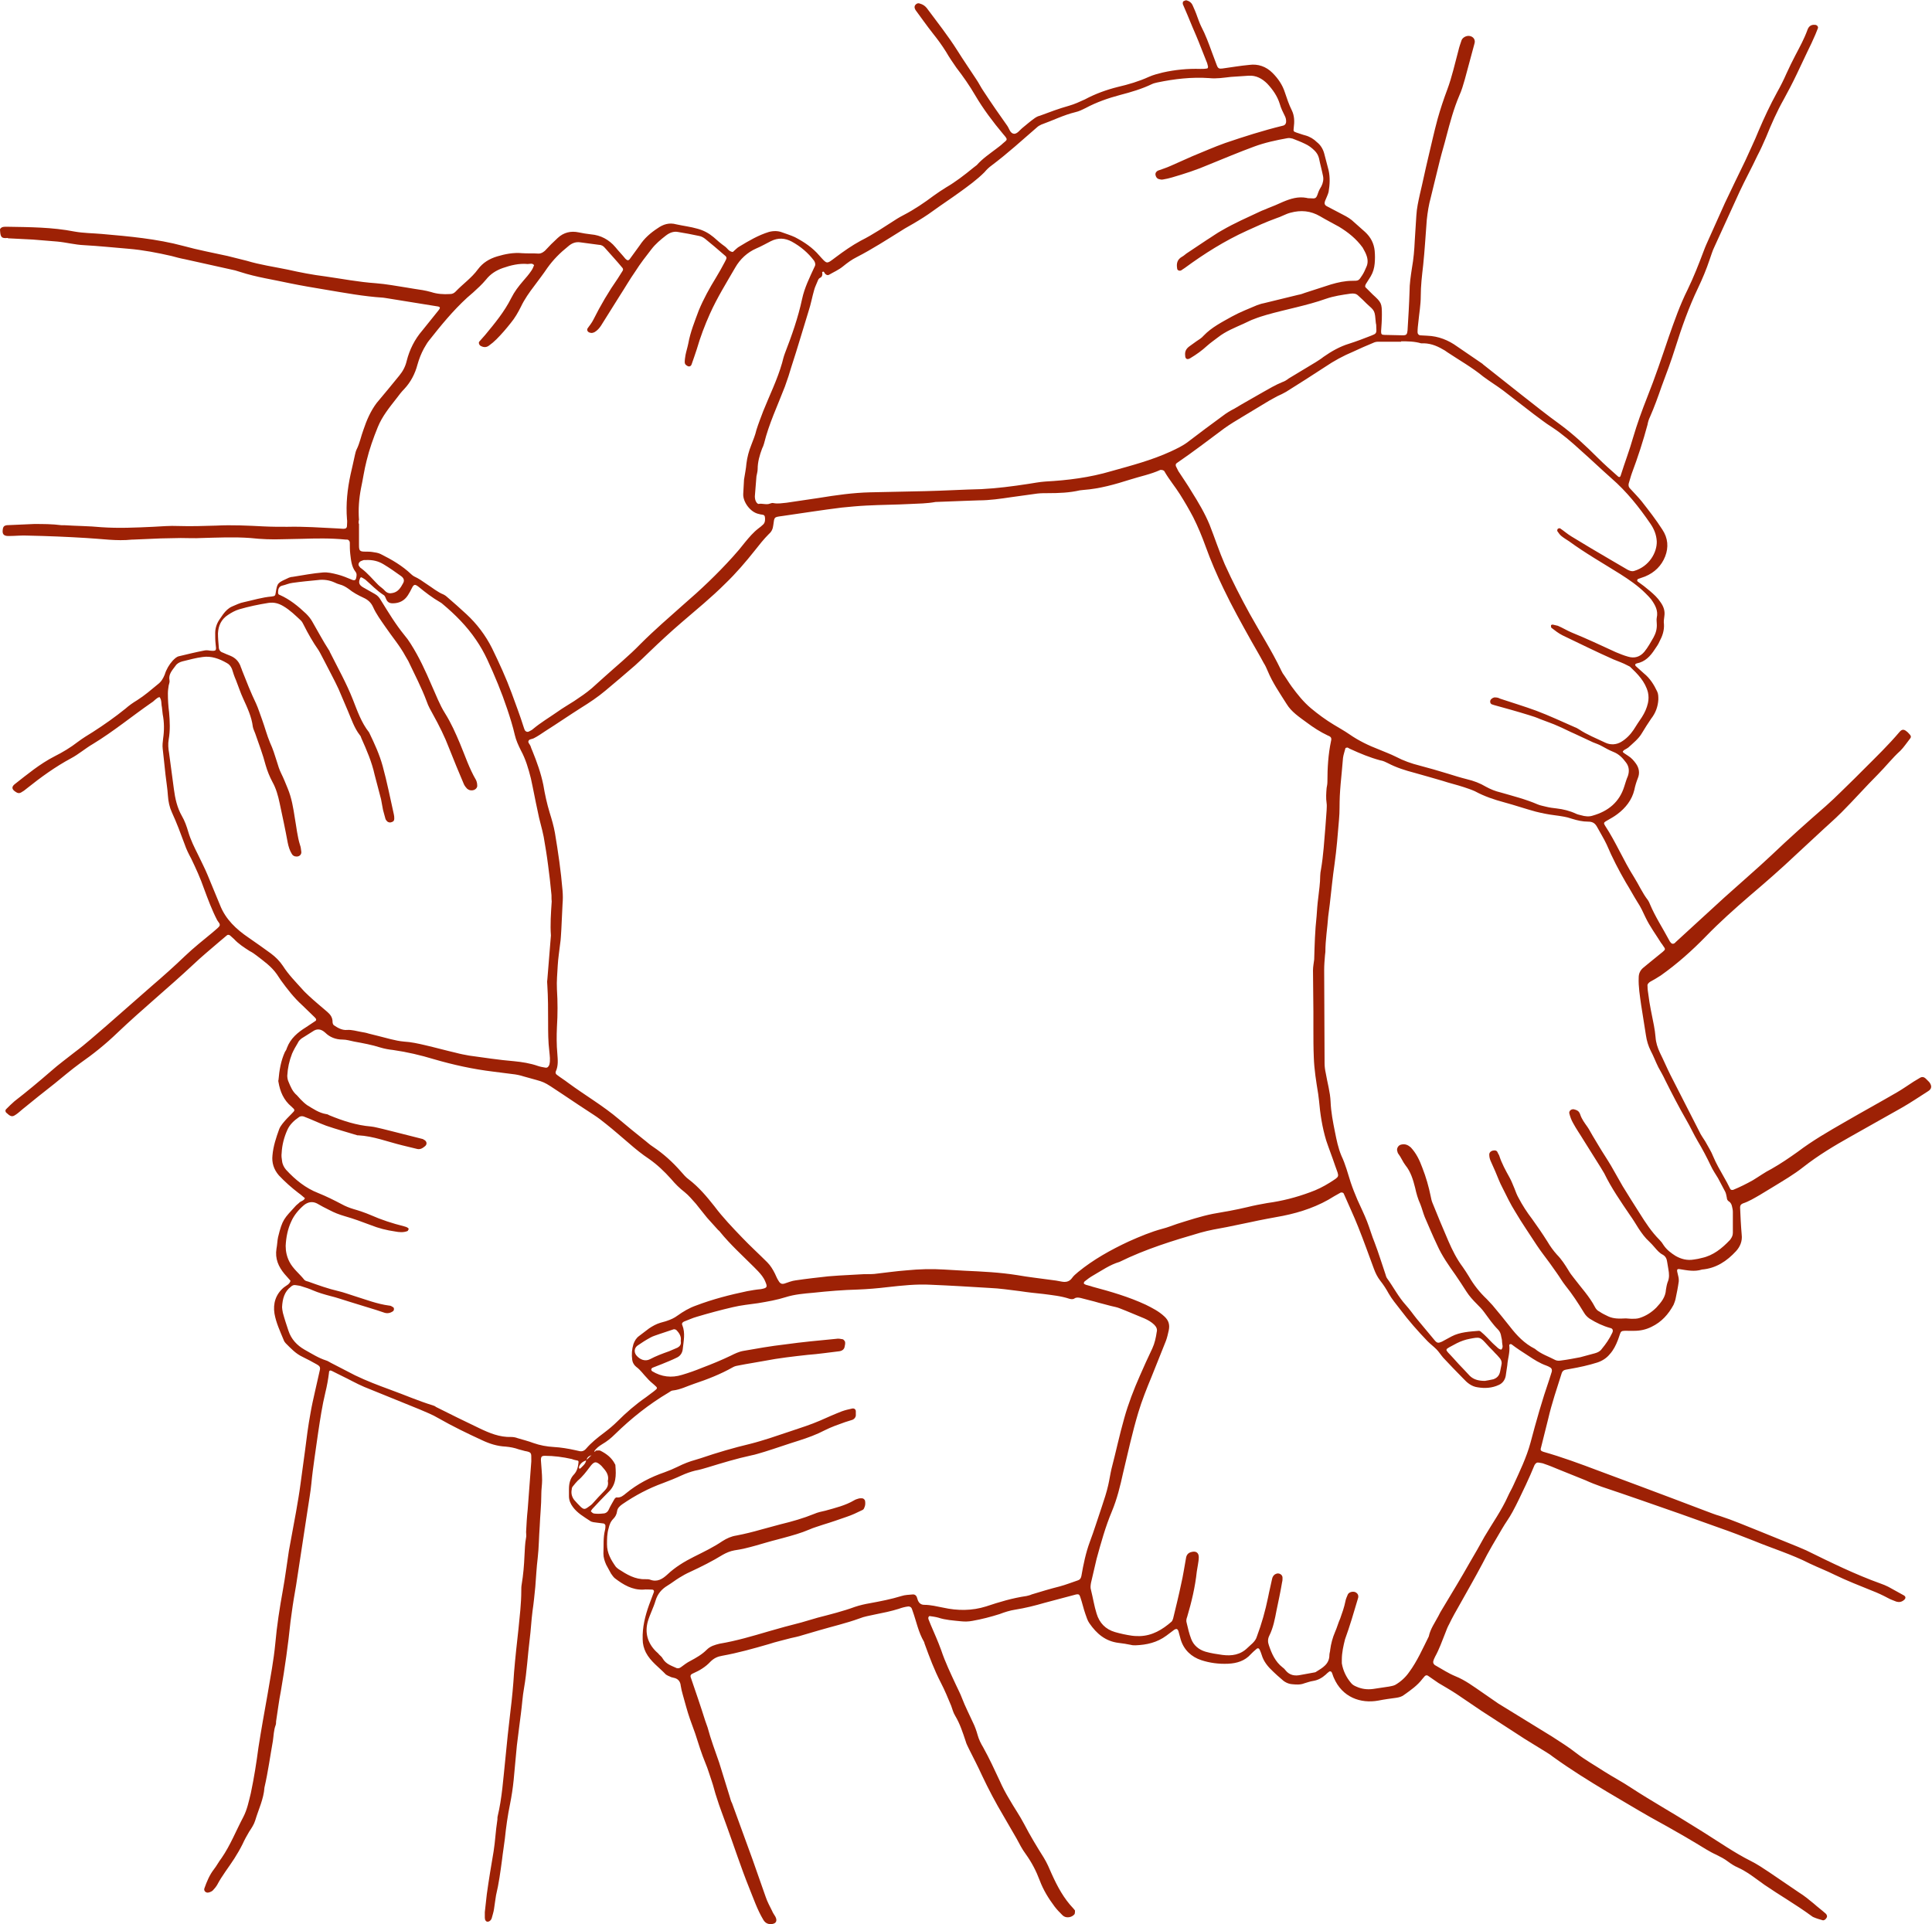
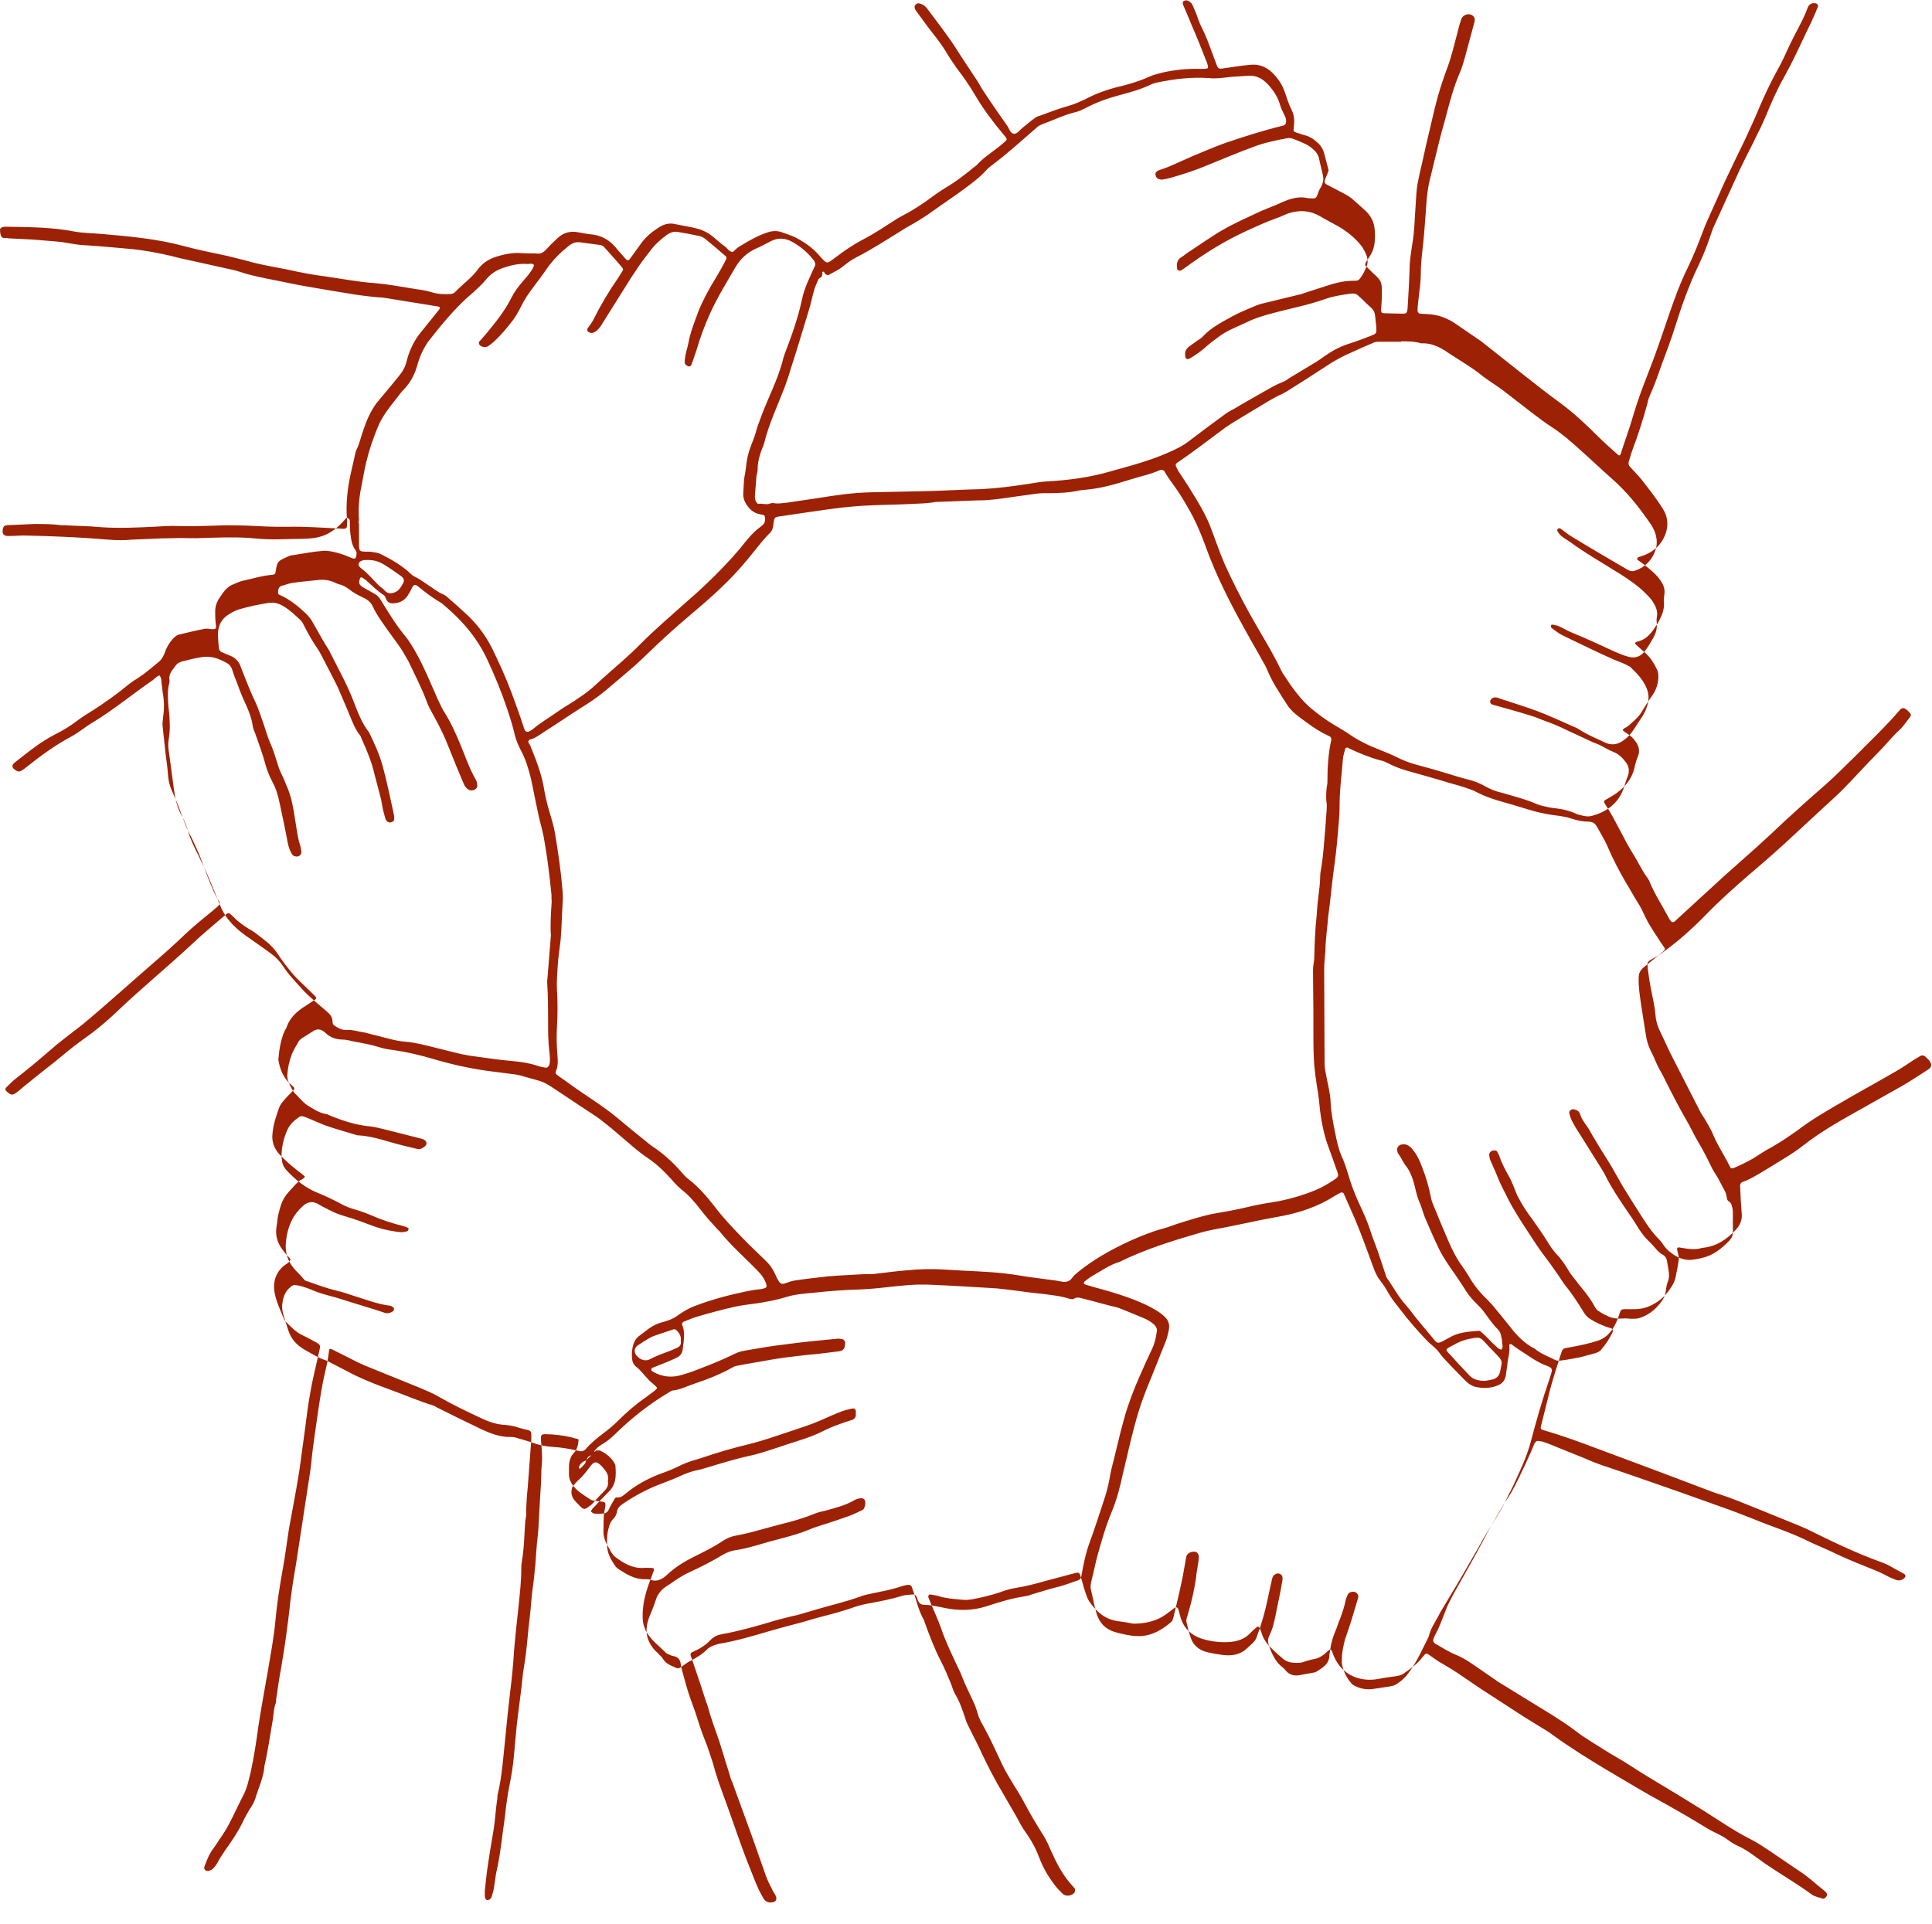
<svg xmlns="http://www.w3.org/2000/svg" fill="#9d2105" height="480.3" preserveAspectRatio="xMidYMid meet" version="1" viewBox="0.0 0.4 482.2 480.3" width="482.2" zoomAndPan="magnify">
  <g id="change1_1">
-     <path d="M75.4,134.9c-1.6,0-3.2,0.1-4.8,0.1c-2.7,0.1-5.4,0-8.1-0.3c-4.1-0.3-8.2-0.1-12.2,0c-1.7,0.1-3.5,0-5.2,0 c-1.7,0-3.3,0.1-5,0.1c-2.3,0.1-4.7,0.2-7,0.3c-0.1,0-0.2,0-0.2,0c-3.8,0.4-7.5-0.2-11.3-0.4c-4.8-0.3-9.7-0.5-14.5-0.6 c-1.7-0.1-3.3,0.1-5,0.1c-1.2,0-1.6-0.5-1.4-1.7c0.1-0.7,0.4-0.9,1-1c2.3-0.1,4.5-0.2,6.8-0.3c2.3,0,4.5,0,6.8,0.3 c0.2,0,0.5,0,0.7,0c3.1,0.2,6.2,0.2,9.3,0.5c4.3,0.3,8.6,0.1,12.9-0.1c2.1-0.1,4.2-0.3,6.3-0.2c3.2,0.1,6.3,0,9.5-0.1 c3.9-0.2,7.9,0,11.8,0.2c2,0.1,3.9,0.1,5.9,0.1c4.2-0.1,8.3,0.2,12.4,0.4c0.5,0,1.1,0.1,1.6,0.1c0.6,0,0.9-0.2,0.9-0.8 c0-0.5,0.1-1.1,0-1.6c-0.3-3.8,0.1-7.5,0.9-11.2c0.4-1.6,0.7-3.2,1.1-4.9c0.1-0.4,0.2-0.9,0.4-1.3c0.8-1.6,1.1-3.3,1.7-4.9 c0.8-2.4,1.8-4.7,3.3-6.7c1-1.2,2-2.4,3-3.6c0.9-1.1,1.8-2.2,2.7-3.3c0.9-1.1,1.5-2.3,1.8-3.6c0.7-2.8,2-5.4,3.9-7.6 c1.4-1.7,2.7-3.4,4.1-5.1c0.4-0.5,0.4-0.8-0.2-0.9c-4.3-0.7-8.6-1.4-13-2.1c-0.2,0-0.5-0.1-0.7-0.1c-4.8-0.3-9.6-1.2-14.4-2 c-3-0.5-6-1-8.9-1.6c-4.1-0.9-8.3-1.5-12.3-2.8c-0.4-0.1-0.9-0.3-1.3-0.4c-4.2-0.9-8.4-1.9-12.6-2.8c-1.1-0.2-2.2-0.5-3.3-0.8 c-3.5-0.8-7.1-1.5-10.7-1.8c-3.7-0.3-7.4-0.7-11.1-0.9c-2.3-0.1-4.5-0.7-6.7-0.9c-2-0.2-4.1-0.3-6.1-0.5c-2-0.1-3.9-0.2-5.9-0.3 c-0.2,0-0.3,0-0.4-0.1C0.2,60,0.1,59.4,0,57.7c0-0.2,0.3-0.5,0.6-0.6C0.9,57,1.3,57,1.7,57c5.7,0.1,11.3,0.1,16.9,1.2 c2.2,0.4,4.5,0.4,6.8,0.6c6.8,0.6,13.7,1.2,20.4,3c3.6,1,7.4,1.7,11,2.5c1.6,0.4,3.2,0.8,4.8,1.2c3.3,1,6.8,1.5,10.2,2.2 c3.1,0.7,6.2,1.3,9.4,1.7c4.2,0.6,8.3,1.4,12.6,1.7c2.6,0.2,5.2,0.7,7.8,1.1c0.6,0.1,1.2,0.2,1.8,0.3c1.4,0.2,2.8,0.4,4.2,0.8 c1.5,0.5,3.1,0.6,4.7,0.5c0.6,0,1-0.2,1.4-0.6c1.8-1.9,4-3.4,5.6-5.6c1.2-1.6,2.8-2.6,4.8-3.2c2-0.6,4.1-1,6.2-0.8 c1.4,0.1,2.7,0,4.1,0.1c0.7,0,1.1-0.3,1.6-0.7c1-1.1,2.1-2.2,3.2-3.2c1.5-1.4,3.3-1.8,5.2-1.4c1,0.2,2.1,0.4,3.1,0.5 c2.4,0.2,4.5,1.3,6.1,3.2c0.8,1,1.7,1.9,2.5,2.9c0.5,0.5,0.8,0.5,1.2-0.1c0.8-1.1,1.6-2.2,2.4-3.3c1.1-1.7,2.7-3.1,4.4-4.2 c1.4-1,2.9-1.5,4.7-1c1.8,0.4,3.6,0.6,5.3,1.1c1.5,0.4,2.8,1.1,4,2.1c0.9,0.8,1.8,1.6,2.8,2.3c0.7,0.5,1,1.3,2,1.4 c0.6-0.5,1.1-1.1,1.7-1.4c2.3-1.4,4.7-2.8,7.3-3.6c1.1-0.3,2.3-0.3,3.3,0.1c1.1,0.4,2.1,0.7,3.2,1.2c2.3,1.2,4.4,2.6,6.1,4.6 c2,2.2,1.7,2.2,4.1,0.4c2-1.5,4-2.9,6.2-4.1c3.2-1.6,6.1-3.6,9.1-5.5c0.5-0.3,1-0.6,1.6-0.9c2.7-1.4,5.2-3.1,7.6-4.9 c1-0.7,2-1.4,3-2c2.4-1.4,4.6-3.1,6.8-4.9c0.3-0.2,0.6-0.5,0.9-0.7c1.4-1.6,3.2-2.8,4.9-4.1c0.5-0.4,1.1-0.8,1.6-1.3 c1.2-1,1.3-0.9,0.1-2.3c-2.6-3.1-5-6.3-7-9.7c-1.4-2.4-3-4.7-4.7-6.9c-0.9-1.3-1.8-2.6-2.6-4c-1-1.6-2.1-3.1-3.3-4.6 c-1.5-1.9-2.9-3.9-4.3-5.8c-0.3-0.5-0.3-0.9-0.1-1.2c0.3-0.4,0.7-0.6,1.2-0.4c0.7,0.2,1.2,0.5,1.7,1.1c2.6,3.5,5.3,6.9,7.7,10.7 c1.5,2.4,3.1,4.7,4.6,7c0.7,1,1.2,2.1,1.9,3.1c1.9,2.9,3.9,5.8,5.9,8.6c0.5,0.7,0.7,1.9,1.7,2c0.8,0,1.4-0.9,2-1.4 c1-0.8,2-1.7,3-2.4c0.4-0.3,0.9-0.6,1.4-0.7c2.4-0.9,4.8-1.8,7.3-2.5c1.4-0.4,2.7-1,4-1.6c2.6-1.4,5.4-2.4,8.2-3.1 c2.6-0.6,5.3-1.4,7.7-2.5c1.1-0.5,2.3-0.8,3.5-1.1c3.1-0.7,6.3-1,9.4-0.9c0.5,0,1.1,0,1.6-0.1c0.3,0,0.3-0.3,0.3-0.5 c-0.1-0.4-0.2-0.9-0.4-1.3c-0.9-2.2-1.7-4.4-2.6-6.5c-0.3-0.7-0.6-1.4-0.9-2.1c-0.4-1-0.8-1.9-1.2-2.9c-0.3-0.7-0.6-1.4-0.9-2.1 c-0.1-0.3-0.3-0.6-0.3-0.8c0-0.2,0-0.5,0.2-0.6c0.2-0.1,0.6-0.3,0.8-0.2c0.7,0.2,1.2,0.6,1.5,1.3c0.4,0.9,0.8,1.8,1.1,2.7 c0.3,0.8,0.6,1.7,1,2.5c1.1,2.1,1.9,4.3,2.7,6.5c0.4,1.1,0.8,2.1,1.2,3.2c0.3,0.8,0.6,0.9,1.4,0.8c2.2-0.3,4.5-0.7,6.7-0.9 c2.2-0.3,4.2,0.4,5.8,2c1.4,1.4,2.5,3,3.1,4.9c0.5,1.5,1,3,1.7,4.4c0.7,1.4,0.7,2.9,0.5,4.4c-0.1,0.9-0.1,0.9,0.7,1.2 c0.7,0.2,1.4,0.5,2.2,0.7c1.1,0.3,2.1,0.9,2.9,1.7c0.9,0.7,1.5,1.7,1.8,2.8c0.4,1.4,0.7,2.8,1.1,4.2c0.4,1.8,0.3,3.6,0,5.4 c-0.2,0.8-0.6,1.5-0.9,2.3c-0.2,0.6-0.1,1,0.5,1.3c1.3,0.7,2.7,1.4,4,2.1c1,0.5,2,1.1,2.8,1.9c0.9,0.8,1.8,1.6,2.7,2.4 c1.4,1.3,2.2,2.8,2.4,4.7c0.1,1.1,0.1,2.1,0,3.2c-0.1,1.1-0.4,2.2-1,3.2c-0.4,0.6-0.8,1.3-1.2,1.9c-0.2,0.4-0.3,0.7,0.1,1 c0.5,0.5,1.1,1.1,1.6,1.6c2.2,2,2.3,2.2,2.3,5.1c0,1.4-0.1,2.7-0.2,4.1c0,0.7,0.1,0.9,0.9,0.9c1.5,0,3,0.1,4.5,0.1 c0.9,0,1.1-0.2,1.2-1.2c0.2-3.2,0.4-6.5,0.5-9.7c0-2,0.3-3.9,0.6-5.9c0.4-2.2,0.6-4.5,0.7-6.8c0.1-2.1,0.3-4.2,0.4-6.3 c0.1-1.8,0.5-3.6,0.9-5.4c0.7-2.9,1.3-5.9,2-8.8c0.8-3.3,1.5-6.6,2.4-9.9c0.7-2.5,1.5-4.9,2.4-7.3c1.2-3.2,1.9-6.5,2.8-9.8 c0.2-0.9,0.5-1.7,0.8-2.6c0.3-0.7,1.3-1.2,2.1-1c0.9,0.2,1.4,1,1.1,1.9c-0.8,3-1.6,6-2.4,8.9c-0.4,1.4-0.8,2.8-1.4,4.1 c-1.4,3.3-2.3,6.7-3.2,10.1c-0.5,2-1.1,3.9-1.6,5.9c-0.5,1.9-0.9,3.8-1.4,5.7c-0.3,1.2-0.6,2.5-0.9,3.7c-0.5,1.8-0.8,3.7-1,5.6 c-0.3,3.8-0.5,7.5-0.9,11.3c-0.3,2.6-0.6,5.1-0.6,7.7c0,2.2-0.4,4.4-0.6,6.5c-0.1,0.8-0.2,1.7-0.2,2.5c0,0.4,0.2,0.7,0.6,0.8 c0.6,0,1.2,0.1,1.8,0.1c2.8,0.1,5.3,1.1,7.5,2.7c2,1.4,4,2.7,6,4.1c0.2,0.1,0.4,0.3,0.5,0.4c3.2,2.5,6.4,5.1,9.6,7.6 c3.2,2.5,6.3,5,9.5,7.3c3.4,2.5,6.5,5.4,9.5,8.4c1.6,1.6,3.3,3.1,5,4.6c0.3,0.3,0.6,0.2,0.7-0.2c1-3.2,2.2-6.3,3.1-9.5 c1-3.4,2.2-6.7,3.5-10c2-5,3.7-10.1,5.4-15.1c1.4-4,2.8-8,4.7-11.8c1.5-3.1,2.8-6.4,4-9.6c0.4-1.1,0.9-2.2,1.4-3.3 c1.3-2.9,2.6-5.8,3.9-8.7c1.7-3.6,3.4-7.1,5.1-10.6c1.1-2.5,2.3-4.9,3.3-7.4c1.4-3.3,2.9-6.5,4.6-9.6c0.9-1.6,1.7-3.2,2.4-4.8 c0.7-1.5,1.4-3,2.2-4.5c1.1-2.1,2.2-4.1,3-6.3c0.3-0.9,0.9-1.4,1.9-1.3c0.5,0,0.9,0.5,0.7,0.9c-0.2,0.5-0.4,1-0.6,1.5 c-0.6,1.4-1.3,2.9-2,4.3c-0.9,1.9-1.8,3.8-2.7,5.7c-1,2.1-2.1,4.2-3.2,6.2c-1.7,3-3.1,6.2-4.4,9.4c-0.7,1.6-1.4,3.2-2.2,4.7 c-1.4,3-3,5.9-4.4,8.9c-2.1,4.6-4.2,9.2-6.3,13.8c-0.5,1-0.8,2.1-1.2,3.2c-0.8,2.4-1.8,4.8-2.9,7.1c-2.3,4.8-4.1,9.9-5.7,15 c-1,3.2-2.2,6.4-3.4,9.6c-0.9,2.6-1.8,5.1-2.9,7.6c-0.3,0.6-0.5,1.3-0.6,1.9c-1.1,4.1-2.4,8.1-3.9,12.1c-0.3,0.8-0.5,1.7-0.8,2.6 c-0.1,0.5,0,0.9,0.3,1.2c1,1.1,2,2.1,2.9,3.2c1.8,2.3,3.6,4.6,5.2,7.1c1.4,2.1,1.6,4.4,0.7,6.7c-0.9,2.3-2.6,4-5,5 c-0.6,0.2-1.1,0.4-1.7,0.6c-0.3,0.1-0.4,0.5-0.1,0.7c0.5,0.4,1,0.7,1.5,1.1c1,0.8,2,1.6,2.9,2.5c0.5,0.5,0.9,1,1.3,1.6 c0.7,1,1.1,2.1,0.9,3.4c-0.1,0.7-0.2,1.4-0.1,2c0.1,1.6-0.4,3-1.1,4.3c-0.3,0.7-0.7,1.3-1.2,2c-1.1,1.7-2.4,3.1-4.5,3.5 c-0.4,0.1-0.5,0.4-0.2,0.7c0.7,0.6,1.3,1.2,2,1.8c1.5,1.2,2.5,2.8,3.3,4.5c0.3,0.6,0.3,1.3,0.3,2c-0.1,1.8-0.7,3.4-1.8,4.8 c-0.8,1.2-1.6,2.4-2.3,3.6c-0.8,1.4-2.2,2.5-3.4,3.6c-0.3,0.2-0.6,0.4-1,0.6c-0.5,0.4-0.5,0.5,0.1,0.9c0.3,0.2,0.6,0.4,0.9,0.6 c0.8,0.5,1.4,1.2,1.9,1.9c0.8,1.1,1,2.4,0.5,3.6c-0.4,1-0.7,2-0.9,3c-0.6,2.5-2.2,4.5-4.2,6c-0.9,0.7-1.9,1.2-2.9,1.8 c-0.5,0.3-0.6,0.5-0.2,1.1c2.7,4.1,4.6,8.7,7.2,12.8c1.2,1.9,2.1,4,3.5,5.8c0.2,0.3,0.4,0.7,0.5,1c1.3,3.1,3.2,6,4.8,9 c0.1,0.2,0.2,0.4,0.4,0.6c0.2,0.3,0.6,0.4,1,0.1c0.1-0.1,0.2-0.2,0.3-0.3c4-3.7,8-7.3,12-11c2.1-1.9,4.3-3.8,6.4-5.7 c1.8-1.6,3.6-3.2,5.4-4.9c4.4-4.2,9-8.3,13.6-12.3c2.5-2.2,4.8-4.6,7.2-6.9c0.8-0.8,1.6-1.6,2.4-2.4c3-3,6-5.9,8.8-9.2 c0.6-0.7,1.1-0.7,1.8-0.1c0.3,0.2,0.5,0.5,0.8,0.8c0.3,0.3,0.3,0.7,0,1c-0.8,1-1.5,2.1-2.4,3c-2,1.8-3.7,4-5.6,5.9 c-3.1,3.1-6,6.4-9.1,9.5c-1.9,1.9-3.9,3.6-5.8,5.4c-1.8,1.7-3.7,3.4-5.5,5.1c-3.8,3.6-7.7,7-11.7,10.4c-3.7,3.2-7.4,6.5-10.8,10 c-3.5,3.6-7.2,6.9-11.3,9.8c-0.9,0.6-1.8,1.1-2.7,1.6c-0.4,0.3-0.7,0.6-0.6,1.1c0,0.7,0.1,1.4,0.2,2c0.3,2.6,0.9,5.2,1.4,7.8 c0.2,1,0.3,1.9,0.4,2.9c0.1,1.4,0.5,2.6,1.1,3.9c0.9,1.8,1.7,3.7,2.6,5.5c2.4,4.7,4.8,9.4,7.2,14.1c0.4,0.9,1,1.7,1.5,2.5 c0.7,1.3,1.5,2.5,2,3.8c0.7,1.7,1.7,3.4,2.6,5c0.6,1,1.1,2,1.6,3c0.1,0.3,0.4,0.4,0.8,0.3c1.7-0.7,3.3-1.5,4.9-2.4 c1.5-0.9,3-2,4.6-2.8c2.3-1.3,4.5-2.8,6.6-4.3c3.7-2.8,7.7-5.1,11.7-7.4c4.3-2.5,8.7-4.9,13-7.4c1.4-0.8,2.8-1.8,4.2-2.7 c0.5-0.3,1-0.6,1.5-0.9c0.6-0.4,1.1-0.3,1.6,0.2c0.3,0.3,0.5,0.5,0.8,0.8c0.7,0.9,0.7,1.7-0.3,2.3c-2.2,1.4-4.4,2.9-6.7,4.2 c-4.2,2.4-8.4,4.7-12.6,7.1c-4.1,2.3-8.1,4.7-11.8,7.6c-2.4,1.9-5,3.4-7.6,5c-1.1,0.7-2.2,1.3-3.3,2c-1.4,0.8-2.7,1.6-4.2,2.1 c-0.5,0.2-0.7,0.5-0.7,1c0.1,2.3,0.2,4.5,0.4,6.8c0.2,1.6-0.4,3-1.4,4.1c-2.3,2.5-5,4.3-8.5,4.6c-1.9,0.6-3.7,0.2-5.6-0.1 c-0.5-0.1-0.7,0.1-0.6,0.6c0.1,0.4,0.2,0.9,0.3,1.3c0.1,0.4,0.1,0.8,0.1,1.1c-0.2,1.5-0.5,3-0.8,4.4c-0.1,0.5-0.3,1-0.5,1.5 c-1.3,2.4-3,4.3-5.5,5.5c-1.4,0.7-2.8,1-4.4,1c-0.2,0-0.3,0-0.5,0c-3.3,0-2.5-0.3-3.5,2.3c-0.5,1.3-1.1,2.5-2,3.5 c-0.8,1-1.9,1.7-3.1,2.1c-2.2,0.7-4.5,1.2-6.8,1.6c-0.4,0.1-0.7,0.1-1.1,0.2c-0.5,0.1-0.8,0.3-1,0.8c-1.2,3.8-2.5,7.6-3.4,11.5 c-0.6,2.4-1.2,4.8-1.8,7.2c-0.2,0.6,0,0.8,0.6,1c4.6,1.3,9.2,3,13.7,4.7c3.4,1.3,6.8,2.5,10.2,3.8c5.6,2.1,11.2,4.2,16.7,6.3 c1.1,0.4,2.3,0.9,3.4,1.2c3.4,1.1,6.6,2.5,9.9,3.8c3.2,1.3,6.4,2.6,9.6,3.9c0.7,0.3,1.4,0.6,2.1,0.9c6.1,3,12.2,6,18.6,8.3 c0.6,0.2,1.3,0.5,1.9,0.8c1.3,0.7,2.5,1.4,3.8,2.1c0.6,0.3,0.6,0.8,0.1,1.2c-0.6,0.5-1.2,0.6-1.9,0.4c-0.7-0.3-1.4-0.5-2.1-0.9 c-1.3-0.7-2.6-1.3-3.9-1.8c-3.2-1.3-6.3-2.5-9.4-4c-2-1-4.1-1.8-6.2-2.8c-4.5-2.3-9.4-3.8-14-5.7c-2.8-1.1-5.6-2.2-8.5-3.2 c-3.3-1.2-6.5-2.3-9.8-3.5c-6.6-2.3-13.1-4.6-19.7-6.8c-1.4-0.5-2.7-1-4-1.6c-2.2-0.9-4.5-1.8-6.7-2.7c-1.2-0.5-2.4-1-3.6-1.4 c-0.4-0.2-0.9-0.2-1.3-0.3c-0.5-0.1-0.8,0.1-1.1,0.6c-0.7,1.7-1.4,3.3-2.2,5c-1.1,2.3-2.1,4.5-3.3,6.7c-0.8,1.5-1.8,2.8-2.6,4.2 c-1.7,2.9-3.4,5.7-4.9,8.7c-1.8,3.4-3.7,6.7-5.6,10.1c-0.9,1.6-1.9,3.3-2.7,5c-0.4,0.7-0.7,1.5-1,2.3c-0.8,2-1.5,4-2.5,5.8 c-0.2,0.4-0.4,0.8-0.5,1.3c0,0.2,0,0.4,0.2,0.6c0.1,0.2,0.3,0.3,0.5,0.4c1.6,0.9,3.1,1.9,4.8,2.6c2.5,1,4.6,2.6,6.8,4.1 c1.3,0.9,2.6,1.8,3.9,2.7c4.5,2.8,9,5.5,13.5,8.3c2,1.3,4.1,2.6,6,4.1c2.2,1.7,4.7,3.1,7,4.6c2.2,1.4,4.5,2.6,6.6,4 c5.2,3.4,10.6,6.4,15.8,9.7c2.8,1.7,5.5,3.5,8.2,5.2c1.9,1.2,3.9,2.4,5.9,3.4c1.6,0.8,3.1,1.8,4.6,2.8c2.5,1.7,5,3.4,7.5,5.1 c1.3,0.8,2.5,1.8,3.6,2.7c1,0.9,2.1,1.7,3.1,2.6c0.3,0.3,0.4,0.7,0.2,1c-0.2,0.4-0.7,0.8-1.1,0.6c-0.7-0.2-1.4-0.4-2.1-0.7 c-0.3-0.1-0.5-0.3-0.8-0.5c-3.7-2.7-7.7-5-11.5-7.6c-0.6-0.4-1.2-0.9-1.8-1.3c-1.5-1.1-3-2.2-4.8-3c-0.9-0.4-1.7-0.9-2.5-1.5 c-0.9-0.7-1.9-1.2-2.9-1.7c-1.8-0.8-3.4-1.9-5.1-2.9c-0.9-0.5-1.8-1.1-2.7-1.6c-2.9-1.7-5.8-3.3-8.7-4.9c-3.7-2.1-7.3-4.3-10.9-6.4 c-4.5-2.7-9-5.5-13.3-8.6c-1-0.8-2.1-1.4-3.2-2.1c-1.3-0.8-2.6-1.6-3.9-2.4c-3.6-2.3-7.2-4.7-10.8-7c-2.1-1.4-4.1-2.8-6.2-4.2 c-1.5-1-3.1-1.9-4.6-2.8c-0.9-0.6-1.7-1.2-2.6-1.8c-0.3-0.2-0.6-0.1-0.8,0.1c-0.2,0.2-0.4,0.5-0.6,0.7c-1.2,1.6-2.9,2.8-4.6,4 c-0.5,0.4-1.2,0.6-1.9,0.7c-1.5,0.2-3,0.4-4.5,0.7c-4.4,0.8-9-0.8-11.1-5.7c-0.2-0.4-0.3-0.9-0.5-1.3c-0.1-0.3-0.5-0.4-0.7-0.2 c-0.3,0.2-0.6,0.5-0.8,0.7c-0.9,0.8-1.9,1.4-3.2,1.6c-0.7,0.1-1.5,0.4-2.2,0.6c-1,0.4-2.1,0.3-3.1,0.2c-1-0.1-1.9-0.6-2.6-1.3 c-0.7-0.6-1.4-1.2-2-1.8c-1.3-1.2-2.4-2.5-2.9-4.2c-0.1-0.4-0.3-0.8-0.5-1.3c-0.2-0.4-0.5-0.5-0.9-0.1c-0.5,0.4-0.9,0.8-1.3,1.2 c-1.5,1.7-3.5,2.3-5.7,2.4c-2.3,0.1-4.6-0.2-6.7-0.9c-2.4-0.8-4.3-2.5-5.1-5.1c-0.2-0.7-0.4-1.5-0.6-2.2c-0.2-0.5-0.5-0.6-1-0.3 c-0.7,0.5-1.3,1-2,1.5c-2.3,1.7-4.9,2.3-7.7,2.4c-0.4,0-0.8,0-1.1-0.1c-1-0.2-2.1-0.4-3.1-0.5c-3.3-0.4-5.5-2.3-7.3-4.9 c-0.5-0.7-0.7-1.5-1-2.3c-0.5-1.4-0.8-2.9-1.3-4.3c-0.2-0.6-0.4-0.7-1-0.6c-2.6,0.7-5.3,1.4-7.9,2.1c-2.4,0.7-4.8,1.3-7.3,1.7 c-1.3,0.2-2.6,0.6-3.9,1.1c-2.2,0.7-4.5,1.3-6.8,1.7c-1,0.2-2,0.2-2.9,0.1c-1.9-0.2-3.8-0.3-5.6-0.9c-0.7-0.2-1.5-0.3-2.2-0.4 c-0.1,0-0.2,0.2-0.3,0.3c0,0.1,0,0.3,0,0.4c0.2,0.5,0.4,1,0.6,1.5c0.9,2.1,1.8,4.1,2.6,6.3c1,3,2.4,5.9,3.7,8.7 c0.5,1.1,1.1,2.2,1.5,3.3c0.8,2.1,1.8,4,2.7,6c0.5,1,0.9,2.1,1.2,3.2c0.3,1.1,0.8,2.1,1.4,3.1c1.5,2.7,2.8,5.5,4.1,8.3 c0.7,1.6,1.5,3.1,2.4,4.6c1.2,2.1,2.6,4.1,3.7,6.2c1.5,2.9,3.2,5.7,4.9,8.4c0.8,1.3,1.4,2.7,2,4.1c1.4,3.1,3,6.1,5.4,8.6 c0.2,0.2,0.3,0.4,0.4,0.5c0,0.3,0,0.6-0.1,0.9c-0.7,0.9-2.2,1.1-3,0.3c-0.7-0.7-1.4-1.4-2-2.2c-1.5-2-2.8-4.1-3.7-6.5 c-0.9-2.4-2-4.5-3.5-6.6c-0.9-1.2-1.6-2.6-2.3-3.9c-1.1-1.9-2.2-3.8-3.3-5.7c-1.9-3.2-3.7-6.6-5.3-10c-1-2.2-2.1-4.3-3.2-6.5 c-0.3-0.7-0.7-1.3-0.9-2.1c-0.7-2.1-1.4-4.3-2.6-6.3c-0.5-0.8-0.7-1.7-1-2.5c-0.8-1.9-1.6-3.9-2.6-5.8c-1.6-3.1-2.8-6.3-4-9.6 c-0.1-0.2-0.1-0.5-0.2-0.6c-1.4-2.4-1.9-5.1-2.8-7.6c-0.1-0.3-0.2-0.6-0.3-0.8c-0.2-0.3-0.5-0.4-0.8-0.4c-0.8,0.1-1.6,0.3-2.4,0.6 c-1.9,0.6-3.9,1-5.9,1.4c-1.3,0.3-2.7,0.5-3.9,1c-3.3,1.2-6.8,2-10.2,3c-1.4,0.4-2.8,0.8-4.1,1.2c-0.9,0.3-1.9,0.5-2.8,0.7 c-1.8,0.5-3.7,0.9-5.5,1.5c-3.8,1.1-7.7,2.2-11.6,2.9c-1.2,0.2-2.1,0.6-3,1.5c-1.2,1.3-2.7,2.2-4.3,2.9c-0.7,0.3-0.8,0.6-0.5,1.3 c1.2,3.5,2.4,7,3.5,10.5c0.2,0.6,0.4,1.1,0.6,1.7c0.8,3,1.9,5.9,2.9,8.8c0.9,2.8,1.7,5.6,2.6,8.4c0.2,0.6,0.3,1.2,0.6,1.7 c1.7,4.7,3.4,9.3,5.1,14c1.1,3.1,2.2,6.3,3.3,9.4c0.4,1.2,1,2.3,1.6,3.5c0.2,0.5,0.5,0.9,0.8,1.4c0.6,1.1,0.2,1.9-1.2,1.9 c-0.8,0-1.4-0.4-1.8-1.1c-1.5-2.5-2.4-5.2-3.5-7.9c-2.1-5.2-3.8-10.5-5.7-15.7c-0.8-2.3-1.7-4.5-2.4-6.8c-0.5-1.4-0.8-2.9-1.3-4.3 c-0.5-1.4-0.9-2.9-1.5-4.3c-1-2.4-1.8-5-2.6-7.5c-0.4-1.2-0.9-2.4-1.3-3.6c-0.7-2-1.2-4-1.8-6.1c-0.2-0.7-0.4-1.5-0.5-2.2 c-0.1-1.1-0.7-1.8-1.8-2c-0.3-0.1-0.6-0.1-0.9-0.3c-0.3-0.1-0.7-0.3-1-0.5c-1.7-1.8-3.8-3.2-5-5.5c-0.5-1-0.8-2.1-0.8-3.3 c-0.1-3,0.6-5.8,1.6-8.6c0.4-1.1,0.8-2.1,1.2-3.2c0.1-0.3-0.1-0.6-0.4-0.6c-0.8,0-1.5-0.1-2.3,0c-2.7,0.1-4.9-1.2-7-2.8 c-0.4-0.3-0.7-0.8-1-1.2c-0.4-0.7-0.8-1.5-1.2-2.2c-0.4-0.9-0.7-1.8-0.7-2.8c0.1-2-0.1-3.9,0.4-5.9c0.1-0.4,0.1-0.8,0.1-1.1 c0-0.2-0.2-0.4-0.4-0.5c-0.5-0.1-1.1-0.1-1.6-0.2c-0.7-0.1-1.4-0.1-1.9-0.5c-1.5-1-3.1-1.9-4.2-3.4c-0.6-0.8-1-1.7-1-2.7 c0-0.6,0-1.2,0-1.8c0-1.4,0.3-2.7,1.3-3.7c0.8-0.9,1-2,1.1-3.1c0-0.1-0.1-0.3-0.2-0.3c-0.5-0.1-1-0.2-1.5-0.4 c-2.2-0.5-4.5-0.8-6.7-0.8c-0.8,0-1,0.2-1,1.1c0.1,1.7,0.3,3.3,0.3,5c0,1.1-0.2,2.3-0.2,3.4c0,0.1,0,0.1,0,0.2 c0,2.6-0.3,5.3-0.4,7.9c-0.2,2.6-0.2,5.3-0.5,7.9c-0.3,2.4-0.4,4.8-0.6,7.2c-0.2,2-0.4,4.1-0.7,6.1c-0.3,2.3-0.4,4.7-0.7,7 c-0.5,4-0.7,8.1-1.4,12.1c-0.4,2.2-0.5,4.3-0.8,6.5c-0.3,2.6-0.7,5.2-1,7.9c-0.3,2.8-0.5,5.7-0.8,8.6c-0.2,2-0.5,4-0.9,6 c-0.6,2.9-1,5.8-1.3,8.7c-0.2,1.7-0.5,3.4-0.7,5.2c-0.4,3-0.8,6-1.5,8.9c-0.2,1.1-0.3,2.2-0.5,3.4c-0.1,0.8-0.4,1.6-0.6,2.4 c-0.2,0.5-0.6,0.8-1,0.8c-0.4,0-0.7-0.4-0.7-1c0-0.5,0-0.9,0-1.4c0.2-1.5,0.3-3,0.5-4.5c0.5-3.6,1.1-7.2,1.7-10.7 c0.4-2.5,0.5-5.1,0.9-7.6c0.1-0.4,0-0.8,0.1-1.1c1.1-4.6,1.4-9.4,1.9-14.1c0.4-4.1,0.8-8.1,1.3-12.2c0.4-3.2,0.7-6.4,0.9-9.7 c0.3-3.6,0.7-7.2,1.1-10.8c0.3-3.1,0.7-6.3,0.7-9.5c0-0.5,0-1.1,0.1-1.6c0.4-2.4,0.6-4.8,0.7-7.2c0.1-1.5,0.1-3,0.4-4.5 c0.1-0.4,0-0.9,0-1.4c0.1-1.9,0.2-3.8,0.4-5.6c0.3-4,0.6-8,0.9-12c0-0.2,0-0.3,0-0.5c0-1.6,0.1-1.8-1.6-2.1c-0.5-0.1-1-0.3-1.5-0.4 c-1.1-0.4-2.2-0.6-3.3-0.7c-2.1-0.1-4-0.7-5.9-1.6c-3.7-1.7-7.4-3.5-10.9-5.5c-1.5-0.9-3.1-1.5-4.7-2.2c-4.6-1.9-9.2-3.7-13.8-5.6 c-1.9-0.8-3.8-1.9-5.7-2.8c-0.8-0.4-1.6-0.8-2.4-1.2c-0.4-0.2-0.7-0.1-0.7,0.5c-0.2,1.6-0.5,3.3-0.9,4.9c-0.8,3.3-1.3,6.7-1.8,10 c-0.3,2.1-0.6,4.2-0.9,6.3c-0.3,2.2-0.6,4.3-0.8,6.5c-0.2,2.1-0.6,4.2-0.9,6.3c-1,6.3-1.9,12.7-2.9,19c-0.4,2.3-0.8,4.6-1.1,6.9 c-0.1,0.7-0.2,1.5-0.3,2.2c-0.6,5.8-1.4,11.5-2.4,17.3c-0.5,2.5-0.8,5.1-1.2,7.6c0,0.3,0,0.6-0.1,0.9c-0.5,1.3-0.5,2.7-0.7,4 c-0.7,3.9-1.2,7.7-2.1,11.6c-0.2,2.9-1.5,5.5-2.3,8.2c-0.3,1-0.9,1.9-1.5,2.8c-0.6,1-1.2,2.1-1.7,3.2c-0.6,1.2-1.3,2.4-2,3.5 c-1.4,2.2-3.1,4.3-4.3,6.6c-0.3,0.5-0.7,1-1.1,1.4c-0.2,0.2-0.6,0.4-1,0.5c-0.7,0.2-1.3-0.4-1.1-1c0.6-1.7,1.3-3.4,2.4-4.8 c0.7-0.9,1.2-1.9,1.9-2.8c2.2-3.2,3.6-6.8,5.4-10.2c1-1.9,1.4-4,1.9-6c0.8-3.8,1.4-7.6,1.9-11.4c0.7-4.5,1.5-8.9,2.3-13.4 c0.7-4.2,1.5-8.3,1.9-12.5c0.4-4.5,1.1-9,1.9-13.4c0.6-3.3,1-6.6,1.5-9.8c0.6-3.3,1.2-6.5,1.8-9.8c0.4-2.3,0.8-4.6,1.1-6.9 c0.4-2.7,0.7-5.4,1.1-8.1c0.4-3.2,0.8-6.4,1.4-9.6c0.3-1.8,0.7-3.5,1.1-5.3c0.4-1.8,0.8-3.5,1.2-5.3c0.2-0.8,0-1.1-0.7-1.5 c-1.2-0.7-2.4-1.3-3.6-1.9c-1.7-0.8-2.9-2.1-4.2-3.4c-0.2-0.2-0.4-0.5-0.5-0.8c-0.9-2.2-1.9-4.3-2.3-6.6c-0.4-2.5,0.3-4.8,2.3-6.5 c0.6-0.5,1.5-0.8,1.7-1.7c-0.5-0.6-1-1.1-1.5-1.7c-1.5-1.8-2.4-3.8-2-6.3c0.2-1,0.2-2,0.4-2.9c1.1-4.5,1.5-4.6,4.5-7.9 c0.2-0.2,0.5-0.4,0.7-0.6c0.4-0.5,1.2-0.5,1.5-1.2c-0.5-0.4-1-0.9-1.6-1.3c-1.7-1.3-3.4-2.8-4.9-4.4c-1.3-1.5-1.8-3.2-1.6-5 c0.2-2.3,0.9-4.4,1.7-6.6c0.2-0.5,0.5-0.9,0.8-1.3c0.7-0.9,1.5-1.7,2.3-2.5c0.9-0.9,0.9-0.9-0.1-1.8c-1.9-1.6-2.8-3.7-3.2-6.1 c0-0.1-0.1-0.3,0-0.5c0.2-2.4,0.6-4.8,1.6-7c0.2-0.3,0.4-0.6,0.5-1c0.9-2.4,2.7-3.9,4.8-5.2c0.8-0.5,1.6-1.1,2.4-1.6 c0.1-0.1,0.1-0.3,0.1-0.4c-0.1-0.2-0.3-0.4-0.4-0.5c-1-1-2.1-2-3.1-3c-2-1.8-3.7-4-5.3-6.2c-0.3-0.5-0.7-1-1-1.5 c-1.4-2-3.3-3.3-5.1-4.7c-0.5-0.4-1.1-0.8-1.7-1.1c-1.4-0.9-2.8-1.8-3.9-3c-0.3-0.3-0.7-0.6-1-0.9c-0.3-0.2-0.6-0.2-0.8,0 c-0.6,0.5-1.3,1.1-1.9,1.6c-2.2,1.9-4.4,3.7-6.5,5.7c-6.2,5.8-12.7,11.1-18.9,17c-2.9,2.8-6,5.3-9.3,7.6c-2.2,1.6-4.3,3.4-6.4,5.1 c-2.7,2.1-5.3,4.2-8,6.4c-0.5,0.4-1,0.9-1.6,1.3c-0.7,0.5-1.1,0.6-1.8,0.1c-0.2-0.2-0.5-0.4-0.7-0.6c-0.2-0.3-0.2-0.6,0-0.8 c0.7-0.7,1.4-1.4,2.1-2c3.1-2.4,6.1-4.9,9.1-7.5c1.9-1.7,4-3.2,6-4.8c2.7-2,5.2-4.3,7.8-6.5c3.8-3.3,7.6-6.7,11.4-10 c2.8-2.4,5.6-4.9,8.2-7.4c2.2-2.1,4.6-4,6.9-5.9c0.2-0.2,0.5-0.4,0.7-0.6c0.4-0.4,0.9-0.7,1.1-1.1c0.2-0.5-0.3-0.9-0.6-1.4 c-1.3-2.5-2.3-5.2-3.3-7.9c-0.9-2.6-2-5-3.2-7.5c-0.6-1.1-1.2-2.3-1.6-3.5c-1-2.7-2-5.4-3.2-8c-0.6-1.3-0.9-2.7-1-4.2 c-0.1-1.7-0.4-3.4-0.6-5.2c-0.2-2.2-0.5-4.4-0.7-6.5c-0.1-0.8,0-1.7,0.1-2.5c0.3-2,0.3-4.1-0.1-6.1c-0.1-0.6-0.1-1.2-0.2-1.8 c-0.2-0.8,0-1.8-0.6-2.5c-0.8,0.2-1.3,1-2,1.4c-4.9,3.4-9.5,7.2-14.6,10.3c-1.9,1.1-3.6,2.6-5.5,3.6c-3.9,2.1-7.5,4.7-11,7.5 c-0.4,0.3-0.7,0.6-1.1,0.8c-0.7,0.5-1.1,0.5-1.8,0c-0.9-0.6-0.9-1.2-0.2-1.8c3.2-2.5,6.3-5.1,10-7c2-1,4-2.2,5.8-3.6 c1.2-0.9,2.5-1.7,3.8-2.5c2.8-1.8,5.5-3.7,8.1-5.8c0.9-0.8,1.9-1.5,2.9-2.1c1.9-1.2,3.5-2.6,5.2-4c0.8-0.6,1.3-1.4,1.7-2.4 c0.4-1.3,1.1-2.5,2-3.5c0.5-0.5,1-1,1.6-1.1c2.1-0.5,4.1-1,6.2-1.4c0.4-0.1,0.9-0.1,1.4,0c1.8,0.2,1.7,0,1.5-1.7 c-0.1-0.9-0.1-1.8-0.1-2.7c0-1.2,0.4-2.4,1.1-3.4c0.3-0.4,0.6-0.9,0.9-1.3c0.6-0.8,1.3-1.5,2.2-1.9c1-0.4,1.9-0.9,3-1.1 c2.3-0.5,4.5-1.2,6.9-1.4c0.8-0.1,0.9-0.2,1-0.9c0.4-2.6,0.5-2.5,3.3-3.8c0.3-0.1,0.6-0.2,0.9-0.2c2.5-0.4,5.1-0.9,7.6-1.1 c1.2-0.1,2.4,0.2,3.6,0.5c1.2,0.3,2.4,0.8,3.6,1.3c0.7,0.3,1,0.1,1.1-0.5c0.1-0.5,0.2-1-0.2-1.5c-1-1.3-1.1-2.9-1.3-4.5 c-0.1-0.9-0.1-1.8-0.1-2.7c0-0.5-0.4-0.9-0.9-0.8C82.3,134.7,78.8,134.8,75.4,134.9C75.4,134.9,75.4,134.9,75.4,134.9z M148.3,363 c0.1-0.2,0.3-0.3,0.4-0.5c0.4,0,0.8-0.1,1.1,0c1.6,0.8,2.9,1.8,3.7,3.4c0.1,0.1,0.1,0.3,0.1,0.4c0.2,2.4,0.2,4.7-1.7,6.5 c-1.4,1.4-2.7,2.8-4.1,4.3c-0.1,0.2-0.4,0.5-0.3,0.6c0.2,0.2,0.4,0.4,0.7,0.5c0.7,0.1,1.5,0.1,2.3,0c0.6,0,1.1-0.3,1.4-0.9 c0.4-0.9,0.9-1.7,1.4-2.6c0.1-0.2,0.4-0.6,0.7-0.5c0.9,0.1,1.6-0.5,2.2-1c2.9-2.4,6.2-4.1,9.7-5.3c1.1-0.4,2.3-0.9,3.3-1.4 c1.4-0.7,2.9-1.3,4.4-1.7c0.4-0.1,0.9-0.3,1.3-0.4c4.1-1.4,8.2-2.6,12.4-3.6c1.6-0.4,3.2-0.9,4.8-1.4c1.8-0.6,3.6-1.2,5.4-1.8 c2.4-0.8,4.9-1.6,7.2-2.6c1.8-0.8,3.6-1.6,5.4-2.3c0.8-0.3,1.7-0.5,2.6-0.7c0.5-0.1,0.9,0.2,0.9,0.7c0,0.4,0,0.8,0,1.1 c-0.1,0.5-0.4,0.8-0.8,1c-0.6,0.2-1.3,0.4-1.9,0.6c-1.7,0.6-3.4,1.2-5,2c-2.1,1.1-4.3,1.9-6.5,2.6c-2.9,0.9-5.7,1.9-8.6,2.8 c-1.1,0.3-2.2,0.7-3.3,0.9c-3.7,0.8-7.3,1.9-10.9,3c-1,0.3-2,0.6-3.1,0.8c-1.2,0.3-2.3,0.7-3.4,1.2c-1.5,0.7-3,1.3-4.6,1.9 c-3.6,1.3-7,3.1-10.2,5.3c-0.7,0.5-1.2,1-1.3,1.8c-0.1,0.7-0.4,1.3-0.9,1.8c-0.7,0.7-1,1.5-1.2,2.4c-0.4,1.3-0.4,2.7-0.4,4 c0,2.2,1,3.9,2.2,5.6c0.2,0.2,0.4,0.4,0.7,0.6c2,1.3,4.1,2.6,6.7,2.5c0.4,0,0.8,0,1.1,0.1c1.8,0.7,3.1-0.1,4.4-1.3 c1.9-1.8,4.2-3.2,6.6-4.4c2.4-1.2,4.9-2.4,7.1-3.9c1.1-0.7,2.2-1.2,3.5-1.4c2.1-0.4,4.1-0.9,6.2-1.5c1.6-0.4,3.2-0.9,4.8-1.3 c2.9-0.7,5.7-1.5,8.4-2.6c0.9-0.4,1.9-0.6,2.8-0.8c2.5-0.7,5-1.3,7.2-2.6c0.3-0.2,0.7-0.3,1-0.4c0.3-0.1,0.6-0.1,0.9-0.1 c0.4,0,0.7,0.3,0.8,0.6c0.1,0.6,0.1,1.2-0.2,1.8c-0.1,0.3-0.3,0.5-0.6,0.6c-1.2,0.6-2.5,1.2-3.7,1.6c-2,0.7-4,1.4-6,2 c-1.1,0.4-2.3,0.7-3.4,1.2c-2.1,0.9-4.3,1.5-6.5,2.1c-0.5,0.1-1,0.3-1.5,0.4c-3.6,0.9-7.1,2.2-10.7,2.7c-1.1,0.2-2,0.6-2.9,1.1 c-2.6,1.6-5.4,3-8.2,4.3c-0.9,0.4-1.8,0.9-2.6,1.4c-1,0.6-2,1.4-3,2c-1.5,0.9-2.5,2.1-3,3.8c-0.5,1.7-1.4,3.4-1.9,5.1 c-0.8,2.8-0.1,5.4,2,7.5c0.3,0.3,0.6,0.5,0.8,0.8c0.3,0.3,0.7,0.6,0.9,1c0.8,1.4,2.2,1.8,3.5,2.4c0.4,0.1,0.7,0,1-0.2 c0.8-0.6,1.6-1.2,2.4-1.6c1.5-0.8,2.9-1.6,4.1-2.8c0.9-0.9,2-1.2,3.2-1.5c4.2-0.7,8.2-1.9,12.3-3.1c1.3-0.4,2.6-0.7,3.9-1.1 c1.4-0.4,2.8-0.7,4.2-1.1c1.4-0.4,2.7-0.8,4.1-1.2c3.1-0.8,6.3-1.6,9.3-2.7c1.2-0.4,2.5-0.7,3.7-0.9c2.7-0.5,5.3-1,7.9-1.8 c0.9-0.3,1.9-0.3,2.9-0.4c0.4,0,0.7,0.2,0.9,0.6c0.1,0.3,0.2,0.6,0.3,0.9c0.3,0.7,0.8,1.1,1.6,1.1c1.6,0,3.1,0.4,4.7,0.7 c3.6,0.8,7.2,0.8,10.7-0.3c3.3-1.1,6.6-2.1,10.1-2.6c0.4-0.1,0.9-0.2,1.3-0.4c2.3-0.7,4.6-1.4,7-2c1.5-0.4,3-1,4.5-1.5 c0.6-0.2,0.8-0.6,0.9-1.1c0.5-2.9,1.1-5.8,2.1-8.5c1.1-2.9,2-5.9,3-8.8c0.6-1.8,1.2-3.6,1.6-5.4c0.3-1.3,0.5-2.7,0.8-4 c1.1-4.2,2-8.5,3.2-12.7c1-3.6,2.4-7.2,3.9-10.6c1-2.3,2-4.5,3.1-6.8c0.6-1.3,0.9-2.7,1.1-4.1c0.2-0.7-0.1-1.3-0.6-1.8 c-0.7-0.7-1.6-1.2-2.5-1.6c-2-0.8-4-1.7-6.1-2.5c-0.7-0.3-1.4-0.4-2.2-0.6c-1.4-0.4-2.8-0.7-4.1-1.1c-1.2-0.3-2.3-0.6-3.5-0.9 c-0.5-0.1-1-0.2-1.5,0.1c-0.4,0.3-0.9,0.2-1.3,0.1c-2.1-0.7-4.3-0.9-6.5-1.2c-1.9-0.2-3.9-0.4-5.8-0.7c-2.5-0.3-5.1-0.7-7.6-0.8 c-4.9-0.3-9.8-0.6-14.7-0.8c-3.6-0.2-7.2,0.2-10.8,0.6c-2.5,0.3-4.9,0.5-7.4,0.6c-3.7,0.1-7.4,0.4-11.1,0.8 c-2.3,0.2-4.7,0.4-6.9,1.1c-2.2,0.7-4.5,1.1-6.9,1.5c-2.1,0.3-4.2,0.5-6.3,1c-3,0.7-6,1.5-9,2.4c-1.1,0.3-2.1,0.8-3.2,1.2 c-0.4,0.2-0.6,0.5-0.4,0.9c0.8,2,0.3,4,0.1,6c-0.1,0.9-0.6,1.7-1.5,2.1c-1.2,0.6-2.5,1.1-3.7,1.6c-0.8,0.3-1.5,0.6-2.3,0.9 c-0.4,0.2-0.5,0.6-0.1,0.9c2.3,1.4,4.8,1.7,7.4,0.9c1.7-0.5,3.4-1.1,5.1-1.8c2.4-0.9,4.8-1.9,7.1-3c1-0.5,2-1,3.2-1.2 c3.4-0.6,6.8-1.2,10.3-1.6c4.3-0.6,8.6-1,12.8-1.4c0.5-0.1,1.1,0,1.6,0.1c0.2,0,0.5,0.4,0.6,0.6c0.1,0.4,0,0.9-0.1,1.3 c-0.1,0.6-0.6,1-1.3,1.1c-2.6,0.3-5.2,0.7-7.9,0.9c-3.6,0.4-7.2,0.8-10.8,1.5c-2.1,0.4-4.2,0.7-6.2,1.1c-0.6,0.1-1.2,0.2-1.7,0.5 c-3,1.7-6.3,3-9.6,4.1c-1.8,0.6-3.5,1.5-5.4,1.7c-0.3,0-0.7,0.3-1,0.5c-4.9,2.9-9.3,6.4-13.4,10.4c-1,1-2,1.8-3.2,2.5 c-0.8,0.5-1.5,1-2,1.8C148.6,362.8,148.5,362.9,148.3,363c-0.1,0.2-0.3,0.4-0.5,0.6c-0.7,0.2-1.3,0.5-1.4,1.3 c-0.9,0.3-1.6,0.8-1.9,1.7c0,0.1,0,0.3,0.1,0.4c0,0,0.2,0,0.2,0c0.6-0.6,1.4-1.2,1.5-2.1c0.5-0.4,0.9-0.9,1.4-1.3 C148,363.4,148.1,363.2,148.3,363z M227.3,126.2C227.3,126.2,227.3,126.2,227.3,126.2c-3.7,0.2-7.4,0.2-11.1,0.4 c-2,0.1-4.1,0.3-6.1,0.5c-4.9,0.6-9.9,1.4-14.8,2.1c-2.2,0.3-2,0.2-2.3,2.3c-0.1,0.9-0.4,1.6-1.1,2.2c-1.3,1.3-2.4,2.7-3.5,4.1 c-2.3,2.9-4.7,5.7-7.4,8.3c-3.4,3.4-7.2,6.5-10.8,9.6c-2.8,2.4-5.5,4.9-8.2,7.5c-1.1,1.1-2.3,2.2-3.5,3.3c-2.4,2.1-4.9,4.2-7.4,6.3 c-1.9,1.6-4,3-6.1,4.3c-3,1.9-5.9,3.9-8.9,5.8c-0.9,0.6-1.9,1.3-2.9,1.8c-0.4,0.2-1,0.2-1.2,0.5c-0.4,0.5,0.2,0.9,0.4,1.4 c0.1,0.4,0.3,0.8,0.5,1.3c1.1,2.7,2.1,5.5,2.7,8.4c0.4,2.4,0.9,4.7,1.6,7c0.5,1.6,1,3.3,1.3,5c0.8,4.8,1.5,9.5,1.9,14.4 c0.1,1.1,0.1,2.3,0,3.4c-0.1,2.1-0.2,4.2-0.3,6.3c-0.1,1.2-0.1,2.4-0.3,3.6c-0.2,1.8-0.5,3.6-0.6,5.4c-0.1,2-0.3,3.9-0.2,5.9 c0.2,3.2,0.2,6.3,0,9.5c-0.1,2.2-0.1,4.4,0.1,6.6c0.1,1.5,0.3,3-0.4,4.5c-0.1,0.3,0,0.6,0.3,0.8c0.9,0.7,1.9,1.3,2.8,2 c4.2,3.1,8.7,5.7,12.7,9.1c2,1.7,4.1,3.4,6.1,5c0.8,0.6,1.5,1.3,2.3,1.8c2.7,1.8,5,3.9,7.1,6.3c0.6,0.7,1.2,1.4,1.9,1.9 c2.5,1.9,4.5,4.3,6.4,6.7c2.1,2.8,4.5,5.3,6.9,7.8c2,2.1,4.2,4.1,6.3,6.2c0.8,0.8,1.4,1.8,1.9,2.8c0.3,0.6,0.5,1.2,0.9,1.8 c0.4,0.7,0.8,0.9,1.5,0.7c0.9-0.3,1.9-0.7,2.8-0.8c2.7-0.4,5.4-0.7,8.1-1c0.9-0.1,1.8-0.1,2.7-0.2c1.8-0.1,3.6-0.2,5.4-0.3 c1.1-0.1,2.3,0,3.4-0.1c2.7-0.3,5.4-0.7,8.1-0.9c3.1-0.3,6.2-0.4,9.3-0.2c1.7,0.1,3.5,0.2,5.2,0.3c4.4,0.2,8.7,0.4,13.1,1.1 c2.8,0.5,5.7,0.8,8.5,1.2c0.8,0.1,1.6,0.2,2.5,0.4c1,0.2,1.9,0.1,2.6-0.8c0.4-0.6,1-1.1,1.6-1.6c3.8-3.1,8.1-5.5,12.6-7.6 c2.7-1.2,5.5-2.4,8.5-3.2c1.2-0.3,2.4-0.8,3.6-1.2c2.9-0.9,5.9-1.9,8.9-2.5c2.9-0.5,5.8-1,8.7-1.7c1.6-0.4,3.2-0.7,4.9-1 c3.7-0.5,7.2-1.4,10.7-2.7c1.7-0.6,3.3-1.4,4.9-2.4c2.6-1.7,2.4-1.2,1.3-4.3c-0.7-2.1-1.5-4.1-2.2-6.2c-1-3.3-1.5-6.6-1.8-10 c-0.1-0.5-0.1-1.1-0.2-1.6c-0.5-3.1-1-6.1-1.1-9.2c-0.1-2.3-0.1-4.7-0.1-7c0-1.4,0-2.9,0-4.3c0-3.5-0.1-6.9-0.1-10.4 c0-0.9,0.2-1.8,0.3-2.7c0.1-3.6,0.2-7.2,0.6-10.8c0.1-1.5,0.2-3,0.4-4.5c0.2-1.9,0.5-3.7,0.5-5.6c0-0.5,0.1-1.1,0.2-1.6 c0.6-3.5,0.8-7.1,1.1-10.6c0.1-1.4,0.2-2.7,0.3-4.1c0-0.6,0.1-1.2,0-1.8c-0.2-1.3-0.1-2.6,0-3.8c0.1-0.5,0.2-1,0.2-1.6 c0-3.4,0.2-6.8,0.9-10.1c0.2-0.8,0-1.1-0.8-1.4c-1.9-0.9-3.6-2-5.2-3.2c-1.9-1.4-3.9-2.7-5.1-4.7c-1.7-2.7-3.5-5.3-4.7-8.2 c-0.3-0.7-0.6-1.4-1-2c-1-1.9-2.1-3.7-3.1-5.5c-2.4-4.3-4.8-8.6-6.9-13c-1.7-3.5-3.2-7-4.5-10.6c-0.9-2.5-1.9-4.9-3.1-7.3 c-1-1.9-2.1-3.8-3.3-5.7c-1.2-1.9-2.7-3.7-3.8-5.6c0-0.1-0.1-0.1-0.1-0.2c-0.2-0.2-0.5-0.3-0.8-0.3c-0.1,0-0.2,0-0.2,0 c-2.4,1.1-5,1.6-7.5,2.4c-3.8,1.2-7.6,2.3-11.7,2.6c-0.3,0-0.6,0.1-0.9,0.1c-2.6,0.6-5.2,0.7-7.9,0.7c-0.9,0-1.8,0-2.7,0.1 c-2.2,0.3-4.3,0.6-6.5,0.9c-2.7,0.4-5.4,0.8-8.1,0.8c-1,0-2,0.1-2.9,0.1c-2.6,0.1-5.3,0.2-7.9,0.3 C231.3,126.1,229.3,126.1,227.3,126.2z M405.8,329.5c0.4,0,0.9,0.1,1.4,0.1c0.7,0,1.4,0,2-0.2c1.6-0.5,3-1.4,4.2-2.6 c1.2-1.3,2.3-2.6,2.4-4.5c0.1-0.6,0.2-1.2,0.4-1.8c0.5-1.1,0.4-2.2,0.2-3.3c-0.1-0.6-0.2-1.2-0.3-1.8c-0.1-0.8-0.4-1.4-1.1-1.8 c-0.8-0.4-1.4-1.1-2-1.8c-0.4-0.5-0.9-1-1.4-1.5c-1-0.9-1.8-2-2.6-3.2c-0.7-1.1-1.4-2.3-2.2-3.4c-2.3-3.4-4.6-6.7-6.4-10.4 c-0.3-0.5-0.6-1-0.9-1.5c-1.4-2.2-2.8-4.5-4.2-6.7c-0.9-1.5-1.9-2.9-2.7-4.4c-0.4-0.7-0.7-1.5-0.9-2.3c-0.2-0.6,0.4-1.2,1.1-1.1 c0.4,0.1,0.7,0.2,1,0.4c0.3,0.2,0.5,0.6,0.6,0.9c0.4,1.2,1.1,2.1,1.8,3.1c0.5,0.7,0.8,1.4,1.3,2.2c0.5,0.8,1,1.7,1.5,2.5 c1,1.7,2.1,3.3,3.1,5c1,1.7,1.9,3.4,2.9,5.1c1.4,2.3,2.8,4.5,4.2,6.7c1.5,2.4,3,4.7,5,6.7c0.4,0.4,0.7,0.8,1,1.3 c0.8,1.2,1.9,2,3,2.7c1.4,0.8,2.9,1.2,4.6,0.9c0.7-0.1,1.3-0.2,2-0.4c2.8-0.6,5-2.4,6.9-4.4c0.1-0.1,0.2-0.2,0.3-0.4 c0.3-0.4,0.5-0.9,0.5-1.5c0-1.7,0-3.5,0-5.2c0-0.4-0.1-0.9-0.2-1.3c-0.1-0.5-0.3-1-0.8-1.3c-0.3-0.2-0.5-0.5-0.5-0.9 c-0.1-0.5-0.2-1.1-0.4-1.5c-0.6-1.1-1.2-2.3-1.8-3.4c-0.6-1-1.3-2-1.8-3.1c-1-2.1-2.1-4.2-3.3-6.2c-1-1.7-1.8-3.5-2.8-5.2 c-1.9-3.3-3.6-6.6-5.3-10c-0.5-1.1-1.1-2.1-1.7-3.2c-0.7-1.4-1.2-2.8-1.9-4.1c-0.6-1.2-1-2.5-1.2-3.9c-0.4-2.5-0.8-5.1-1.2-7.6 c-0.3-2.2-0.7-4.5-0.6-6.8c0-1,0.4-1.8,1.1-2.4c0.6-0.5,1.2-1,1.7-1.4c1.1-0.9,2.1-1.7,3.2-2.6c0.7-0.6,0.7-0.7,0.1-1.5 c-0.2-0.3-0.3-0.5-0.5-0.7c-1.3-2.1-2.8-4.1-3.9-6.4c-0.6-1.3-1.2-2.6-2-3.8c-1-1.6-1.9-3.3-2.9-4.9c-1.8-3.1-3.4-6.2-4.8-9.5 c-0.7-1.5-1.6-2.9-2.4-4.4c-0.5-0.9-1.1-1.3-2.2-1.3c-1.4,0-2.7-0.3-4-0.7c-1.4-0.5-2.9-0.7-4.4-0.9c-1.6-0.2-3.1-0.5-4.7-0.9 c-2.6-0.7-5.2-1.6-7.8-2.3c-2.6-0.7-5-1.5-7.4-2.8c-0.9-0.4-1.8-0.7-2.7-1c-1.8-0.6-3.6-1-5.4-1.6c-2.3-0.7-4.6-1.3-7-2 c-2.3-0.6-4.5-1.3-6.6-2.4c-0.6-0.3-1.2-0.6-1.9-0.7c-2.6-0.7-5-1.7-7.4-2.8c-0.3-0.1-0.5-0.3-0.8-0.4c-0.2,0-0.5,0.1-0.5,0.2 c-0.2,0.8-0.5,1.6-0.6,2.4c-0.1,1.1-0.2,2.3-0.3,3.4c-0.2,2-0.4,4.1-0.5,6.1c-0.1,2,0,3.9-0.2,5.9c-0.3,3.7-0.6,7.4-1.1,11 c-0.5,3.4-0.8,6.7-1.2,10.1c-0.1,1-0.3,2.1-0.4,3.1c-0.2,2.9-0.7,5.8-0.7,8.8c0,0.3-0.1,0.6-0.1,0.9c-0.1,1.2-0.2,2.4-0.2,3.6 c0,7.8,0.1,15.6,0.1,23.3c0,0.8,0.1,1.6,0.3,2.5c0.4,2.4,1.1,4.7,1.2,7.1c0.1,2.6,0.6,5.1,1.1,7.6c0.4,2,0.8,4,1.6,5.9 c1,2.1,1.6,4.4,2.3,6.6c0.5,1.5,1.1,3,1.7,4.4c0.8,1.8,1.7,3.6,2.4,5.4c0.7,1.8,1.2,3.6,1.9,5.3c1,2.6,1.8,5.3,2.7,7.9 c0.1,0.4,0.2,0.7,0.4,1c1.6,2.2,2.8,4.6,4.7,6.7c1,1.1,1.8,2.3,2.7,3.4c1.5,1.8,3,3.6,4.5,5.4c0.6,0.7,0.9,0.7,1.8,0.3 c0.8-0.4,1.6-0.9,2.4-1.3c2.1-1.1,4.5-1.2,6.8-1.4c0.2,0,0.4,0.1,0.6,0.3c0.5,0.4,1,0.9,1.5,1.4c0.6,0.6,1.2,1.3,1.9,1.9 c0.5,0.4,0.9,1,1.6,1.1c0.6-0.6,0.2-1.3,0.2-1.9c0-0.5-0.1-0.9-0.2-1.3c-0.1-0.7-0.3-1.3-0.8-1.8c-1.3-1.3-2.4-2.9-3.5-4.4 c-0.5-0.7-1.2-1.4-1.8-2c-1-1-1.9-2-2.6-3.1c-0.9-1.4-1.8-2.8-2.7-4.1c-1.7-2.4-3.4-4.8-4.6-7.5c-1.1-2.3-2.1-4.7-3.1-7 c-0.4-1-0.7-2.2-1.1-3.2c-0.6-1.3-1-2.7-1.3-4.1c-0.5-2-1.1-4-2.4-5.6c-0.7-0.9-1.1-2-1.8-2.9c-0.2-0.2-0.2-0.6-0.3-0.8 c-0.1-0.7,0.4-1.4,1.1-1.5c0.9-0.2,1.6,0.1,2.3,0.7c1.4,1.5,2.2,3.2,2.9,5.1c0.9,2.3,1.6,4.7,2.1,7.2c0.1,0.5,0.2,1,0.4,1.5 c1.3,3.2,2.6,6.4,4,9.6c1,2.3,2.1,4.5,3.6,6.5c0.5,0.7,1,1.5,1.5,2.3c1.2,2.1,2.7,4,4.5,5.7c0.5,0.5,0.9,1,1.4,1.5 c1.5,1.8,3,3.6,4.4,5.4c1.7,2.2,3.6,4.2,6.2,5.5c1.5,1.3,3.4,1.9,5.1,2.8c0.4,0.2,1,0.2,1.5,0.1c1.6-0.2,3.1-0.5,4.7-0.8 c1.2-0.3,2.5-0.7,3.7-1c0.7-0.2,1.3-0.5,1.7-1.1c1-1.2,1.9-2.5,2.6-4c0.3-0.6,0.1-1.1-0.5-1.2c-1.8-0.5-3.5-1.3-5.1-2.3 c-0.6-0.4-1.1-0.9-1.5-1.6c-1.4-2.3-2.9-4.6-4.6-6.7c-0.8-1-1.4-2.1-2.2-3.2c-0.6-0.8-1.1-1.6-1.7-2.4c-1.1-1.5-2.2-2.9-3.2-4.4 c-1.8-2.8-3.7-5.5-5.4-8.4c-1.2-1.9-2.2-4-3.2-6c-0.7-1.3-1.2-2.7-1.8-4.1c-0.4-0.9-0.8-1.8-1.2-2.7c-0.2-0.5-0.3-1-0.3-1.5 c0-0.5,0.4-0.9,1-1c0.5-0.1,0.9,0,1.1,0.5c0.1,0.3,0.3,0.5,0.4,0.8c0.6,1.9,1.6,3.7,2.6,5.5c0.5,0.9,0.8,1.8,1.2,2.7 c0.3,0.8,0.6,1.6,1,2.3c1,1.9,2.1,3.6,3.4,5.3c1.3,1.8,2.6,3.7,3.8,5.6c0.7,1.2,1.5,2.3,2.4,3.3c1.1,1.1,2,2.5,2.8,3.8 c0.4,0.7,0.9,1.4,1.4,2c1.8,2.4,3.9,4.6,5.3,7.3c0.2,0.4,0.6,0.9,1.1,1.1c0.7,0.5,1.4,0.8,2.2,1.2 C402.7,329.6,404.1,329.6,405.8,329.5z M230.9,123C230.9,123,230.9,123,230.9,123c4.7-0.1,9.4-0.4,14-0.5c3.9-0.2,7.8-0.7,11.7-1.3 c1.4-0.2,2.8-0.5,4.3-0.6c5.6-0.3,11.1-1,16.5-2.6c5-1.4,10-2.7,14.8-4.9c1.5-0.7,3-1.4,4.3-2.4c2.9-2.2,5.8-4.4,8.7-6.5 c0.9-0.7,1.9-1.3,2.9-1.8c2.3-1.4,4.7-2.7,7.1-4.1c1.6-0.9,3.1-1.8,4.8-2.5c0.6-0.2,1.1-0.5,1.6-0.9c2.3-1.4,4.5-2.7,6.8-4.1 c0.6-0.4,1.3-0.8,1.9-1.3c2-1.4,4.1-2.6,6.4-3.3c1.9-0.6,3.7-1.3,5.5-2c1.3-0.5,1.4-0.6,1.3-2c0-0.4,0-0.8-0.1-1.1 c-0.3-3.3-0.2-3-2.3-4.9c-0.7-0.7-1.4-1.4-2.1-2c-0.5-0.5-1.1-0.6-1.9-0.5c-2.1,0.3-4.2,0.6-6.2,1.3c-4.8,1.7-9.9,2.6-14.8,4 c-1,0.3-2,0.6-3,1c-0.9,0.3-1.8,0.8-2.7,1.2c-2.2,1-4.5,1.9-6.4,3.4c-0.9,0.7-1.8,1.3-2.7,2.1c-1.3,1.2-2.7,2.2-4.2,3.1 c-0.8,0.5-1.3,0.2-1.3-0.7c-0.1-0.9,0.2-1.6,1-2.2c0.6-0.4,1.2-0.9,1.8-1.3c0.6-0.4,1.3-0.8,1.8-1.4c2-2.1,4.6-3.4,7.1-4.8 c2-1.1,4.1-1.9,6.2-2.8c0.6-0.2,1.1-0.4,1.7-0.5c2.9-0.7,5.7-1.4,8.6-2.1c0.6-0.1,1.2-0.3,1.7-0.5c2.2-0.7,4.3-1.4,6.5-2.1 c1.7-0.5,3.5-0.9,5.3-0.9c1.6,0,1.6,0,2.5-1.4c0.4-0.6,0.7-1.3,1-2c0.5-1,0.4-2.1,0-3.1c-0.2-0.6-0.6-1.2-0.9-1.8 c-1.6-2.2-3.6-3.8-5.9-5.2c-1.6-0.9-3.2-1.7-4.7-2.6c-2.4-1.4-4.8-1.6-7.4-0.9c-1.2,0.3-2.3,1-3.6,1.4c-2.5,0.9-4.9,2-7.3,3.1 c-5.5,2.5-10.6,5.7-15.5,9.3c-0.3,0.2-0.6,0.4-0.9,0.6c-0.4,0.2-1,0-1-0.5c-0.2-1.2,0-2.2,1.2-2.9c0.4-0.2,0.7-0.5,1.1-0.8 c1.7-1.1,3.4-2.3,5.1-3.4c1.3-0.8,2.5-1.7,3.8-2.4c3.1-1.8,6.3-3.2,9.5-4.7c0.6-0.3,1.3-0.5,1.9-0.8c1.3-0.5,2.5-1,3.8-1.6 c1.9-0.8,3.8-1.4,5.9-1c0.3,0.1,0.6,0.1,0.9,0.1c1.4,0.1,1.5,0.1,2-1.4c0.2-0.6,0.5-1.1,0.8-1.6c0.4-0.8,0.6-1.7,0.4-2.6 c-0.3-1.5-0.7-2.9-1-4.4c-0.2-0.8-0.6-1.4-1.1-1.9c-0.7-0.7-1.5-1.3-2.4-1.7c-1-0.5-2.1-0.9-3.1-1.3c-0.4-0.1-0.9-0.2-1.3-0.1 c-2.8,0.5-5.6,1.1-8.3,2.1c-3.8,1.4-7.6,3-11.3,4.5c-3,1.3-6.1,2.3-9.2,3.2c-0.7,0.2-1.5,0.4-2.2,0.5c-0.4,0.1-0.7,0-1.1-0.1 c-0.4-0.1-0.7-0.5-0.8-1c-0.1-0.5,0.2-0.9,0.6-1.1c1.1-0.4,2.1-0.7,3.2-1.2c1.8-0.8,3.6-1.6,5.4-2.4c2.7-1.1,5.4-2.3,8.2-3.3 c4.7-1.6,9.4-3.1,14.3-4.3c0.6-0.1,0.9-0.5,0.9-1.1c0-0.5-0.1-0.9-0.3-1.3c-0.5-1-1-2-1.3-3.1c-0.6-1.9-1.7-3.5-3.1-5 c-1.3-1.3-2.8-2.1-4.6-2c-1.5,0.1-3,0.2-4.5,0.3c-1.8,0.2-3.6,0.5-5.4,0.3c-4.4-0.3-8.7,0.2-13,1.1c-0.4,0.1-0.9,0.2-1.3,0.4 c-2.5,1.2-5.2,2-7.9,2.7c-3,0.8-5.9,1.8-8.7,3.3c-0.8,0.4-1.6,0.8-2.5,1c-2.9,0.7-5.7,2.1-8.5,3.1c-0.4,0.2-0.8,0.4-1.1,0.7 c-3.7,3.2-7.3,6.5-11.3,9.5c-0.7,0.5-1.3,1.1-1.8,1.7c-1.9,1.9-4,3.4-6.2,5c-2.2,1.6-4.5,3.1-6.7,4.7c-1.5,1.1-3.1,2.1-4.8,3.1 c-1,0.6-2,1.1-2.9,1.7c-3.7,2.3-7.4,4.7-11.3,6.7c-1.2,0.6-2.3,1.4-3.4,2.3c-1.1,0.9-2.3,1.4-3.5,2.1c-0.4,0.2-0.7,0-1-0.3 c-0.1-0.2-0.2-0.4-0.4-0.5c0,0-0.3,0.1-0.3,0.1c0.1,0.6,0.1,1.2-0.6,1.5c-0.2,0.1-0.4,0.4-0.5,0.7c-0.3,0.8-0.7,1.5-0.9,2.3 c-0.5,1.7-0.8,3.5-1.4,5.3c-0.8,2.7-1.7,5.5-2.5,8.2c-0.8,2.7-1.7,5.3-2.5,8c-0.3,0.9-0.6,1.7-0.9,2.6c-1.8,4.7-4,9.3-5.2,14.2 c-0.1,0.4-0.3,0.9-0.5,1.3c-0.6,1.6-1.1,3.3-1.1,5.1c0,0.6-0.2,1.2-0.3,1.8c-0.1,1.7-0.3,3.3-0.4,5c0,0.5,0.1,1.1,0.4,1.5 c0.1,0.2,0.4,0.4,0.5,0.4c1-0.2,2,0.3,2.9-0.1c0.3-0.1,0.6-0.2,0.9-0.1c1.1,0.2,2.1,0,3.2-0.1c2.7-0.4,5.4-0.8,8.1-1.2 c4.3-0.7,8.5-1.3,12.8-1.4C221.7,123.2,226.3,123.1,230.9,123z M349.7,85.6c0,0,0,0.1,0,0.1c-1.9,0-3.8,0-5.7,0 c-0.5,0-0.9,0.1-1.3,0.3c-1.7,0.7-3.3,1.4-5,2.2c-2.4,1-4.8,2.3-7,3.8c-3.2,2.1-6.5,4.2-9.7,6.2c-0.7,0.4-1.5,0.8-2.2,1.1 c-0.7,0.4-1.3,0.7-2,1.1c-2.3,1.4-4.5,2.7-6.8,4.1c-1.5,0.9-3,1.8-4.4,2.8c-3.9,2.9-7.8,5.9-11.9,8.7c-0.3,0.2-0.3,0.5-0.2,0.8 c0.2,0.4,0.4,0.8,0.6,1.2c1.1,1.7,2.3,3.4,3.3,5.1c1.7,2.7,3.3,5.4,4.5,8.3c1.3,3.3,2.4,6.7,3.8,9.9c1.9,4.2,4,8.3,6.2,12.3 c2.6,4.7,5.5,9.2,7.8,14c0.1,0.3,0.3,0.5,0.4,0.8c0.8,1.1,1.5,2.3,2.3,3.4c1.4,1.9,2.9,3.8,4.8,5.4c1.8,1.5,3.7,2.9,5.7,4.1 c1.3,0.8,2.6,1.5,3.9,2.4c2.3,1.6,4.8,2.8,7.4,3.8c1.4,0.6,2.8,1.1,4.2,1.8c1.9,1,3.9,1.7,5.9,2.2c2.3,0.6,4.7,1.3,7,2 c1.6,0.5,3.2,1,4.8,1.4c1.7,0.4,3.3,1,4.8,1.9c1.1,0.6,2.3,1.1,3.6,1.4c3.1,0.9,6.3,1.7,9.3,3c0.7,0.3,1.5,0.4,2.2,0.6 c0.8,0.2,1.6,0.3,2.5,0.4c1.7,0.2,3.3,0.6,4.8,1.3c0.4,0.2,0.9,0.3,1.3,0.4c1,0.3,2,0.4,2.9,0.1c3.9-1.1,6.7-3.4,7.9-7.3 c0.3-0.9,0.5-1.7,0.9-2.6c0.4-1.2,0.3-2.4-0.5-3.4c-0.8-1.1-1.8-2.1-3.1-2.6c-1-0.4-1.9-0.9-2.8-1.4c-0.7-0.4-1.5-0.7-2.3-1 c-1.5-0.7-3-1.4-4.5-2.1c-1.4-0.6-2.7-1.3-4.1-1.9c-1.5-0.7-3.1-1.2-4.6-1.8c-0.9-0.4-1.8-0.7-2.8-1c-2.9-0.9-5.8-1.7-8.7-2.5 c-0.2-0.1-0.4-0.1-0.6-0.2c-0.4-0.2-0.5-0.8-0.2-1.2c0.3-0.3,0.7-0.6,1.2-0.5c0.4,0,0.7,0.1,1.1,0.3c3,1,6,1.9,9,3 c3.2,1.2,6.4,2.7,9.6,4.1c0.3,0.1,0.7,0.3,1,0.5c2.1,1.4,4.4,2.3,6.7,3.4c1.3,0.6,2.7,0.5,3.9-0.2c1.2-0.7,2.3-1.8,3.1-3 c0.7-1.1,1.4-2.2,2.1-3.2c0.7-1.1,1.2-2.2,1.5-3.5c0.2-0.9,0.2-1.8,0-2.7c-0.7-2.7-2.6-4.6-4.5-6.4c-0.2-0.1-0.4-0.2-0.6-0.3 c-1.1-0.6-2.3-1-3.5-1.5c-4.3-1.9-8.5-4-12.7-6c-1-0.5-1.9-1.2-2.8-1.9c-0.1-0.1-0.1-0.4-0.1-0.6c0-0.1,0.3-0.2,0.4-0.2 c0.4,0.1,0.9,0.2,1.3,0.3c1.2,0.5,2.3,1.2,3.5,1.7c3.7,1.5,7.3,3.2,11,4.9c1,0.4,1.9,0.8,3,1.1c1.6,0.5,3,0.1,4.1-1.2 c0.9-1.1,1.6-2.4,2.3-3.6c0.6-1.1,0.9-2.2,0.8-3.5c0-0.4-0.1-0.9,0-1.4c0.4-1.8-0.4-3.2-1.4-4.6c-0.4-0.5-0.9-1-1.4-1.5 c-1.9-1.9-4.1-3.4-6.3-4.8c-4.3-2.7-8.7-5.2-12.8-8.2c-0.6-0.4-1.3-0.8-1.9-1.3c-0.4-0.3-0.7-0.8-1-1.2c-0.1-0.1,0-0.5,0.1-0.6 c0.1-0.1,0.5-0.2,0.6-0.1c0.9,0.6,1.8,1.4,2.8,2c3.3,2,6.6,4,9.9,5.9c1.4,0.8,2.7,1.6,4.1,2.4c0.6,0.3,1.1,0.5,1.7,0.3 c3.7-1.1,5.7-4.6,5.6-7.4c-0.1-1.7-0.7-3.1-1.6-4.4c-2.8-4.1-5.9-8-9.7-11.3c-2.6-2.3-5.1-4.7-7.7-7c-2.3-2.1-4.6-4.1-7.2-5.8 c-1.6-1-3.1-2.2-4.6-3.3c-2.5-1.9-5-3.9-7.5-5.8c-1.6-1.2-3.4-2.3-5-3.5c-2.8-2.3-6-4.1-9-6.1c-0.4-0.3-0.7-0.5-1.1-0.7 c-1.7-1-3.4-1.6-5.4-1.5C353,85.6,351.3,85.6,349.7,85.6z M334.9,414.7c0,0.3,0,0.6,0,0.9c0.3,1.8,1.1,3.5,2.3,4.9 c0.3,0.4,0.8,0.7,1.3,0.9c1.3,0.6,2.7,0.8,4.2,0.6c1.3-0.2,2.7-0.4,4-0.6c0.5-0.1,1.1-0.2,1.5-0.4c1.4-0.8,2.6-1.9,3.5-3.2 c2-2.7,3.4-5.9,4.9-8.9c0.4-1.9,1.5-3.4,2.4-5.1c0.3-0.6,0.6-1.2,1-1.8c1.2-2,2.4-4,3.6-6c1.1-1.8,2.1-3.6,3.2-5.5 c1.3-2.2,2.5-4.3,3.7-6.5c2-3.4,4.3-6.6,5.9-10.2c0.4-0.9,0.9-1.7,1.3-2.6c1.6-3.5,3.3-7,4.3-10.7c1.4-5.3,2.9-10.6,4.7-15.8 c0.2-0.6,0.4-1.3,0.6-1.9c0.1-0.4,0-0.8-0.3-1c-0.3-0.2-0.7-0.4-1-0.5c-1.7-0.6-3.1-1.5-4.6-2.5c-1.4-0.9-2.8-1.8-4.1-2.8 c-0.3-0.2-0.7,0-0.6,0.3c0.2,1.7-0.4,3.3-0.5,4.9c-0.1,0.9-0.3,1.8-0.4,2.7c-0.2,1-0.8,1.8-1.7,2.2c-1.7,0.8-3.5,0.9-5.3,0.6 c-1.5-0.2-2.6-1.1-3.6-2.2c-1.7-1.7-3.4-3.5-5-5.2c-0.6-0.7-1.1-1.5-1.7-2.1c-0.7-0.7-1.5-1.3-2.2-2c-2.4-2.5-4.7-5.1-6.8-7.9 c-1-1.3-2.1-2.6-2.9-4c-0.6-1.1-1.3-2.2-2.1-3.2c-0.7-0.9-1.2-1.9-1.6-3c-1.3-3.5-2.5-6.9-3.9-10.4c-1.1-2.8-2.4-5.5-3.6-8.3 c-0.1-0.3-0.5-0.4-0.8-0.3c-0.5,0.3-1.1,0.6-1.6,0.9c-3.9,2.5-8.3,4-12.8,4.9c-2.7,0.5-5.5,1-8.2,1.6c-1.9,0.4-3.8,0.8-5.8,1.2 c-2.2,0.4-4.5,0.8-6.6,1.4c-6.9,2-13.7,4.1-20.2,7.3c-2.4,0.7-4.5,2.2-6.6,3.4c-0.7,0.4-1.4,0.9-2,1.4c-0.2,0.1-0.3,0.4-0.3,0.5 c0,0.2,0.3,0.3,0.5,0.4c0.6,0.2,1.2,0.3,1.7,0.5c4.5,1.2,9,2.5,13.3,4.5c1.6,0.8,3.2,1.6,4.6,2.9c1.1,1,1.4,2.1,1.1,3.5 c-0.2,0.9-0.4,1.8-0.7,2.6c-1.2,3-2.4,6-3.6,9c-1.2,2.9-2.4,5.9-3.3,8.9c-1.5,5-2.6,10.1-3.8,15.1c-0.7,3.2-1.5,6.5-2.8,9.6 c-1.6,3.8-2.7,7.8-3.8,11.8c-0.5,2-0.9,4-1.4,6c-0.1,0.6-0.2,1.2,0,1.8c0.5,2,0.8,4,1.4,5.9c0.7,2.3,2.2,3.9,4.6,4.6 c1.4,0.4,2.8,0.7,4.2,0.9c0.7,0.1,1.4,0.1,2,0.1c3.1-0.1,5.6-1.6,7.9-3.6c0.2-0.2,0.3-0.5,0.4-0.8c0.7-2.9,1.4-5.7,2-8.6 c0.5-2.1,0.8-4.3,1.2-6.4c0.1-0.8,0.5-1.4,1.4-1.6c1.1-0.3,1.8,0.2,1.8,1.3c0,0.6-0.1,1.2-0.2,1.8c-0.1,0.6-0.2,1.2-0.3,1.8 c-0.4,3.8-1.3,7.6-2.4,11.3c-0.2,0.5-0.3,1-0.1,1.6c0.3,1.3,0.6,2.6,1.1,3.9c0.6,1.6,1.9,2.7,3.6,3.2c1.4,0.4,2.8,0.6,4.2,0.8 c2.3,0.3,4.5,0,6.3-1.8c0.4-0.4,0.8-0.7,1.2-1.1c0.5-0.5,0.9-1,1.1-1.7c1.2-3.2,2.1-6.4,2.8-9.8c0.3-1.6,0.7-3.1,1-4.6 c0.1-0.5,0.4-1,0.9-1.2c0.7-0.4,1.7,0.1,1.7,0.9c0,0.4,0,0.8-0.1,1.1c-0.4,2.4-0.9,4.7-1.4,7.1c-0.4,2.1-0.8,4.3-1.8,6.3 c-0.4,0.8-0.4,1.6-0.1,2.4c0.7,2.1,1.6,4.1,3.4,5.5c0.3,0.2,0.6,0.5,0.8,0.8c1,1.2,2.3,1.4,3.7,1.1c1.1-0.2,2.2-0.4,3.3-0.6 c0.2,0,0.5-0.1,0.6-0.2c1.6-1,3.3-1.9,3.3-4.2c0-0.4,0.2-0.9,0.2-1.3c0.2-1.5,0.6-3,1.2-4.4c0.5-1.1,0.8-2.3,1.3-3.4 c0.5-1.4,1-2.8,1.3-4.3c0.1-0.6,0.4-1.2,0.6-1.7c0.3-0.6,1.2-0.8,1.8-0.6c0.7,0.3,1,0.9,0.7,1.7c-1,3.4-2,6.8-3.2,10.1 C335.3,411.2,334.9,412.9,334.9,414.7z M89.5,131.1c0,0,0.1,0,0.1,0c0,1.8,0,3.6,0,5.4c0,1.4,0.2,1.6,1.6,1.6c0.6,0,1.2,0,1.8,0.1 c0.7,0.1,1.4,0.2,2,0.5c2.8,1.4,5.4,2.9,7.7,5.1c0.2,0.2,0.5,0.4,0.7,0.5c1.1,0.5,2.1,1.2,3.1,1.9c1.4,0.9,2.7,2,4.2,2.6 c0.4,0.2,0.8,0.5,1.1,0.8c1.5,1.3,3.1,2.7,4.6,4.1c2.6,2.4,4.8,5.3,6.4,8.5c1.8,3.7,3.5,7.4,4.9,11.2c1,2.8,2.1,5.6,3,8.5 c0.1,0.3,0.2,0.6,0.3,0.8c0.2,0.3,0.6,0.5,1,0.3c0.3-0.2,0.7-0.3,1-0.6c1.9-1.6,4.1-2.9,6.1-4.3c1.4-1,2.8-1.8,4.2-2.7 c1.5-1,3-2,4.4-3.2c1-0.9,2-1.8,3-2.7c3.1-2.8,6.3-5.4,9.2-8.4c3.4-3.4,7.1-6.6,10.7-9.8c4.3-3.7,8.4-7.6,12.2-11.8 c1.1-1.2,2.2-2.5,3.2-3.8c1-1.2,2-2.4,3.3-3.4c0.4-0.3,0.8-0.6,1.2-1c0.5-0.5,0.5-1.3,0.4-1.9c-0.1-0.6-0.7-0.5-1.1-0.6 c-0.1,0-0.3-0.1-0.4-0.1c-2.1-0.4-4-3-3.9-5c0.1-1.2,0.1-2.4,0.2-3.6c0.2-1.3,0.5-2.7,0.6-4c0.2-1.6,0.6-3.1,1.2-4.6 c0.5-1.3,1-2.5,1.3-3.8c0.5-1.6,1.1-3.1,1.7-4.7c1.6-4,3.5-7.8,4.7-12c0.2-0.8,0.4-1.6,0.7-2.4c1.7-4.4,3.3-8.9,4.3-13.6 c0.6-2.8,1.9-5.4,3.1-8c0.3-0.5,0.2-1-0.1-1.5c-1.5-2-3.4-3.6-5.6-4.8c-1.7-0.9-3.4-1-5.2-0.1c-1.2,0.6-2.4,1.3-3.6,1.8 c-2.3,1-4.1,2.7-5.3,4.8c-2.2,3.8-4.5,7.5-6.3,11.5c-1.3,2.9-2.4,5.8-3.3,8.9c-0.4,1.3-0.9,2.6-1.3,3.8c-0.2,0.5-0.7,0.6-1.1,0.3 c-0.4-0.2-0.6-0.5-0.6-0.9c0-0.6,0.1-1.2,0.2-1.8c0.2-1,0.5-1.9,0.7-2.9c0.5-2.8,1.6-5.5,2.6-8.2c1.2-2.9,2.7-5.6,4.3-8.2 c0.8-1.3,1.5-2.6,2.2-3.9c0.6-1.1,0.6-1.2-0.3-1.9c-1.5-1.3-3-2.6-4.5-3.8c-0.5-0.4-1-0.7-1.6-0.8c-1.8-0.4-3.5-0.7-5.3-1 c-1.1-0.2-2.1,0.2-3,0.9c-1.3,1-2.6,2.1-3.6,3.4c-1.4,1.8-2.8,3.6-4,5.5c-1.4,2-2.6,4.1-3.9,6.1c-1.6,2.5-3.1,5-4.7,7.5 c-0.4,0.6-0.9,1.2-1.6,1.6c-0.4,0.2-0.8,0.3-1.3,0.1c-0.5-0.2-0.7-0.7-0.4-1.1c0.5-0.7,1-1.3,1.4-2.1c1.8-3.6,3.8-7,6.1-10.3 c0.4-0.6,0.8-1.3,1.2-1.9c0.2-0.3,0.1-0.6-0.1-0.8c-1.4-1.7-2.9-3.3-4.3-4.9c-0.4-0.5-0.9-0.8-1.6-0.8c-1.5-0.2-3-0.4-4.5-0.6 c-1.2-0.2-2.2,0.2-3.1,1c-2,1.6-3.7,3.3-5.2,5.4c-1,1.5-2.1,2.9-3.2,4.4c-1.3,1.7-2.5,3.4-3.4,5.3c-0.7,1.4-1.5,2.8-2.5,4 c-1.1,1.4-2.3,2.8-3.6,4.1c-0.6,0.6-1.2,1.1-1.9,1.6c-0.7,0.5-1.4,0.4-2.1,0c-0.3-0.2-0.5-0.7-0.3-1c0.5-0.6,1-1.1,1.5-1.7 c2.4-2.9,4.8-5.8,6.5-9.2c0.8-1.6,1.8-2.9,3-4.3c0.7-0.8,1.4-1.6,2-2.5c0.3-0.4,0.5-0.9,0.7-1.4c-0.4-0.6-1.1-0.3-1.6-0.3 c-2.1-0.2-4.2,0.3-6.2,1c-1.7,0.6-3.1,1.5-4.2,2.9c-1,1.2-2.1,2.2-3.2,3.2c-0.5,0.4-1,0.9-1.5,1.3c-3.6,3.3-6.6,7-9.6,10.8 c-0.5,0.6-0.8,1.3-1.2,1.9c-0.7,1.3-1.2,2.6-1.6,4c-0.6,2.3-1.7,4.4-3.3,6.1c-0.7,0.7-1.3,1.5-1.9,2.3c-1.8,2.3-3.6,4.5-4.7,7.2 c-1.1,2.7-2.1,5.5-2.8,8.4c-0.6,2.3-0.9,4.6-1.4,6.9c-0.5,2.6-0.7,5.2-0.5,7.9C89.5,130.3,89.5,130.7,89.5,131.1z M137.7,225.4 C137.6,225.4,137.6,225.4,137.7,225.4c-0.1-0.7,0-1.4-0.1-2c-0.2-2.3-0.5-4.7-0.8-7c-0.3-2.4-0.7-4.8-1.1-7.1 c-0.4-2.1-1.1-4.2-1.5-6.4c-0.6-2.7-1.1-5.5-1.7-8.2c-0.6-2.4-1.3-4.8-2.5-7c-0.6-1.2-1.2-2.5-1.5-3.8c-0.5-2.2-1.2-4.4-1.9-6.5 c-1.4-4.2-3.1-8.3-5-12.4c-0.8-1.7-1.7-3.3-2.8-4.9c-2.3-3.4-5.2-6.3-8.3-8.9c-0.2-0.2-0.5-0.4-0.7-0.5c-1.9-1.1-3.6-2.4-5.3-3.8 c-0.9-0.7-1.2-0.7-1.7,0.3c-0.3,0.6-0.6,1.2-1,1.8c-0.9,1.4-2.2,2-3.8,2c-0.8,0-1.3-0.3-1.6-1c-0.2-0.4-0.3-0.9-0.7-1.1 c-1.7-1.1-3-2.5-4.5-3.8c-0.3-0.2-0.6-0.4-1-0.6c-0.1,0-0.3,0.1-0.3,0.2c-0.5,1.1-0.3,1.7,0.7,2.3c1,0.6,2,1.1,3,1.7 c0.7,0.4,1.1,0.9,1.5,1.6c1.8,2.9,3.6,5.9,5.8,8.6c0.6,0.7,1.1,1.4,1.6,2.2c2.1,3.3,3.7,6.8,5.2,10.3c1.1,2.4,2,4.9,3.4,7.1 c1.5,2.4,2.6,4.9,3.7,7.5c1.3,3.1,2.3,6.2,4,9.1c0.2,0.4,0.3,0.9,0.3,1.3c0.1,0.5-0.3,1-0.8,1.2c-0.6,0.2-1.2,0.1-1.7-0.3 c-0.3-0.3-0.6-0.7-0.8-1.1c-1.3-3-2.5-6-3.7-9c-1.1-2.9-2.5-5.7-4-8.4c-0.6-1.1-1.2-2.1-1.6-3.3c-1.3-3.5-3-6.7-4.6-10.1 c-0.2-0.4-0.5-0.8-0.7-1.2c-1.4-2.6-3.3-4.8-5-7.3c-1.1-1.6-2.3-3.2-3.1-5c-0.5-1.1-1.3-1.8-2.4-2.3c-1.3-0.6-2.6-1.3-3.7-2.2 c-0.7-0.5-1.4-0.9-2.2-1.1c-0.4-0.1-0.9-0.3-1.3-0.5c-1.3-0.6-2.8-0.8-4.2-0.6c-2.1,0.2-4.2,0.4-6.3,0.7c-0.9,0.1-1.7,0.5-2.6,0.7 c-0.8,0.2-1,0.9-1,1.6c0,0.3,0,0.6,0.4,0.7c2.5,1.1,4.6,2.8,6.6,4.7c0.6,0.6,1.1,1.2,1.5,1.9c1.4,2.4,2.7,4.9,4.2,7.2 c0.1,0.1,0.2,0.3,0.2,0.4c2,4,4.2,7.9,5.8,12c1.1,2.8,2.1,5.7,4,8.1c0,0.1,0.1,0.1,0.1,0.2c1.3,2.7,2.5,5.3,3.3,8.2 c1.1,4,1.9,8.1,2.8,12.1c0.1,0.4,0.1,0.7,0.1,1.1c0,0.4-0.2,0.7-0.6,0.8c-0.4,0.2-0.8,0.1-1.1-0.1c-0.2-0.2-0.4-0.4-0.5-0.7 c-0.2-0.7-0.4-1.4-0.6-2.2c-0.2-0.9-0.3-1.8-0.5-2.7c-0.5-2-1.1-4.1-1.6-6.1c-0.7-3.2-2-6.2-3.3-9.1c-0.1-0.3-0.2-0.6-0.4-0.8 c-1.4-1.8-2.1-4-3-6.1c-0.8-1.8-1.5-3.6-2.3-5.4c-1.1-2.4-2.4-4.7-3.6-7.1c-0.5-0.9-0.9-1.8-1.4-2.6c-1.4-2-2.6-4.1-3.7-6.3 c-0.2-0.4-0.4-0.8-0.7-1.1c-1.4-1.3-2.7-2.6-4.4-3.6c-1.2-0.7-2.3-1-3.7-0.8c-2.5,0.4-4.9,0.9-7.3,1.6c-1,0.3-1.9,0.8-2.8,1.4 c-1.7,1.1-2.4,2.7-2.5,4.6c0,1.1,0.1,2.3,0.2,3.4c0,0.6,0.3,1.2,1,1.4c0.6,0.3,1.2,0.5,1.9,0.8c1.2,0.5,2,1.3,2.5,2.5 c0.1,0.4,0.3,0.7,0.4,1.1c1.1,2.8,2.2,5.6,3.5,8.3c0.6,1.3,1,2.7,1.5,4c0.7,1.9,1.2,3.9,2,5.8c0.7,1.5,1.2,3.1,1.7,4.7 c0.3,1,0.6,2,1.1,3c0.6,1.2,1.1,2.5,1.6,3.7c1,2.4,1.4,4.9,1.8,7.5c0.4,2.2,0.6,4.5,1.3,6.7c0.2,0.5,0.2,1,0.3,1.6 c0.1,0.7-0.5,1.3-1.3,1.2c-0.5,0-0.9-0.3-1.1-0.7c-0.5-0.8-0.8-1.8-1-2.8c-0.6-3.3-1.3-6.5-2-9.8c-0.4-1.9-0.9-3.7-1.8-5.3 c-0.7-1.3-1.3-2.8-1.7-4.2c-0.7-2.7-1.7-5.3-2.6-7.9c-0.2-0.6-0.5-1.1-0.6-1.7c-0.3-2.5-1.4-4.8-2.4-7c-0.7-1.5-1.2-3.1-1.8-4.6 c-0.4-0.9-0.7-1.8-1-2.8c-0.3-0.7-0.7-1.2-1.3-1.5c-1.9-1.1-3.9-1.8-6-1.5c-1.7,0.2-3.4,0.7-5.1,1.1c-0.7,0.2-1.3,0.5-1.7,1.1 c-0.8,1.1-1.8,2.1-1.5,3.6c0.1,0.4-0.1,0.9-0.2,1.3c-0.1,0.7-0.2,1.3-0.2,2c0,1.6,0.1,3.2,0.3,4.7c0.2,2.3,0.3,4.5-0.1,6.8 c-0.2,1.1-0.1,2.3,0.1,3.4c0.4,3,0.8,6,1.2,9c0.3,2.3,0.8,4.6,2,6.7c0.7,1.2,1.2,2.6,1.6,4c0.6,2,1.5,3.8,2.4,5.6 c0.8,1.7,1.7,3.4,2.4,5.1c1,2.5,2.1,5,3.1,7.5c1.4,3.6,4.1,6.1,7.2,8.2c1.9,1.3,3.7,2.6,5.5,3.9c1.2,0.9,2.2,1.9,3,3.1 c1.4,2.2,3.2,4,4.9,5.9c0.5,0.6,1.1,1.1,1.6,1.6c1.5,1.4,3.1,2.7,4.6,4c0.8,0.7,1.3,1.4,1.3,2.5c0,0.3,0.1,0.6,0.3,0.8 c1,0.7,2.1,1.3,3.3,1.2c1.2-0.1,2.4,0.3,3.6,0.5c0.6,0.1,1.2,0.2,1.8,0.4c0.8,0.2,1.6,0.4,2.4,0.6c2.1,0.5,4.2,1.2,6.4,1.4 c1.8,0.1,3.6,0.5,5.3,0.9c2.6,0.6,5.1,1.3,7.7,1.9c1.1,0.3,2.2,0.5,3.3,0.7c3.7,0.5,7.5,1.1,11.2,1.4c2,0.2,4,0.5,6,1.2 c0.6,0.2,1.2,0.3,1.8,0.4c0.5,0.1,0.8-0.2,1-0.7c0.3-1.1,0.1-2.3,0-3.4c-0.3-2.4-0.3-4.8-0.3-7.2c0-3.1,0-6.2-0.2-9.3 c0-0.4-0.1-0.9,0-1.3c0.3-3.7,0.6-7.4,0.9-11.1C137.3,231.3,137.5,228.4,137.7,225.4z M70.4,326.7c0,0.3,0.1,0.9,0.2,1.4 c0.4,1.5,0.9,3,1.4,4.5c0.7,2.1,2.1,3.6,4,4.7c1.8,1,3.5,2.1,5.4,2.7c0.4,0.1,0.8,0.4,1.2,0.6c2,1,4,2.1,6,3.1 c2.9,1.4,5.8,2.5,8.8,3.6c3.6,1.3,7,2.8,10.6,3.9c0.3,0.1,0.6,0.2,0.8,0.4c3.6,1.8,7.2,3.6,10.8,5.3c2.5,1.2,5.1,2.3,8,2.2 c0.5,0,1.1,0.1,1.6,0.3c1.3,0.4,2.6,0.7,3.9,1.2c1.7,0.6,3.4,0.9,5.1,1c1.8,0.1,3.6,0.4,5.4,0.8c0.3,0.1,0.6,0.1,0.9,0.2 c0.7,0.2,1.3,0,1.8-0.6c1.3-1.5,2.8-2.7,4.4-3.9c1.2-0.9,2.4-1.9,3.4-2.9c2.2-2.2,4.5-4.2,7.1-6c0.7-0.5,1.3-1,2-1.5 c1-0.8,1-0.8,0.1-1.6c-0.6-0.5-1.3-1.1-1.8-1.7c-0.9-0.9-1.6-2-2.7-2.8c-0.5-0.4-0.9-1-1-1.7c-0.2-1.4-0.1-2.7,0.3-4 c0.3-0.8,0.7-1.5,1.4-2c0.8-0.6,1.7-1.3,2.5-1.9c0.9-0.6,1.8-1.1,2.8-1.4c0.6-0.2,1.2-0.3,1.7-0.5c0.9-0.3,1.8-0.7,2.6-1.3 c1.4-1,2.9-1.9,4.6-2.5c4.2-1.6,8.5-2.7,12.8-3.6c1.1-0.2,2.2-0.4,3.4-0.5c1.6-0.3,1.7-0.5,1.1-1.9c-0.2-0.5-0.5-1-0.8-1.4 c-0.6-0.8-1.3-1.5-2-2.2c-2.9-2.9-5.9-5.6-8.5-8.8c-0.1-0.2-0.3-0.3-0.5-0.5c-0.9-1-1.8-2-2.7-3c-1-1.2-1.9-2.4-2.8-3.5 c-0.9-1-1.8-2.1-2.8-2.9c-1.3-1-2.4-2.1-3.4-3.3c-1.7-1.9-3.5-3.6-5.5-5c-1.8-1.2-3.4-2.5-5-3.9c-1.9-1.6-3.8-3.3-5.7-4.8 c-1-0.8-2-1.6-3.1-2.3c-2.6-1.7-5.2-3.4-7.7-5.1c-5.6-3.7-3.9-2.8-9.8-4.5c-0.9-0.3-1.9-0.5-2.9-0.6c-1.6-0.2-3.1-0.4-4.7-0.6 c-5-0.6-10-1.7-14.8-3.1c-3.3-1-6.7-1.8-10.2-2.3c-1-0.1-2.1-0.3-3.1-0.6c-2.2-0.7-4.4-1.1-6.6-1.5c-1-0.2-1.9-0.5-2.9-0.5 c-1.7,0-3.2-0.6-4.3-1.7c-1.1-1-2.1-1.1-3.2-0.3c-0.9,0.6-1.8,1.1-2.7,1.7c-0.4,0.3-0.8,0.7-1,1.2c-0.5,0.8-1,1.7-1.4,2.6 c-0.7,1.8-1.1,3.6-1.2,5.5c0,0.5,0.1,1.1,0.3,1.5c0.5,1.2,1,2.5,2.1,3.4c0.3,0.3,0.6,0.7,0.9,1c0.5,0.5,1.1,1.1,1.7,1.5 c1.5,0.9,2.9,1.9,4.7,2.2c0.3,0,0.6,0.2,0.8,0.3c3.4,1.4,6.8,2.5,10.4,2.8c1,0.1,1.9,0.4,2.9,0.6c0.8,0.2,1.6,0.4,2.4,0.6 c2.5,0.6,5,1.3,7.5,1.9c0.1,0,0.3,0.1,0.4,0.2c0.7,0.3,0.9,1.1,0.3,1.6c-0.6,0.5-1.2,0.9-2,0.7c-1.2-0.3-2.5-0.6-3.7-0.9 c-3.7-0.9-7.2-2.3-11-2.5c-0.1,0-0.2,0-0.2,0c-2.6-0.8-5.2-1.5-7.8-2.4c-1.9-0.7-3.7-1.6-5.6-2.3c-0.3-0.1-0.8-0.1-1.1,0.1 c-1.3,0.9-2.4,1.9-3,3.3c-0.8,1.8-1.3,3.7-1.4,5.7c-0.1,0.7,0,1.4,0.1,2c0.1,0.9,0.5,1.6,1,2.2c2.3,2.5,4.9,4.6,8,5.8 c2,0.8,4,1.8,5.9,2.8c0.9,0.5,1.9,0.9,2.9,1.2c1.4,0.4,2.9,0.9,4.3,1.5c2.7,1.2,5.5,2.1,8.3,2.8c0.4,0.1,0.7,0.2,1,0.4 c0.1,0.1,0.3,0.3,0.2,0.3c-0.1,0.2-0.2,0.5-0.3,0.5c-1,0.4-2.1,0.3-3.1,0.1c-2.1-0.3-4.1-0.8-6.1-1.6c-2.1-0.8-4.3-1.6-6.4-2.2 c-1.4-0.4-2.7-0.9-4-1.6c-1-0.5-2-1-3-1.6c-1.2-0.6-2.3-0.3-3.2,0.4c-1.3,1.1-2.5,2.5-3.2,4.1c-0.9,1.9-1.3,4-1.4,6.1 c0,1.4,0.3,2.7,0.9,3.9c0.9,1.8,2.5,3,3.7,4.5c0.2,0.3,0.6,0.4,1,0.5c2.5,0.9,5,1.8,7.6,2.4c1.3,0.3,2.6,0.8,3.9,1.2 c2.9,0.9,5.7,2,8.7,2.4c0.4,0,0.7,0.2,1,0.4c0.3,0.1,0.3,0.8,0,1c-0.7,0.5-1.4,0.6-2.1,0.4c-0.7-0.2-1.4-0.5-2.1-0.7 c-2.2-0.7-4.3-1.3-6.5-2c-1.7-0.5-3.3-1.1-5-1.5c-1.5-0.4-2.9-0.8-4.3-1.4c-0.9-0.4-1.8-0.7-2.8-1c-0.5-0.2-1-0.2-1.5-0.3 c-0.5-0.1-0.9,0.1-1.2,0.4C71,322.8,70.5,324.6,70.4,326.7z M370.6,345.1c0.5-0.1,1.3-0.2,2.1-0.4c0.9-0.3,1.5-0.9,1.7-1.9 c0.1-0.5,0.2-1,0.3-1.5c0.2-0.7,0.1-1.3-0.4-1.9c-0.4-0.5-0.8-0.9-1.2-1.3c-0.6-0.7-1.3-1.3-1.9-2c-1.8-2-1.8-2-4.4-1.5 c-1.1,0.2-2.2,0.6-3.2,1.1c-3.4,1.9-3.2,1.1-0.8,3.8c0.9,1,1.7,1.9,2.6,2.8c0.5,0.5,0.9,1,1.4,1.5 C367.7,344.7,368.9,345.1,370.6,345.1z M151.7,370.1c0.3-1.2-0.2-2.2-1-3.1c-0.2-0.2-0.4-0.5-0.6-0.7c-1.3-1.2-1.8-1.2-2.9,0.3 c-0.9,1.2-1.8,2.4-3,3.4c-0.4,0.4-0.8,0.9-1.2,1.4c-0.2,0.2-0.3,0.5-0.3,0.8c-0.2,0.9,0,1.8,0.6,2.6c0.5,0.6,1.1,1.2,1.7,1.8 c0.7,0.6,1,0.6,1.8,0c0.4-0.3,0.9-0.6,1.2-1c0.9-1,1.8-2,2.8-3C151.6,371.8,151.9,371.1,151.7,370.1z M169.9,335.1 c0.2-1-0.3-1.9-1.1-2.7c-0.1-0.1-0.4-0.2-0.6-0.2c-1.2,0.4-2.4,0.8-3.6,1.2c-0.8,0.3-1.6,0.5-2.3,0.9c-1.1,0.6-2.2,1.3-3.2,2 c-0.8,0.6-0.9,1.6-0.3,2.4c0.9,1.1,2.2,1.6,3.4,1c1.5-0.8,3.1-1.4,4.8-2c0.7-0.3,1.4-0.6,2.1-0.9 C169.6,336.5,170.1,336.1,169.9,335.1z M91.2,140.2c0.2,0-0.1,0-0.4,0c-0.3,0.1-0.6,0.2-0.8,0.3c-0.5,0.3-0.7,0.9-0.3,1.3 c0.1,0.2,0.3,0.4,0.5,0.5c1.6,1.2,2.8,2.7,4.2,4.1c0.5,0.5,1.2,0.9,1.7,1.5c0.6,0.6,1.2,0.7,2,0.5c1.3-0.3,1.9-1.3,2.5-2.4 c0.4-0.7,0.2-1.3-0.5-1.8c-1.4-1-2.8-2-4.3-2.9C94.5,140.5,93.1,140.1,91.2,140.2z" fill="inherit" />
+     <path d="M75.4,134.9c-1.6,0-3.2,0.1-4.8,0.1c-2.7,0.1-5.4,0-8.1-0.3c-4.1-0.3-8.2-0.1-12.2,0c-1.7,0.1-3.5,0-5.2,0 c-1.7,0-3.3,0.1-5,0.1c-2.3,0.1-4.7,0.2-7,0.3c-0.1,0-0.2,0-0.2,0c-3.8,0.4-7.5-0.2-11.3-0.4c-4.8-0.3-9.7-0.5-14.5-0.6 c-1.7-0.1-3.3,0.1-5,0.1c-1.2,0-1.6-0.5-1.4-1.7c0.1-0.7,0.4-0.9,1-1c2.3-0.1,4.5-0.2,6.8-0.3c2.3,0,4.5,0,6.8,0.3 c0.2,0,0.5,0,0.7,0c3.1,0.2,6.2,0.2,9.3,0.5c4.3,0.3,8.6,0.1,12.9-0.1c2.1-0.1,4.2-0.3,6.3-0.2c3.2,0.1,6.3,0,9.5-0.1 c3.9-0.2,7.9,0,11.8,0.2c2,0.1,3.9,0.1,5.9,0.1c4.2-0.1,8.3,0.2,12.4,0.4c0.5,0,1.1,0.1,1.6,0.1c0.6,0,0.9-0.2,0.9-0.8 c0-0.5,0.1-1.1,0-1.6c-0.3-3.8,0.1-7.5,0.9-11.2c0.4-1.6,0.7-3.2,1.1-4.9c0.1-0.4,0.2-0.9,0.4-1.3c0.8-1.6,1.1-3.3,1.7-4.9 c0.8-2.4,1.8-4.7,3.3-6.7c1-1.2,2-2.4,3-3.6c0.9-1.1,1.8-2.2,2.7-3.3c0.9-1.1,1.5-2.3,1.8-3.6c0.7-2.8,2-5.4,3.9-7.6 c1.4-1.7,2.7-3.4,4.1-5.1c0.4-0.5,0.4-0.8-0.2-0.9c-4.3-0.7-8.6-1.4-13-2.1c-0.2,0-0.5-0.1-0.7-0.1c-4.8-0.3-9.6-1.2-14.4-2 c-3-0.5-6-1-8.9-1.6c-4.1-0.9-8.3-1.5-12.3-2.8c-0.4-0.1-0.9-0.3-1.3-0.4c-4.2-0.9-8.4-1.9-12.6-2.8c-1.1-0.2-2.2-0.5-3.3-0.8 c-3.5-0.8-7.1-1.5-10.7-1.8c-3.7-0.3-7.4-0.7-11.1-0.9c-2.3-0.1-4.5-0.7-6.7-0.9c-2-0.2-4.1-0.3-6.1-0.5c-2-0.1-3.9-0.2-5.9-0.3 c-0.2,0-0.3,0-0.4-0.1C0.2,60,0.1,59.4,0,57.7c0-0.2,0.3-0.5,0.6-0.6C0.9,57,1.3,57,1.7,57c5.7,0.1,11.3,0.1,16.9,1.2 c2.2,0.4,4.5,0.4,6.8,0.6c6.8,0.6,13.7,1.2,20.4,3c3.6,1,7.4,1.7,11,2.5c1.6,0.4,3.2,0.8,4.8,1.2c3.3,1,6.8,1.5,10.2,2.2 c3.1,0.7,6.2,1.3,9.4,1.7c4.2,0.6,8.3,1.4,12.6,1.7c2.6,0.2,5.2,0.7,7.8,1.1c0.6,0.1,1.2,0.2,1.8,0.3c1.4,0.2,2.8,0.4,4.2,0.8 c1.5,0.5,3.1,0.6,4.7,0.5c0.6,0,1-0.2,1.4-0.6c1.8-1.9,4-3.4,5.6-5.6c1.2-1.6,2.8-2.6,4.8-3.2c2-0.6,4.1-1,6.2-0.8 c1.4,0.1,2.7,0,4.1,0.1c0.7,0,1.1-0.3,1.6-0.7c1-1.1,2.1-2.2,3.2-3.2c1.5-1.4,3.3-1.8,5.2-1.4c1,0.2,2.1,0.4,3.1,0.5 c2.4,0.2,4.5,1.3,6.1,3.2c0.8,1,1.7,1.9,2.5,2.9c0.5,0.5,0.8,0.5,1.2-0.1c0.8-1.1,1.6-2.2,2.4-3.3c1.1-1.7,2.7-3.1,4.4-4.2 c1.4-1,2.9-1.5,4.7-1c1.8,0.4,3.6,0.6,5.3,1.1c1.5,0.4,2.8,1.1,4,2.1c0.9,0.8,1.8,1.6,2.8,2.3c0.7,0.5,1,1.3,2,1.4 c0.6-0.5,1.1-1.1,1.7-1.4c2.3-1.4,4.7-2.8,7.3-3.6c1.1-0.3,2.3-0.3,3.3,0.1c1.1,0.4,2.1,0.7,3.2,1.2c2.3,1.2,4.4,2.6,6.1,4.6 c2,2.2,1.7,2.2,4.1,0.4c2-1.5,4-2.9,6.2-4.1c3.2-1.6,6.1-3.6,9.1-5.5c0.5-0.3,1-0.6,1.6-0.9c2.7-1.4,5.2-3.1,7.6-4.9 c1-0.7,2-1.4,3-2c2.4-1.4,4.6-3.1,6.8-4.9c0.3-0.2,0.6-0.5,0.9-0.7c1.4-1.6,3.2-2.8,4.9-4.1c0.5-0.4,1.1-0.8,1.6-1.3 c1.2-1,1.3-0.9,0.1-2.3c-2.6-3.1-5-6.3-7-9.7c-1.4-2.4-3-4.7-4.7-6.9c-0.9-1.3-1.8-2.6-2.6-4c-1-1.6-2.1-3.1-3.3-4.6 c-1.5-1.9-2.9-3.9-4.3-5.8c-0.3-0.5-0.3-0.9-0.1-1.2c0.3-0.4,0.7-0.6,1.2-0.4c0.7,0.2,1.2,0.5,1.7,1.1c2.6,3.5,5.3,6.9,7.7,10.7 c1.5,2.4,3.1,4.7,4.6,7c0.7,1,1.2,2.1,1.9,3.1c1.9,2.9,3.9,5.8,5.9,8.6c0.5,0.7,0.7,1.9,1.7,2c0.8,0,1.4-0.9,2-1.4 c1-0.8,2-1.7,3-2.4c0.4-0.3,0.9-0.6,1.4-0.7c2.4-0.9,4.8-1.8,7.3-2.5c1.4-0.4,2.7-1,4-1.6c2.6-1.4,5.4-2.4,8.2-3.1 c2.6-0.6,5.3-1.4,7.7-2.5c1.1-0.5,2.3-0.8,3.5-1.1c3.1-0.7,6.3-1,9.4-0.9c0.5,0,1.1,0,1.6-0.1c0.3,0,0.3-0.3,0.3-0.5 c-0.1-0.4-0.2-0.9-0.4-1.3c-0.9-2.2-1.7-4.4-2.6-6.5c-0.3-0.7-0.6-1.4-0.9-2.1c-0.4-1-0.8-1.9-1.2-2.9c-0.3-0.7-0.6-1.4-0.9-2.1 c-0.1-0.3-0.3-0.6-0.3-0.8c0-0.2,0-0.5,0.2-0.6c0.2-0.1,0.6-0.3,0.8-0.2c0.7,0.2,1.2,0.6,1.5,1.3c0.4,0.9,0.8,1.8,1.1,2.7 c0.3,0.8,0.6,1.7,1,2.5c1.1,2.1,1.9,4.3,2.7,6.5c0.4,1.1,0.8,2.1,1.2,3.2c0.3,0.8,0.6,0.9,1.4,0.8c2.2-0.3,4.5-0.7,6.7-0.9 c2.2-0.3,4.2,0.4,5.8,2c1.4,1.4,2.5,3,3.1,4.9c0.5,1.5,1,3,1.7,4.4c0.7,1.4,0.7,2.9,0.5,4.4c-0.1,0.9-0.1,0.9,0.7,1.2 c0.7,0.2,1.4,0.5,2.2,0.7c1.1,0.3,2.1,0.9,2.9,1.7c0.9,0.7,1.5,1.7,1.8,2.8c0.4,1.4,0.7,2.8,1.1,4.2c-0.2,0.8-0.6,1.5-0.9,2.3c-0.2,0.6-0.1,1,0.5,1.3c1.3,0.7,2.7,1.4,4,2.1c1,0.5,2,1.1,2.8,1.9c0.9,0.8,1.8,1.6,2.7,2.4 c1.4,1.3,2.2,2.8,2.4,4.7c0.1,1.1,0.1,2.1,0,3.2c-0.1,1.1-0.4,2.2-1,3.2c-0.4,0.6-0.8,1.3-1.2,1.9c-0.2,0.4-0.3,0.7,0.1,1 c0.5,0.5,1.1,1.1,1.6,1.6c2.2,2,2.3,2.2,2.3,5.1c0,1.4-0.1,2.7-0.2,4.1c0,0.7,0.1,0.9,0.9,0.9c1.5,0,3,0.1,4.5,0.1 c0.9,0,1.1-0.2,1.2-1.2c0.2-3.2,0.4-6.5,0.5-9.7c0-2,0.3-3.9,0.6-5.9c0.4-2.2,0.6-4.5,0.7-6.8c0.1-2.1,0.3-4.2,0.4-6.3 c0.1-1.8,0.5-3.6,0.9-5.4c0.7-2.9,1.3-5.9,2-8.8c0.8-3.3,1.5-6.6,2.4-9.9c0.7-2.5,1.5-4.9,2.4-7.3c1.2-3.2,1.9-6.5,2.8-9.8 c0.2-0.9,0.5-1.7,0.8-2.6c0.3-0.7,1.3-1.2,2.1-1c0.9,0.2,1.4,1,1.1,1.9c-0.8,3-1.6,6-2.4,8.9c-0.4,1.4-0.8,2.8-1.4,4.1 c-1.4,3.3-2.3,6.7-3.2,10.1c-0.5,2-1.1,3.9-1.6,5.9c-0.5,1.9-0.9,3.8-1.4,5.7c-0.3,1.2-0.6,2.5-0.9,3.7c-0.5,1.8-0.8,3.7-1,5.6 c-0.3,3.8-0.5,7.5-0.9,11.3c-0.3,2.6-0.6,5.1-0.6,7.7c0,2.2-0.4,4.4-0.6,6.5c-0.1,0.8-0.2,1.7-0.2,2.5c0,0.4,0.2,0.7,0.6,0.8 c0.6,0,1.2,0.1,1.8,0.1c2.8,0.1,5.3,1.1,7.5,2.7c2,1.4,4,2.7,6,4.1c0.2,0.1,0.4,0.3,0.5,0.4c3.2,2.5,6.4,5.1,9.6,7.6 c3.2,2.5,6.3,5,9.5,7.3c3.4,2.5,6.5,5.4,9.5,8.4c1.6,1.6,3.3,3.1,5,4.6c0.3,0.3,0.6,0.2,0.7-0.2c1-3.2,2.2-6.3,3.1-9.5 c1-3.4,2.2-6.7,3.5-10c2-5,3.7-10.1,5.4-15.1c1.4-4,2.8-8,4.7-11.8c1.5-3.1,2.8-6.4,4-9.6c0.4-1.1,0.9-2.2,1.4-3.3 c1.3-2.9,2.6-5.8,3.9-8.7c1.7-3.6,3.4-7.1,5.1-10.6c1.1-2.5,2.3-4.9,3.3-7.4c1.4-3.3,2.9-6.5,4.6-9.6c0.9-1.6,1.7-3.2,2.4-4.8 c0.7-1.5,1.4-3,2.2-4.5c1.1-2.1,2.2-4.1,3-6.3c0.3-0.9,0.9-1.4,1.9-1.3c0.5,0,0.9,0.5,0.7,0.9c-0.2,0.5-0.4,1-0.6,1.5 c-0.6,1.4-1.3,2.9-2,4.3c-0.9,1.9-1.8,3.8-2.7,5.7c-1,2.1-2.1,4.2-3.2,6.2c-1.7,3-3.1,6.2-4.4,9.4c-0.7,1.6-1.4,3.2-2.2,4.7 c-1.4,3-3,5.9-4.4,8.9c-2.1,4.6-4.2,9.2-6.3,13.8c-0.5,1-0.8,2.1-1.2,3.2c-0.8,2.4-1.8,4.8-2.9,7.1c-2.3,4.8-4.1,9.9-5.7,15 c-1,3.2-2.2,6.4-3.4,9.6c-0.9,2.6-1.8,5.1-2.9,7.6c-0.3,0.6-0.5,1.3-0.6,1.9c-1.1,4.1-2.4,8.1-3.9,12.1c-0.3,0.8-0.5,1.7-0.8,2.6 c-0.1,0.5,0,0.9,0.3,1.2c1,1.1,2,2.1,2.9,3.2c1.8,2.3,3.6,4.6,5.2,7.1c1.4,2.1,1.6,4.4,0.7,6.7c-0.9,2.3-2.6,4-5,5 c-0.6,0.2-1.1,0.4-1.7,0.6c-0.3,0.1-0.4,0.5-0.1,0.7c0.5,0.4,1,0.7,1.5,1.1c1,0.8,2,1.6,2.9,2.5c0.5,0.5,0.9,1,1.3,1.6 c0.7,1,1.1,2.1,0.9,3.4c-0.1,0.7-0.2,1.4-0.1,2c0.1,1.6-0.4,3-1.1,4.3c-0.3,0.7-0.7,1.3-1.2,2c-1.1,1.7-2.4,3.1-4.5,3.5 c-0.4,0.1-0.5,0.4-0.2,0.7c0.7,0.6,1.3,1.2,2,1.8c1.5,1.2,2.5,2.8,3.3,4.5c0.3,0.6,0.3,1.3,0.3,2c-0.1,1.8-0.7,3.4-1.8,4.8 c-0.8,1.2-1.6,2.4-2.3,3.6c-0.8,1.4-2.2,2.5-3.4,3.6c-0.3,0.2-0.6,0.4-1,0.6c-0.5,0.4-0.5,0.5,0.1,0.9c0.3,0.2,0.6,0.4,0.9,0.6 c0.8,0.5,1.4,1.2,1.9,1.9c0.8,1.1,1,2.4,0.5,3.6c-0.4,1-0.7,2-0.9,3c-0.6,2.5-2.2,4.5-4.2,6c-0.9,0.7-1.9,1.2-2.9,1.8 c-0.5,0.3-0.6,0.5-0.2,1.1c2.7,4.1,4.6,8.7,7.2,12.8c1.2,1.9,2.1,4,3.5,5.8c0.2,0.3,0.4,0.7,0.5,1c1.3,3.1,3.2,6,4.8,9 c0.1,0.2,0.2,0.4,0.4,0.6c0.2,0.3,0.6,0.4,1,0.1c0.1-0.1,0.2-0.2,0.3-0.3c4-3.7,8-7.3,12-11c2.1-1.9,4.3-3.8,6.4-5.7 c1.8-1.6,3.6-3.2,5.4-4.9c4.4-4.2,9-8.3,13.6-12.3c2.5-2.2,4.8-4.6,7.2-6.9c0.8-0.8,1.6-1.6,2.4-2.4c3-3,6-5.9,8.8-9.2 c0.6-0.7,1.1-0.7,1.8-0.1c0.3,0.2,0.5,0.5,0.8,0.8c0.3,0.3,0.3,0.7,0,1c-0.8,1-1.5,2.1-2.4,3c-2,1.8-3.7,4-5.6,5.9 c-3.1,3.1-6,6.4-9.1,9.5c-1.9,1.9-3.9,3.6-5.8,5.4c-1.8,1.7-3.7,3.4-5.5,5.1c-3.8,3.6-7.7,7-11.7,10.4c-3.7,3.2-7.4,6.5-10.8,10 c-3.5,3.6-7.2,6.9-11.3,9.8c-0.9,0.6-1.8,1.1-2.7,1.6c-0.4,0.3-0.7,0.6-0.6,1.1c0,0.7,0.1,1.4,0.2,2c0.3,2.6,0.9,5.2,1.4,7.8 c0.2,1,0.3,1.9,0.4,2.9c0.1,1.4,0.5,2.6,1.1,3.9c0.9,1.8,1.7,3.7,2.6,5.5c2.4,4.7,4.8,9.4,7.2,14.1c0.4,0.9,1,1.7,1.5,2.5 c0.7,1.3,1.5,2.5,2,3.8c0.7,1.7,1.7,3.4,2.6,5c0.6,1,1.1,2,1.6,3c0.1,0.3,0.4,0.4,0.8,0.3c1.7-0.7,3.3-1.5,4.9-2.4 c1.5-0.9,3-2,4.6-2.8c2.3-1.3,4.5-2.8,6.6-4.3c3.7-2.8,7.7-5.1,11.7-7.4c4.3-2.5,8.7-4.9,13-7.4c1.4-0.8,2.8-1.8,4.2-2.7 c0.5-0.3,1-0.6,1.5-0.9c0.6-0.4,1.1-0.3,1.6,0.2c0.3,0.3,0.5,0.5,0.8,0.8c0.7,0.9,0.7,1.7-0.3,2.3c-2.2,1.4-4.4,2.9-6.7,4.2 c-4.2,2.4-8.4,4.7-12.6,7.1c-4.1,2.3-8.1,4.7-11.8,7.6c-2.4,1.9-5,3.4-7.6,5c-1.1,0.7-2.2,1.3-3.3,2c-1.4,0.8-2.7,1.6-4.2,2.1 c-0.5,0.2-0.7,0.5-0.7,1c0.1,2.3,0.2,4.5,0.4,6.8c0.2,1.6-0.4,3-1.4,4.1c-2.3,2.5-5,4.3-8.5,4.6c-1.9,0.6-3.7,0.2-5.6-0.1 c-0.5-0.1-0.7,0.1-0.6,0.6c0.1,0.4,0.2,0.9,0.3,1.3c0.1,0.4,0.1,0.8,0.1,1.1c-0.2,1.5-0.5,3-0.8,4.4c-0.1,0.5-0.3,1-0.5,1.5 c-1.3,2.4-3,4.3-5.5,5.5c-1.4,0.7-2.8,1-4.4,1c-0.2,0-0.3,0-0.5,0c-3.3,0-2.5-0.3-3.5,2.3c-0.5,1.3-1.1,2.5-2,3.5 c-0.8,1-1.9,1.7-3.1,2.1c-2.2,0.7-4.5,1.2-6.8,1.6c-0.4,0.1-0.7,0.1-1.1,0.2c-0.5,0.1-0.8,0.3-1,0.8c-1.2,3.8-2.5,7.6-3.4,11.5 c-0.6,2.4-1.2,4.8-1.8,7.2c-0.2,0.6,0,0.8,0.6,1c4.6,1.3,9.2,3,13.7,4.7c3.4,1.3,6.8,2.5,10.2,3.8c5.6,2.1,11.2,4.2,16.7,6.3 c1.1,0.4,2.3,0.9,3.4,1.2c3.4,1.1,6.6,2.5,9.9,3.8c3.2,1.3,6.4,2.6,9.6,3.9c0.7,0.3,1.4,0.6,2.1,0.9c6.1,3,12.2,6,18.6,8.3 c0.6,0.2,1.3,0.5,1.9,0.8c1.3,0.7,2.5,1.4,3.8,2.1c0.6,0.3,0.6,0.8,0.1,1.2c-0.6,0.5-1.2,0.6-1.9,0.4c-0.7-0.3-1.4-0.5-2.1-0.9 c-1.3-0.7-2.6-1.3-3.9-1.8c-3.2-1.3-6.3-2.5-9.4-4c-2-1-4.1-1.8-6.2-2.8c-4.5-2.3-9.4-3.8-14-5.7c-2.8-1.1-5.6-2.2-8.5-3.2 c-3.3-1.2-6.5-2.3-9.8-3.5c-6.6-2.3-13.1-4.6-19.7-6.8c-1.4-0.5-2.7-1-4-1.6c-2.2-0.9-4.5-1.8-6.7-2.7c-1.2-0.5-2.4-1-3.6-1.4 c-0.4-0.2-0.9-0.2-1.3-0.3c-0.5-0.1-0.8,0.1-1.1,0.6c-0.7,1.7-1.4,3.3-2.2,5c-1.1,2.3-2.1,4.5-3.3,6.7c-0.8,1.5-1.8,2.8-2.6,4.2 c-1.7,2.9-3.4,5.7-4.9,8.7c-1.8,3.4-3.7,6.7-5.6,10.1c-0.9,1.6-1.9,3.3-2.7,5c-0.4,0.7-0.7,1.5-1,2.3c-0.8,2-1.5,4-2.5,5.8 c-0.2,0.4-0.4,0.8-0.5,1.3c0,0.2,0,0.4,0.2,0.6c0.1,0.2,0.3,0.3,0.5,0.4c1.6,0.9,3.1,1.9,4.8,2.6c2.5,1,4.6,2.6,6.8,4.1 c1.3,0.9,2.6,1.8,3.9,2.7c4.5,2.8,9,5.5,13.5,8.3c2,1.3,4.1,2.6,6,4.1c2.2,1.7,4.7,3.1,7,4.6c2.2,1.4,4.5,2.6,6.6,4 c5.2,3.4,10.6,6.4,15.8,9.7c2.8,1.7,5.5,3.5,8.2,5.2c1.9,1.2,3.9,2.4,5.9,3.4c1.6,0.8,3.1,1.8,4.6,2.8c2.5,1.7,5,3.4,7.5,5.1 c1.3,0.8,2.5,1.8,3.6,2.7c1,0.9,2.1,1.7,3.1,2.6c0.3,0.3,0.4,0.7,0.2,1c-0.2,0.4-0.7,0.8-1.1,0.6c-0.7-0.2-1.4-0.4-2.1-0.7 c-0.3-0.1-0.5-0.3-0.8-0.5c-3.7-2.7-7.7-5-11.5-7.6c-0.6-0.4-1.2-0.9-1.8-1.3c-1.5-1.1-3-2.2-4.8-3c-0.9-0.4-1.7-0.9-2.5-1.5 c-0.9-0.7-1.9-1.2-2.9-1.7c-1.8-0.8-3.4-1.9-5.1-2.9c-0.9-0.5-1.8-1.1-2.7-1.6c-2.9-1.7-5.8-3.3-8.7-4.9c-3.7-2.1-7.3-4.3-10.9-6.4 c-4.5-2.7-9-5.5-13.3-8.6c-1-0.8-2.1-1.4-3.2-2.1c-1.3-0.8-2.6-1.6-3.9-2.4c-3.6-2.3-7.2-4.7-10.8-7c-2.1-1.4-4.1-2.8-6.2-4.2 c-1.5-1-3.1-1.9-4.6-2.8c-0.9-0.6-1.7-1.2-2.6-1.8c-0.3-0.2-0.6-0.1-0.8,0.1c-0.2,0.2-0.4,0.5-0.6,0.7c-1.2,1.6-2.9,2.8-4.6,4 c-0.5,0.4-1.2,0.6-1.9,0.7c-1.5,0.2-3,0.4-4.5,0.7c-4.4,0.8-9-0.8-11.1-5.7c-0.2-0.4-0.3-0.9-0.5-1.3c-0.1-0.3-0.5-0.4-0.7-0.2 c-0.3,0.2-0.6,0.5-0.8,0.7c-0.9,0.8-1.9,1.4-3.2,1.6c-0.7,0.1-1.5,0.4-2.2,0.6c-1,0.4-2.1,0.3-3.1,0.2c-1-0.1-1.9-0.6-2.6-1.3 c-0.7-0.6-1.4-1.2-2-1.8c-1.3-1.2-2.4-2.5-2.9-4.2c-0.1-0.4-0.3-0.8-0.5-1.3c-0.2-0.4-0.5-0.5-0.9-0.1c-0.5,0.4-0.9,0.8-1.3,1.2 c-1.5,1.7-3.5,2.3-5.7,2.4c-2.3,0.1-4.6-0.2-6.7-0.9c-2.4-0.8-4.3-2.5-5.1-5.1c-0.2-0.7-0.4-1.5-0.6-2.2c-0.2-0.5-0.5-0.6-1-0.3 c-0.7,0.5-1.3,1-2,1.5c-2.3,1.7-4.9,2.3-7.7,2.4c-0.4,0-0.8,0-1.1-0.1c-1-0.2-2.1-0.4-3.1-0.5c-3.3-0.4-5.5-2.3-7.3-4.9 c-0.5-0.7-0.7-1.5-1-2.3c-0.5-1.4-0.8-2.9-1.3-4.3c-0.2-0.6-0.4-0.7-1-0.6c-2.6,0.7-5.3,1.4-7.9,2.1c-2.4,0.7-4.8,1.3-7.3,1.7 c-1.3,0.2-2.6,0.6-3.9,1.1c-2.2,0.7-4.5,1.3-6.8,1.7c-1,0.2-2,0.2-2.9,0.1c-1.9-0.2-3.8-0.3-5.6-0.9c-0.7-0.2-1.5-0.3-2.2-0.4 c-0.1,0-0.2,0.2-0.3,0.3c0,0.1,0,0.3,0,0.4c0.2,0.5,0.4,1,0.6,1.5c0.9,2.1,1.8,4.1,2.6,6.3c1,3,2.4,5.9,3.7,8.7 c0.5,1.1,1.1,2.2,1.5,3.3c0.8,2.1,1.8,4,2.7,6c0.5,1,0.9,2.1,1.2,3.2c0.3,1.1,0.8,2.1,1.4,3.1c1.5,2.7,2.8,5.5,4.1,8.3 c0.7,1.6,1.5,3.1,2.4,4.6c1.2,2.1,2.6,4.1,3.7,6.2c1.5,2.9,3.2,5.7,4.9,8.4c0.8,1.3,1.4,2.7,2,4.1c1.4,3.1,3,6.1,5.4,8.6 c0.2,0.2,0.3,0.4,0.4,0.5c0,0.3,0,0.6-0.1,0.9c-0.7,0.9-2.2,1.1-3,0.3c-0.7-0.7-1.4-1.4-2-2.2c-1.5-2-2.8-4.1-3.7-6.5 c-0.9-2.4-2-4.5-3.5-6.6c-0.9-1.2-1.6-2.6-2.3-3.9c-1.1-1.9-2.2-3.8-3.3-5.7c-1.9-3.2-3.7-6.6-5.3-10c-1-2.2-2.1-4.3-3.2-6.5 c-0.3-0.7-0.7-1.3-0.9-2.1c-0.7-2.1-1.4-4.3-2.6-6.3c-0.5-0.8-0.7-1.7-1-2.5c-0.8-1.9-1.6-3.9-2.6-5.8c-1.6-3.1-2.8-6.3-4-9.6 c-0.1-0.2-0.1-0.5-0.2-0.6c-1.4-2.4-1.9-5.1-2.8-7.6c-0.1-0.3-0.2-0.6-0.3-0.8c-0.2-0.3-0.5-0.4-0.8-0.4c-0.8,0.1-1.6,0.3-2.4,0.6 c-1.9,0.6-3.9,1-5.9,1.4c-1.3,0.3-2.7,0.5-3.9,1c-3.3,1.2-6.8,2-10.2,3c-1.4,0.4-2.8,0.8-4.1,1.2c-0.9,0.3-1.9,0.5-2.8,0.7 c-1.8,0.5-3.7,0.9-5.5,1.5c-3.8,1.1-7.7,2.2-11.6,2.9c-1.2,0.2-2.1,0.6-3,1.5c-1.2,1.3-2.7,2.2-4.3,2.9c-0.7,0.3-0.8,0.6-0.5,1.3 c1.2,3.5,2.4,7,3.5,10.5c0.2,0.6,0.4,1.1,0.6,1.7c0.8,3,1.9,5.9,2.9,8.8c0.9,2.8,1.7,5.6,2.6,8.4c0.2,0.6,0.3,1.2,0.6,1.7 c1.7,4.7,3.4,9.3,5.1,14c1.1,3.1,2.2,6.3,3.3,9.4c0.4,1.2,1,2.3,1.6,3.5c0.2,0.5,0.5,0.9,0.8,1.4c0.6,1.1,0.2,1.9-1.2,1.9 c-0.8,0-1.4-0.4-1.8-1.1c-1.5-2.5-2.4-5.2-3.5-7.9c-2.1-5.2-3.8-10.5-5.7-15.7c-0.8-2.3-1.7-4.5-2.4-6.8c-0.5-1.4-0.8-2.9-1.3-4.3 c-0.5-1.4-0.9-2.9-1.5-4.3c-1-2.4-1.8-5-2.6-7.5c-0.4-1.2-0.9-2.4-1.3-3.6c-0.7-2-1.2-4-1.8-6.1c-0.2-0.7-0.4-1.5-0.5-2.2 c-0.1-1.1-0.7-1.8-1.8-2c-0.3-0.1-0.6-0.1-0.9-0.3c-0.3-0.1-0.7-0.3-1-0.5c-1.7-1.8-3.8-3.2-5-5.5c-0.5-1-0.8-2.1-0.8-3.3 c-0.1-3,0.6-5.8,1.6-8.6c0.4-1.1,0.8-2.1,1.2-3.2c0.1-0.3-0.1-0.6-0.4-0.6c-0.8,0-1.5-0.1-2.3,0c-2.7,0.1-4.9-1.2-7-2.8 c-0.4-0.3-0.7-0.8-1-1.2c-0.4-0.7-0.8-1.5-1.2-2.2c-0.4-0.9-0.7-1.8-0.7-2.8c0.1-2-0.1-3.9,0.4-5.9c0.1-0.4,0.1-0.8,0.1-1.1 c0-0.2-0.2-0.4-0.4-0.5c-0.5-0.1-1.1-0.1-1.6-0.2c-0.7-0.1-1.4-0.1-1.9-0.5c-1.5-1-3.1-1.9-4.2-3.4c-0.6-0.8-1-1.7-1-2.7 c0-0.6,0-1.2,0-1.8c0-1.4,0.3-2.7,1.3-3.7c0.8-0.9,1-2,1.1-3.1c0-0.1-0.1-0.3-0.2-0.3c-0.5-0.1-1-0.2-1.5-0.4 c-2.2-0.5-4.5-0.8-6.7-0.8c-0.8,0-1,0.2-1,1.1c0.1,1.7,0.3,3.3,0.3,5c0,1.1-0.2,2.3-0.2,3.4c0,0.1,0,0.1,0,0.2 c0,2.6-0.3,5.3-0.4,7.9c-0.2,2.6-0.2,5.3-0.5,7.9c-0.3,2.4-0.4,4.8-0.6,7.2c-0.2,2-0.4,4.1-0.7,6.1c-0.3,2.3-0.4,4.7-0.7,7 c-0.5,4-0.7,8.1-1.4,12.1c-0.4,2.2-0.5,4.3-0.8,6.5c-0.3,2.6-0.7,5.2-1,7.9c-0.3,2.8-0.5,5.7-0.8,8.6c-0.2,2-0.5,4-0.9,6 c-0.6,2.9-1,5.8-1.3,8.7c-0.2,1.7-0.5,3.4-0.7,5.2c-0.4,3-0.8,6-1.5,8.9c-0.2,1.1-0.3,2.2-0.5,3.4c-0.1,0.8-0.4,1.6-0.6,2.4 c-0.2,0.5-0.6,0.8-1,0.8c-0.4,0-0.7-0.4-0.7-1c0-0.5,0-0.9,0-1.4c0.2-1.5,0.3-3,0.5-4.5c0.5-3.6,1.1-7.2,1.7-10.7 c0.4-2.5,0.5-5.1,0.9-7.6c0.1-0.4,0-0.8,0.1-1.1c1.1-4.6,1.4-9.4,1.9-14.1c0.4-4.1,0.8-8.1,1.3-12.2c0.4-3.2,0.7-6.4,0.9-9.7 c0.3-3.6,0.7-7.2,1.1-10.8c0.3-3.1,0.7-6.3,0.7-9.5c0-0.5,0-1.1,0.1-1.6c0.4-2.4,0.6-4.8,0.7-7.2c0.1-1.5,0.1-3,0.4-4.5 c0.1-0.4,0-0.9,0-1.4c0.1-1.9,0.2-3.8,0.4-5.6c0.3-4,0.6-8,0.9-12c0-0.2,0-0.3,0-0.5c0-1.6,0.1-1.8-1.6-2.1c-0.5-0.1-1-0.3-1.5-0.4 c-1.1-0.4-2.2-0.6-3.3-0.7c-2.1-0.1-4-0.7-5.9-1.6c-3.7-1.7-7.4-3.5-10.9-5.5c-1.5-0.9-3.1-1.5-4.7-2.2c-4.6-1.9-9.2-3.7-13.8-5.6 c-1.9-0.8-3.8-1.9-5.7-2.8c-0.8-0.4-1.6-0.8-2.4-1.2c-0.4-0.2-0.7-0.1-0.7,0.5c-0.2,1.6-0.5,3.3-0.9,4.9c-0.8,3.3-1.3,6.7-1.8,10 c-0.3,2.1-0.6,4.2-0.9,6.3c-0.3,2.2-0.6,4.3-0.8,6.5c-0.2,2.1-0.6,4.2-0.9,6.3c-1,6.3-1.9,12.7-2.9,19c-0.4,2.3-0.8,4.6-1.1,6.9 c-0.1,0.7-0.2,1.5-0.3,2.2c-0.6,5.8-1.4,11.5-2.4,17.3c-0.5,2.5-0.8,5.1-1.2,7.6c0,0.3,0,0.6-0.1,0.9c-0.5,1.3-0.5,2.7-0.7,4 c-0.7,3.9-1.2,7.7-2.1,11.6c-0.2,2.9-1.5,5.5-2.3,8.2c-0.3,1-0.9,1.9-1.5,2.8c-0.6,1-1.2,2.1-1.7,3.2c-0.6,1.2-1.3,2.4-2,3.5 c-1.4,2.2-3.1,4.3-4.3,6.6c-0.3,0.5-0.7,1-1.1,1.4c-0.2,0.2-0.6,0.4-1,0.5c-0.7,0.2-1.3-0.4-1.1-1c0.6-1.7,1.3-3.4,2.4-4.8 c0.7-0.9,1.2-1.9,1.9-2.8c2.2-3.2,3.6-6.8,5.4-10.2c1-1.9,1.4-4,1.9-6c0.8-3.8,1.4-7.6,1.9-11.4c0.7-4.5,1.5-8.9,2.3-13.4 c0.7-4.2,1.5-8.3,1.9-12.5c0.4-4.5,1.1-9,1.9-13.4c0.6-3.3,1-6.6,1.5-9.8c0.6-3.3,1.2-6.5,1.8-9.8c0.4-2.3,0.8-4.6,1.1-6.9 c0.4-2.7,0.7-5.4,1.1-8.1c0.4-3.2,0.8-6.4,1.4-9.6c0.3-1.8,0.7-3.5,1.1-5.3c0.4-1.8,0.8-3.5,1.2-5.3c0.2-0.8,0-1.1-0.7-1.5 c-1.2-0.7-2.4-1.3-3.6-1.9c-1.7-0.8-2.9-2.1-4.2-3.4c-0.2-0.2-0.4-0.5-0.5-0.8c-0.9-2.2-1.9-4.3-2.3-6.6c-0.4-2.5,0.3-4.8,2.3-6.5 c0.6-0.5,1.5-0.8,1.7-1.7c-0.5-0.6-1-1.1-1.5-1.7c-1.5-1.8-2.4-3.8-2-6.3c0.2-1,0.2-2,0.4-2.9c1.1-4.5,1.5-4.6,4.5-7.9 c0.2-0.2,0.5-0.4,0.7-0.6c0.4-0.5,1.2-0.5,1.5-1.2c-0.5-0.4-1-0.9-1.6-1.3c-1.7-1.3-3.4-2.8-4.9-4.4c-1.3-1.5-1.8-3.2-1.6-5 c0.2-2.3,0.9-4.4,1.7-6.6c0.2-0.5,0.5-0.9,0.8-1.3c0.7-0.9,1.5-1.7,2.3-2.5c0.9-0.9,0.9-0.9-0.1-1.8c-1.9-1.6-2.8-3.7-3.2-6.1 c0-0.1-0.1-0.3,0-0.5c0.2-2.4,0.6-4.8,1.6-7c0.2-0.3,0.4-0.6,0.5-1c0.9-2.4,2.7-3.9,4.8-5.2c0.8-0.5,1.6-1.1,2.4-1.6 c0.1-0.1,0.1-0.3,0.1-0.4c-0.1-0.2-0.3-0.4-0.4-0.5c-1-1-2.1-2-3.1-3c-2-1.8-3.7-4-5.3-6.2c-0.3-0.5-0.7-1-1-1.5 c-1.4-2-3.3-3.3-5.1-4.7c-0.5-0.4-1.1-0.8-1.7-1.1c-1.4-0.9-2.8-1.8-3.9-3c-0.3-0.3-0.7-0.6-1-0.9c-0.3-0.2-0.6-0.2-0.8,0 c-0.6,0.5-1.3,1.1-1.9,1.6c-2.2,1.9-4.4,3.7-6.5,5.7c-6.2,5.8-12.7,11.1-18.9,17c-2.9,2.8-6,5.3-9.3,7.6c-2.2,1.6-4.3,3.4-6.4,5.1 c-2.7,2.1-5.3,4.2-8,6.4c-0.5,0.4-1,0.9-1.6,1.3c-0.7,0.5-1.1,0.6-1.8,0.1c-0.2-0.2-0.5-0.4-0.7-0.6c-0.2-0.3-0.2-0.6,0-0.8 c0.7-0.7,1.4-1.4,2.1-2c3.1-2.4,6.1-4.9,9.1-7.5c1.9-1.7,4-3.2,6-4.8c2.7-2,5.2-4.3,7.8-6.5c3.8-3.3,7.6-6.7,11.4-10 c2.8-2.4,5.6-4.9,8.2-7.4c2.2-2.1,4.6-4,6.9-5.9c0.2-0.2,0.5-0.4,0.7-0.6c0.4-0.4,0.9-0.7,1.1-1.1c0.2-0.5-0.3-0.9-0.6-1.4 c-1.3-2.5-2.3-5.2-3.3-7.9c-0.9-2.6-2-5-3.2-7.5c-0.6-1.1-1.2-2.3-1.6-3.5c-1-2.7-2-5.4-3.2-8c-0.6-1.3-0.9-2.7-1-4.2 c-0.1-1.7-0.4-3.4-0.6-5.2c-0.2-2.2-0.5-4.4-0.7-6.5c-0.1-0.8,0-1.7,0.1-2.5c0.3-2,0.3-4.1-0.1-6.1c-0.1-0.6-0.1-1.2-0.2-1.8 c-0.2-0.8,0-1.8-0.6-2.5c-0.8,0.2-1.3,1-2,1.4c-4.9,3.4-9.5,7.2-14.6,10.3c-1.9,1.1-3.6,2.6-5.5,3.6c-3.9,2.1-7.5,4.7-11,7.5 c-0.4,0.3-0.7,0.6-1.1,0.8c-0.7,0.5-1.1,0.5-1.8,0c-0.9-0.6-0.9-1.2-0.2-1.8c3.2-2.5,6.3-5.1,10-7c2-1,4-2.2,5.8-3.6 c1.2-0.9,2.5-1.7,3.8-2.5c2.8-1.8,5.5-3.7,8.1-5.8c0.9-0.8,1.9-1.5,2.9-2.1c1.9-1.2,3.5-2.6,5.2-4c0.8-0.6,1.3-1.4,1.7-2.4 c0.4-1.3,1.1-2.5,2-3.5c0.5-0.5,1-1,1.6-1.1c2.1-0.5,4.1-1,6.2-1.4c0.4-0.1,0.9-0.1,1.4,0c1.8,0.2,1.7,0,1.5-1.7 c-0.1-0.9-0.1-1.8-0.1-2.7c0-1.2,0.4-2.4,1.1-3.4c0.3-0.4,0.6-0.9,0.9-1.3c0.6-0.8,1.3-1.5,2.2-1.9c1-0.4,1.9-0.9,3-1.1 c2.3-0.5,4.5-1.2,6.9-1.4c0.8-0.1,0.9-0.2,1-0.9c0.4-2.6,0.5-2.5,3.3-3.8c0.3-0.1,0.6-0.2,0.9-0.2c2.5-0.4,5.1-0.9,7.6-1.1 c1.2-0.1,2.4,0.2,3.6,0.5c1.2,0.3,2.4,0.8,3.6,1.3c0.7,0.3,1,0.1,1.1-0.5c0.1-0.5,0.2-1-0.2-1.5c-1-1.3-1.1-2.9-1.3-4.5 c-0.1-0.9-0.1-1.8-0.1-2.7c0-0.5-0.4-0.9-0.9-0.8C82.3,134.7,78.8,134.8,75.4,134.9C75.4,134.9,75.4,134.9,75.4,134.9z M148.3,363 c0.1-0.2,0.3-0.3,0.4-0.5c0.4,0,0.8-0.1,1.1,0c1.6,0.8,2.9,1.8,3.7,3.4c0.1,0.1,0.1,0.3,0.1,0.4c0.2,2.4,0.2,4.7-1.7,6.5 c-1.4,1.4-2.7,2.8-4.1,4.3c-0.1,0.2-0.4,0.5-0.3,0.6c0.2,0.2,0.4,0.4,0.7,0.5c0.7,0.1,1.5,0.1,2.3,0c0.6,0,1.1-0.3,1.4-0.9 c0.4-0.9,0.9-1.7,1.4-2.6c0.1-0.2,0.4-0.6,0.7-0.5c0.9,0.1,1.6-0.5,2.2-1c2.9-2.4,6.2-4.1,9.7-5.3c1.1-0.4,2.3-0.9,3.3-1.4 c1.4-0.7,2.9-1.3,4.4-1.7c0.4-0.1,0.9-0.3,1.3-0.4c4.1-1.4,8.2-2.6,12.4-3.6c1.6-0.4,3.2-0.9,4.8-1.4c1.8-0.6,3.6-1.2,5.4-1.8 c2.4-0.8,4.9-1.6,7.2-2.6c1.8-0.8,3.6-1.6,5.4-2.3c0.8-0.3,1.7-0.5,2.6-0.7c0.5-0.1,0.9,0.2,0.9,0.7c0,0.4,0,0.8,0,1.1 c-0.1,0.5-0.4,0.8-0.8,1c-0.6,0.2-1.3,0.4-1.9,0.6c-1.7,0.6-3.4,1.2-5,2c-2.1,1.1-4.3,1.9-6.5,2.6c-2.9,0.9-5.7,1.9-8.6,2.8 c-1.1,0.3-2.2,0.7-3.3,0.9c-3.7,0.8-7.3,1.9-10.9,3c-1,0.3-2,0.6-3.1,0.8c-1.2,0.3-2.3,0.7-3.4,1.2c-1.5,0.7-3,1.3-4.6,1.9 c-3.6,1.3-7,3.1-10.2,5.3c-0.7,0.5-1.2,1-1.3,1.8c-0.1,0.7-0.4,1.3-0.9,1.8c-0.7,0.7-1,1.5-1.2,2.4c-0.4,1.3-0.4,2.7-0.4,4 c0,2.2,1,3.9,2.2,5.6c0.2,0.2,0.4,0.4,0.7,0.6c2,1.3,4.1,2.6,6.7,2.5c0.4,0,0.8,0,1.1,0.1c1.8,0.7,3.1-0.1,4.4-1.3 c1.9-1.8,4.2-3.2,6.6-4.4c2.4-1.2,4.9-2.4,7.1-3.9c1.1-0.7,2.2-1.2,3.5-1.4c2.1-0.4,4.1-0.9,6.2-1.5c1.6-0.4,3.2-0.9,4.8-1.3 c2.9-0.7,5.7-1.5,8.4-2.6c0.9-0.4,1.9-0.6,2.8-0.8c2.5-0.7,5-1.3,7.2-2.6c0.3-0.2,0.7-0.3,1-0.4c0.3-0.1,0.6-0.1,0.9-0.1 c0.4,0,0.7,0.3,0.8,0.6c0.1,0.6,0.1,1.2-0.2,1.8c-0.1,0.3-0.3,0.5-0.6,0.6c-1.2,0.6-2.5,1.2-3.7,1.6c-2,0.7-4,1.4-6,2 c-1.1,0.4-2.3,0.7-3.4,1.2c-2.1,0.9-4.3,1.5-6.5,2.1c-0.5,0.1-1,0.3-1.5,0.4c-3.6,0.9-7.1,2.2-10.7,2.7c-1.1,0.2-2,0.6-2.9,1.1 c-2.6,1.6-5.4,3-8.2,4.3c-0.9,0.4-1.8,0.9-2.6,1.4c-1,0.6-2,1.4-3,2c-1.5,0.9-2.5,2.1-3,3.8c-0.5,1.7-1.4,3.4-1.9,5.1 c-0.8,2.8-0.1,5.4,2,7.5c0.3,0.3,0.6,0.5,0.8,0.8c0.3,0.3,0.7,0.6,0.9,1c0.8,1.4,2.2,1.8,3.5,2.4c0.4,0.1,0.7,0,1-0.2 c0.8-0.6,1.6-1.2,2.4-1.6c1.5-0.8,2.9-1.6,4.1-2.8c0.9-0.9,2-1.2,3.2-1.5c4.2-0.7,8.2-1.9,12.3-3.1c1.3-0.4,2.6-0.7,3.9-1.1 c1.4-0.4,2.8-0.7,4.2-1.1c1.4-0.4,2.7-0.8,4.1-1.2c3.1-0.8,6.3-1.6,9.3-2.7c1.2-0.4,2.5-0.7,3.7-0.9c2.7-0.5,5.3-1,7.9-1.8 c0.9-0.3,1.9-0.3,2.9-0.4c0.4,0,0.7,0.2,0.9,0.6c0.1,0.3,0.2,0.6,0.3,0.9c0.3,0.7,0.8,1.1,1.6,1.1c1.6,0,3.1,0.4,4.7,0.7 c3.6,0.8,7.2,0.8,10.7-0.3c3.3-1.1,6.6-2.1,10.1-2.6c0.4-0.1,0.9-0.2,1.3-0.4c2.3-0.7,4.6-1.4,7-2c1.5-0.4,3-1,4.5-1.5 c0.6-0.2,0.8-0.6,0.9-1.1c0.5-2.9,1.1-5.8,2.1-8.5c1.1-2.9,2-5.9,3-8.8c0.6-1.8,1.2-3.6,1.6-5.4c0.3-1.3,0.5-2.7,0.8-4 c1.1-4.2,2-8.5,3.2-12.7c1-3.6,2.4-7.2,3.9-10.6c1-2.3,2-4.5,3.1-6.8c0.6-1.3,0.9-2.7,1.1-4.1c0.2-0.7-0.1-1.3-0.6-1.8 c-0.7-0.7-1.6-1.2-2.5-1.6c-2-0.8-4-1.7-6.1-2.5c-0.7-0.3-1.4-0.4-2.2-0.6c-1.4-0.4-2.8-0.7-4.1-1.1c-1.2-0.3-2.3-0.6-3.5-0.9 c-0.5-0.1-1-0.2-1.5,0.1c-0.4,0.3-0.9,0.2-1.3,0.1c-2.1-0.7-4.3-0.9-6.5-1.2c-1.9-0.2-3.9-0.4-5.8-0.7c-2.5-0.3-5.1-0.7-7.6-0.8 c-4.9-0.3-9.8-0.6-14.7-0.8c-3.6-0.2-7.2,0.2-10.8,0.6c-2.5,0.3-4.9,0.5-7.4,0.6c-3.7,0.1-7.4,0.4-11.1,0.8 c-2.3,0.2-4.7,0.4-6.9,1.1c-2.2,0.7-4.5,1.1-6.9,1.5c-2.1,0.3-4.2,0.5-6.3,1c-3,0.7-6,1.5-9,2.4c-1.1,0.3-2.1,0.8-3.2,1.2 c-0.4,0.2-0.6,0.5-0.4,0.9c0.8,2,0.3,4,0.1,6c-0.1,0.9-0.6,1.7-1.5,2.1c-1.2,0.6-2.5,1.1-3.7,1.6c-0.8,0.3-1.5,0.6-2.3,0.9 c-0.4,0.2-0.5,0.6-0.1,0.9c2.3,1.4,4.8,1.7,7.4,0.9c1.7-0.5,3.4-1.1,5.1-1.8c2.4-0.9,4.8-1.9,7.1-3c1-0.5,2-1,3.2-1.2 c3.4-0.6,6.8-1.2,10.3-1.6c4.3-0.6,8.6-1,12.8-1.4c0.5-0.1,1.1,0,1.6,0.1c0.2,0,0.5,0.4,0.6,0.6c0.1,0.4,0,0.9-0.1,1.3 c-0.1,0.6-0.6,1-1.3,1.1c-2.6,0.3-5.2,0.7-7.9,0.9c-3.6,0.4-7.2,0.8-10.8,1.5c-2.1,0.4-4.2,0.7-6.2,1.1c-0.6,0.1-1.2,0.2-1.7,0.5 c-3,1.7-6.3,3-9.6,4.1c-1.8,0.6-3.5,1.5-5.4,1.7c-0.3,0-0.7,0.3-1,0.5c-4.9,2.9-9.3,6.4-13.4,10.4c-1,1-2,1.8-3.2,2.5 c-0.8,0.5-1.5,1-2,1.8C148.6,362.8,148.5,362.9,148.3,363c-0.1,0.2-0.3,0.4-0.5,0.6c-0.7,0.2-1.3,0.5-1.4,1.3 c-0.9,0.3-1.6,0.8-1.9,1.7c0,0.1,0,0.3,0.1,0.4c0,0,0.2,0,0.2,0c0.6-0.6,1.4-1.2,1.5-2.1c0.5-0.4,0.9-0.9,1.4-1.3 C148,363.4,148.1,363.2,148.3,363z M227.3,126.2C227.3,126.2,227.3,126.2,227.3,126.2c-3.7,0.2-7.4,0.2-11.1,0.4 c-2,0.1-4.1,0.3-6.1,0.5c-4.9,0.6-9.9,1.4-14.8,2.1c-2.2,0.3-2,0.2-2.3,2.3c-0.1,0.9-0.4,1.6-1.1,2.2c-1.3,1.3-2.4,2.7-3.5,4.1 c-2.3,2.9-4.7,5.7-7.4,8.3c-3.4,3.4-7.2,6.5-10.8,9.6c-2.8,2.4-5.5,4.9-8.2,7.5c-1.1,1.1-2.3,2.2-3.5,3.3c-2.4,2.1-4.9,4.2-7.4,6.3 c-1.9,1.6-4,3-6.1,4.3c-3,1.9-5.9,3.9-8.9,5.8c-0.9,0.6-1.9,1.3-2.9,1.8c-0.4,0.2-1,0.2-1.2,0.5c-0.4,0.5,0.2,0.9,0.4,1.4 c0.1,0.4,0.3,0.8,0.5,1.3c1.1,2.7,2.1,5.5,2.7,8.4c0.4,2.4,0.9,4.7,1.6,7c0.5,1.6,1,3.3,1.3,5c0.8,4.8,1.5,9.5,1.9,14.4 c0.1,1.1,0.1,2.3,0,3.4c-0.1,2.1-0.2,4.2-0.3,6.3c-0.1,1.2-0.1,2.4-0.3,3.6c-0.2,1.8-0.5,3.6-0.6,5.4c-0.1,2-0.3,3.9-0.2,5.9 c0.2,3.2,0.2,6.3,0,9.5c-0.1,2.2-0.1,4.4,0.1,6.6c0.1,1.5,0.3,3-0.4,4.5c-0.1,0.3,0,0.6,0.3,0.8c0.9,0.7,1.9,1.3,2.8,2 c4.2,3.1,8.7,5.7,12.7,9.1c2,1.7,4.1,3.4,6.1,5c0.8,0.6,1.5,1.3,2.3,1.8c2.7,1.8,5,3.9,7.1,6.3c0.6,0.7,1.2,1.4,1.9,1.9 c2.5,1.9,4.5,4.3,6.4,6.7c2.1,2.8,4.5,5.3,6.9,7.8c2,2.1,4.2,4.1,6.3,6.2c0.8,0.8,1.4,1.8,1.9,2.8c0.3,0.6,0.5,1.2,0.9,1.8 c0.4,0.7,0.8,0.9,1.5,0.7c0.9-0.3,1.9-0.7,2.8-0.8c2.7-0.4,5.4-0.7,8.1-1c0.9-0.1,1.8-0.1,2.7-0.2c1.8-0.1,3.6-0.2,5.4-0.3 c1.1-0.1,2.3,0,3.4-0.1c2.7-0.3,5.4-0.7,8.1-0.9c3.1-0.3,6.2-0.4,9.3-0.2c1.7,0.1,3.5,0.2,5.2,0.3c4.4,0.2,8.7,0.4,13.1,1.1 c2.8,0.5,5.7,0.8,8.5,1.2c0.8,0.1,1.6,0.2,2.5,0.4c1,0.2,1.9,0.1,2.6-0.8c0.4-0.6,1-1.1,1.6-1.6c3.8-3.1,8.1-5.5,12.6-7.6 c2.7-1.2,5.5-2.4,8.5-3.2c1.2-0.3,2.4-0.8,3.6-1.2c2.9-0.9,5.9-1.9,8.9-2.5c2.9-0.5,5.8-1,8.7-1.7c1.6-0.4,3.2-0.7,4.9-1 c3.7-0.5,7.2-1.4,10.7-2.7c1.7-0.6,3.3-1.4,4.9-2.4c2.6-1.7,2.4-1.2,1.3-4.3c-0.7-2.1-1.5-4.1-2.2-6.2c-1-3.3-1.5-6.6-1.8-10 c-0.1-0.5-0.1-1.1-0.2-1.6c-0.5-3.1-1-6.1-1.1-9.2c-0.1-2.3-0.1-4.7-0.1-7c0-1.4,0-2.9,0-4.3c0-3.5-0.1-6.9-0.1-10.4 c0-0.9,0.2-1.8,0.3-2.7c0.1-3.6,0.2-7.2,0.6-10.8c0.1-1.5,0.2-3,0.4-4.5c0.2-1.9,0.5-3.7,0.5-5.6c0-0.5,0.1-1.1,0.2-1.6 c0.6-3.5,0.8-7.1,1.1-10.6c0.1-1.4,0.2-2.7,0.3-4.1c0-0.6,0.1-1.2,0-1.8c-0.2-1.3-0.1-2.6,0-3.8c0.1-0.5,0.2-1,0.2-1.6 c0-3.4,0.2-6.8,0.9-10.1c0.2-0.8,0-1.1-0.8-1.4c-1.9-0.9-3.6-2-5.2-3.2c-1.9-1.4-3.9-2.7-5.1-4.7c-1.7-2.7-3.5-5.3-4.7-8.2 c-0.3-0.7-0.6-1.4-1-2c-1-1.9-2.1-3.7-3.1-5.5c-2.4-4.3-4.8-8.6-6.9-13c-1.7-3.5-3.2-7-4.5-10.6c-0.9-2.5-1.9-4.9-3.1-7.3 c-1-1.9-2.1-3.8-3.3-5.7c-1.2-1.9-2.7-3.7-3.8-5.6c0-0.1-0.1-0.1-0.1-0.2c-0.2-0.2-0.5-0.3-0.8-0.3c-0.1,0-0.2,0-0.2,0 c-2.4,1.1-5,1.6-7.5,2.4c-3.8,1.2-7.6,2.3-11.7,2.6c-0.3,0-0.6,0.1-0.9,0.1c-2.6,0.6-5.2,0.7-7.9,0.7c-0.9,0-1.8,0-2.7,0.1 c-2.2,0.3-4.3,0.6-6.5,0.9c-2.7,0.4-5.4,0.8-8.1,0.8c-1,0-2,0.1-2.9,0.1c-2.6,0.1-5.3,0.2-7.9,0.3 C231.3,126.1,229.3,126.1,227.3,126.2z M405.8,329.5c0.4,0,0.9,0.1,1.4,0.1c0.7,0,1.4,0,2-0.2c1.6-0.5,3-1.4,4.2-2.6 c1.2-1.3,2.3-2.6,2.4-4.5c0.1-0.6,0.2-1.2,0.4-1.8c0.5-1.1,0.4-2.2,0.2-3.3c-0.1-0.6-0.2-1.2-0.3-1.8c-0.1-0.8-0.4-1.4-1.1-1.8 c-0.8-0.4-1.4-1.1-2-1.8c-0.4-0.5-0.9-1-1.4-1.5c-1-0.9-1.8-2-2.6-3.2c-0.7-1.1-1.4-2.3-2.2-3.4c-2.3-3.4-4.6-6.7-6.4-10.4 c-0.3-0.5-0.6-1-0.9-1.5c-1.4-2.2-2.8-4.5-4.2-6.7c-0.9-1.5-1.9-2.9-2.7-4.4c-0.4-0.7-0.7-1.5-0.9-2.3c-0.2-0.6,0.4-1.2,1.1-1.1 c0.4,0.1,0.7,0.2,1,0.4c0.3,0.2,0.5,0.6,0.6,0.9c0.4,1.2,1.1,2.1,1.8,3.1c0.5,0.7,0.8,1.4,1.3,2.2c0.5,0.8,1,1.7,1.5,2.5 c1,1.7,2.1,3.3,3.1,5c1,1.7,1.9,3.4,2.9,5.1c1.4,2.3,2.8,4.5,4.2,6.7c1.5,2.4,3,4.7,5,6.7c0.4,0.4,0.7,0.8,1,1.3 c0.8,1.2,1.9,2,3,2.7c1.4,0.8,2.9,1.2,4.6,0.9c0.7-0.1,1.3-0.2,2-0.4c2.8-0.6,5-2.4,6.9-4.4c0.1-0.1,0.2-0.2,0.3-0.4 c0.3-0.4,0.5-0.9,0.5-1.5c0-1.7,0-3.5,0-5.2c0-0.4-0.1-0.9-0.2-1.3c-0.1-0.5-0.3-1-0.8-1.3c-0.3-0.2-0.5-0.5-0.5-0.9 c-0.1-0.5-0.2-1.1-0.4-1.5c-0.6-1.1-1.2-2.3-1.8-3.4c-0.6-1-1.3-2-1.8-3.1c-1-2.1-2.1-4.2-3.3-6.2c-1-1.7-1.8-3.5-2.8-5.2 c-1.9-3.3-3.6-6.6-5.3-10c-0.5-1.1-1.1-2.1-1.7-3.2c-0.7-1.4-1.2-2.8-1.9-4.1c-0.6-1.2-1-2.5-1.2-3.9c-0.4-2.5-0.8-5.1-1.2-7.6 c-0.3-2.2-0.7-4.5-0.6-6.8c0-1,0.4-1.8,1.1-2.4c0.6-0.5,1.2-1,1.7-1.4c1.1-0.9,2.1-1.7,3.2-2.6c0.7-0.6,0.7-0.7,0.1-1.5 c-0.2-0.3-0.3-0.5-0.5-0.7c-1.3-2.1-2.8-4.1-3.9-6.4c-0.6-1.3-1.2-2.6-2-3.8c-1-1.6-1.9-3.3-2.9-4.9c-1.8-3.1-3.4-6.2-4.8-9.5 c-0.7-1.5-1.6-2.9-2.4-4.4c-0.5-0.9-1.1-1.3-2.2-1.3c-1.4,0-2.7-0.3-4-0.7c-1.4-0.5-2.9-0.7-4.4-0.9c-1.6-0.2-3.1-0.5-4.7-0.9 c-2.6-0.7-5.2-1.6-7.8-2.3c-2.6-0.7-5-1.5-7.4-2.8c-0.9-0.4-1.8-0.7-2.7-1c-1.8-0.6-3.6-1-5.4-1.6c-2.3-0.7-4.6-1.3-7-2 c-2.3-0.6-4.5-1.3-6.6-2.4c-0.6-0.3-1.2-0.6-1.9-0.7c-2.6-0.7-5-1.7-7.4-2.8c-0.3-0.1-0.5-0.3-0.8-0.4c-0.2,0-0.5,0.1-0.5,0.2 c-0.2,0.8-0.5,1.6-0.6,2.4c-0.1,1.1-0.2,2.3-0.3,3.4c-0.2,2-0.4,4.1-0.5,6.1c-0.1,2,0,3.9-0.2,5.9c-0.3,3.7-0.6,7.4-1.1,11 c-0.5,3.4-0.8,6.7-1.2,10.1c-0.1,1-0.3,2.1-0.4,3.1c-0.2,2.9-0.7,5.8-0.7,8.8c0,0.3-0.1,0.6-0.1,0.9c-0.1,1.2-0.2,2.4-0.2,3.6 c0,7.8,0.1,15.6,0.1,23.3c0,0.8,0.1,1.6,0.3,2.5c0.4,2.4,1.1,4.7,1.2,7.1c0.1,2.6,0.6,5.1,1.1,7.6c0.4,2,0.8,4,1.6,5.9 c1,2.1,1.6,4.4,2.3,6.6c0.5,1.5,1.1,3,1.7,4.4c0.8,1.8,1.7,3.6,2.4,5.4c0.7,1.8,1.2,3.6,1.9,5.3c1,2.6,1.8,5.3,2.7,7.9 c0.1,0.4,0.2,0.7,0.4,1c1.6,2.2,2.8,4.6,4.7,6.7c1,1.1,1.8,2.3,2.7,3.4c1.5,1.8,3,3.6,4.5,5.4c0.6,0.7,0.9,0.7,1.8,0.3 c0.8-0.4,1.6-0.9,2.4-1.3c2.1-1.1,4.5-1.2,6.8-1.4c0.2,0,0.4,0.1,0.6,0.3c0.5,0.4,1,0.9,1.5,1.4c0.6,0.6,1.2,1.3,1.9,1.9 c0.5,0.4,0.9,1,1.6,1.1c0.6-0.6,0.2-1.3,0.2-1.9c0-0.5-0.1-0.9-0.2-1.3c-0.1-0.7-0.3-1.3-0.8-1.8c-1.3-1.3-2.4-2.9-3.5-4.4 c-0.5-0.7-1.2-1.4-1.8-2c-1-1-1.9-2-2.6-3.1c-0.9-1.4-1.8-2.8-2.7-4.1c-1.7-2.4-3.4-4.8-4.6-7.5c-1.1-2.3-2.1-4.7-3.1-7 c-0.4-1-0.7-2.2-1.1-3.2c-0.6-1.3-1-2.7-1.3-4.1c-0.5-2-1.1-4-2.4-5.6c-0.7-0.9-1.1-2-1.8-2.9c-0.2-0.2-0.2-0.6-0.3-0.8 c-0.1-0.7,0.4-1.4,1.1-1.5c0.9-0.2,1.6,0.1,2.3,0.7c1.4,1.5,2.2,3.2,2.9,5.1c0.9,2.3,1.6,4.7,2.1,7.2c0.1,0.5,0.2,1,0.4,1.5 c1.3,3.2,2.6,6.4,4,9.6c1,2.3,2.1,4.5,3.6,6.5c0.5,0.7,1,1.5,1.5,2.3c1.2,2.1,2.7,4,4.5,5.7c0.5,0.5,0.9,1,1.4,1.5 c1.5,1.8,3,3.6,4.4,5.4c1.7,2.2,3.6,4.2,6.2,5.5c1.5,1.3,3.4,1.9,5.1,2.8c0.4,0.2,1,0.2,1.5,0.1c1.6-0.2,3.1-0.5,4.7-0.8 c1.2-0.3,2.5-0.7,3.7-1c0.7-0.2,1.3-0.5,1.7-1.1c1-1.2,1.9-2.5,2.6-4c0.3-0.6,0.1-1.1-0.5-1.2c-1.8-0.5-3.5-1.3-5.1-2.3 c-0.6-0.4-1.1-0.9-1.5-1.6c-1.4-2.3-2.9-4.6-4.6-6.7c-0.8-1-1.4-2.1-2.2-3.2c-0.6-0.8-1.1-1.6-1.7-2.4c-1.1-1.5-2.2-2.9-3.2-4.4 c-1.8-2.8-3.7-5.5-5.4-8.4c-1.2-1.9-2.2-4-3.2-6c-0.7-1.3-1.2-2.7-1.8-4.1c-0.4-0.9-0.8-1.8-1.2-2.7c-0.2-0.5-0.3-1-0.3-1.5 c0-0.5,0.4-0.9,1-1c0.5-0.1,0.9,0,1.1,0.5c0.1,0.3,0.3,0.5,0.4,0.8c0.6,1.9,1.6,3.7,2.6,5.5c0.5,0.9,0.8,1.8,1.2,2.7 c0.3,0.8,0.6,1.6,1,2.3c1,1.9,2.1,3.6,3.4,5.3c1.3,1.8,2.6,3.7,3.8,5.6c0.7,1.2,1.5,2.3,2.4,3.3c1.1,1.1,2,2.5,2.8,3.8 c0.4,0.7,0.9,1.4,1.4,2c1.8,2.4,3.9,4.6,5.3,7.3c0.2,0.4,0.6,0.9,1.1,1.1c0.7,0.5,1.4,0.8,2.2,1.2 C402.7,329.6,404.1,329.6,405.8,329.5z M230.9,123C230.9,123,230.9,123,230.9,123c4.7-0.1,9.4-0.4,14-0.5c3.9-0.2,7.8-0.7,11.7-1.3 c1.4-0.2,2.8-0.5,4.3-0.6c5.6-0.3,11.1-1,16.5-2.6c5-1.4,10-2.7,14.8-4.9c1.5-0.7,3-1.4,4.3-2.4c2.9-2.2,5.8-4.4,8.7-6.5 c0.9-0.7,1.9-1.3,2.9-1.8c2.3-1.4,4.7-2.7,7.1-4.1c1.6-0.9,3.1-1.8,4.8-2.5c0.6-0.2,1.1-0.5,1.6-0.9c2.3-1.4,4.5-2.7,6.8-4.1 c0.6-0.4,1.3-0.8,1.9-1.3c2-1.4,4.1-2.6,6.4-3.3c1.9-0.6,3.7-1.3,5.5-2c1.3-0.5,1.4-0.6,1.3-2c0-0.4,0-0.8-0.1-1.1 c-0.3-3.3-0.2-3-2.3-4.9c-0.7-0.7-1.4-1.4-2.1-2c-0.5-0.5-1.1-0.6-1.9-0.5c-2.1,0.3-4.2,0.6-6.2,1.3c-4.8,1.7-9.9,2.6-14.8,4 c-1,0.3-2,0.6-3,1c-0.9,0.3-1.8,0.8-2.7,1.2c-2.2,1-4.5,1.9-6.4,3.4c-0.9,0.7-1.8,1.3-2.7,2.1c-1.3,1.2-2.7,2.2-4.2,3.1 c-0.8,0.5-1.3,0.2-1.3-0.7c-0.1-0.9,0.2-1.6,1-2.2c0.6-0.4,1.2-0.9,1.8-1.3c0.6-0.4,1.3-0.8,1.8-1.4c2-2.1,4.6-3.4,7.1-4.8 c2-1.1,4.1-1.9,6.2-2.8c0.6-0.2,1.1-0.4,1.7-0.5c2.9-0.7,5.7-1.4,8.6-2.1c0.6-0.1,1.2-0.3,1.7-0.5c2.2-0.7,4.3-1.4,6.5-2.1 c1.7-0.5,3.5-0.9,5.3-0.9c1.6,0,1.6,0,2.5-1.4c0.4-0.6,0.7-1.3,1-2c0.5-1,0.4-2.1,0-3.1c-0.2-0.6-0.6-1.2-0.9-1.8 c-1.6-2.2-3.6-3.8-5.9-5.2c-1.6-0.9-3.2-1.7-4.7-2.6c-2.4-1.4-4.8-1.6-7.4-0.9c-1.2,0.3-2.3,1-3.6,1.4c-2.5,0.9-4.9,2-7.3,3.1 c-5.5,2.5-10.6,5.7-15.5,9.3c-0.3,0.2-0.6,0.4-0.9,0.6c-0.4,0.2-1,0-1-0.5c-0.2-1.2,0-2.2,1.2-2.9c0.4-0.2,0.7-0.5,1.1-0.8 c1.7-1.1,3.4-2.3,5.1-3.4c1.3-0.8,2.5-1.7,3.8-2.4c3.1-1.8,6.3-3.2,9.5-4.7c0.6-0.3,1.3-0.5,1.9-0.8c1.3-0.5,2.5-1,3.8-1.6 c1.9-0.8,3.8-1.4,5.9-1c0.3,0.1,0.6,0.1,0.9,0.1c1.4,0.1,1.5,0.1,2-1.4c0.2-0.6,0.5-1.1,0.8-1.6c0.4-0.8,0.6-1.7,0.4-2.6 c-0.3-1.5-0.7-2.9-1-4.4c-0.2-0.8-0.6-1.4-1.1-1.9c-0.7-0.7-1.5-1.3-2.4-1.7c-1-0.5-2.1-0.9-3.1-1.3c-0.4-0.1-0.9-0.2-1.3-0.1 c-2.8,0.5-5.6,1.1-8.3,2.1c-3.8,1.4-7.6,3-11.3,4.5c-3,1.3-6.1,2.3-9.2,3.2c-0.7,0.2-1.5,0.4-2.2,0.5c-0.4,0.1-0.7,0-1.1-0.1 c-0.4-0.1-0.7-0.5-0.8-1c-0.1-0.5,0.2-0.9,0.6-1.1c1.1-0.4,2.1-0.7,3.2-1.2c1.8-0.8,3.6-1.6,5.4-2.4c2.7-1.1,5.4-2.3,8.2-3.3 c4.7-1.6,9.4-3.1,14.3-4.3c0.6-0.1,0.9-0.5,0.9-1.1c0-0.5-0.1-0.9-0.3-1.3c-0.5-1-1-2-1.3-3.1c-0.6-1.9-1.7-3.5-3.1-5 c-1.3-1.3-2.8-2.1-4.6-2c-1.5,0.1-3,0.2-4.5,0.3c-1.8,0.2-3.6,0.5-5.4,0.3c-4.4-0.3-8.7,0.2-13,1.1c-0.4,0.1-0.9,0.2-1.3,0.4 c-2.5,1.2-5.2,2-7.9,2.7c-3,0.8-5.9,1.8-8.7,3.3c-0.8,0.4-1.6,0.8-2.5,1c-2.9,0.7-5.7,2.1-8.5,3.1c-0.4,0.2-0.8,0.4-1.1,0.7 c-3.7,3.2-7.3,6.5-11.3,9.5c-0.7,0.5-1.3,1.1-1.8,1.7c-1.9,1.9-4,3.4-6.2,5c-2.2,1.6-4.5,3.1-6.7,4.7c-1.5,1.1-3.1,2.1-4.8,3.1 c-1,0.6-2,1.1-2.9,1.7c-3.7,2.3-7.4,4.7-11.3,6.7c-1.2,0.6-2.3,1.4-3.4,2.3c-1.1,0.9-2.3,1.4-3.5,2.1c-0.4,0.2-0.7,0-1-0.3 c-0.1-0.2-0.2-0.4-0.4-0.5c0,0-0.3,0.1-0.3,0.1c0.1,0.6,0.1,1.2-0.6,1.5c-0.2,0.1-0.4,0.4-0.5,0.7c-0.3,0.8-0.7,1.5-0.9,2.3 c-0.5,1.7-0.8,3.5-1.4,5.3c-0.8,2.7-1.7,5.5-2.5,8.2c-0.8,2.7-1.7,5.3-2.5,8c-0.3,0.9-0.6,1.7-0.9,2.6c-1.8,4.7-4,9.3-5.2,14.2 c-0.1,0.4-0.3,0.9-0.5,1.3c-0.6,1.6-1.1,3.3-1.1,5.1c0,0.6-0.2,1.2-0.3,1.8c-0.1,1.7-0.3,3.3-0.4,5c0,0.5,0.1,1.1,0.4,1.5 c0.1,0.2,0.4,0.4,0.5,0.4c1-0.2,2,0.3,2.9-0.1c0.3-0.1,0.6-0.2,0.9-0.1c1.1,0.2,2.1,0,3.2-0.1c2.7-0.4,5.4-0.8,8.1-1.2 c4.3-0.7,8.5-1.3,12.8-1.4C221.7,123.2,226.3,123.1,230.9,123z M349.7,85.6c0,0,0,0.1,0,0.1c-1.9,0-3.8,0-5.7,0 c-0.5,0-0.9,0.1-1.3,0.3c-1.7,0.7-3.3,1.4-5,2.2c-2.4,1-4.8,2.3-7,3.8c-3.2,2.1-6.5,4.2-9.7,6.2c-0.7,0.4-1.5,0.8-2.2,1.1 c-0.7,0.4-1.3,0.7-2,1.1c-2.3,1.4-4.5,2.7-6.8,4.1c-1.5,0.9-3,1.8-4.4,2.8c-3.9,2.9-7.8,5.9-11.9,8.7c-0.3,0.2-0.3,0.5-0.2,0.8 c0.2,0.4,0.4,0.8,0.6,1.2c1.1,1.7,2.3,3.4,3.3,5.1c1.7,2.7,3.3,5.4,4.5,8.3c1.3,3.3,2.4,6.7,3.8,9.9c1.9,4.2,4,8.3,6.2,12.3 c2.6,4.7,5.5,9.2,7.8,14c0.1,0.3,0.3,0.5,0.4,0.8c0.8,1.1,1.5,2.3,2.3,3.4c1.4,1.9,2.9,3.8,4.8,5.4c1.8,1.5,3.7,2.9,5.7,4.1 c1.3,0.8,2.6,1.5,3.9,2.4c2.3,1.6,4.8,2.8,7.4,3.8c1.4,0.6,2.8,1.1,4.2,1.8c1.9,1,3.9,1.7,5.9,2.2c2.3,0.6,4.7,1.3,7,2 c1.6,0.5,3.2,1,4.8,1.4c1.7,0.4,3.3,1,4.8,1.9c1.1,0.6,2.3,1.1,3.6,1.4c3.1,0.9,6.3,1.7,9.3,3c0.7,0.3,1.5,0.4,2.2,0.6 c0.8,0.2,1.6,0.3,2.5,0.4c1.7,0.2,3.3,0.6,4.8,1.3c0.4,0.2,0.9,0.3,1.3,0.4c1,0.3,2,0.4,2.9,0.1c3.9-1.1,6.7-3.4,7.9-7.3 c0.3-0.9,0.5-1.7,0.9-2.6c0.4-1.2,0.3-2.4-0.5-3.4c-0.8-1.1-1.8-2.1-3.1-2.6c-1-0.4-1.9-0.9-2.8-1.4c-0.7-0.4-1.5-0.7-2.3-1 c-1.5-0.7-3-1.4-4.5-2.1c-1.4-0.6-2.7-1.3-4.1-1.9c-1.5-0.7-3.1-1.2-4.6-1.8c-0.9-0.4-1.8-0.7-2.8-1c-2.9-0.9-5.8-1.7-8.7-2.5 c-0.2-0.1-0.4-0.1-0.6-0.2c-0.4-0.2-0.5-0.8-0.2-1.2c0.3-0.3,0.7-0.6,1.2-0.5c0.4,0,0.7,0.1,1.1,0.3c3,1,6,1.9,9,3 c3.2,1.2,6.4,2.7,9.6,4.1c0.3,0.1,0.7,0.3,1,0.5c2.1,1.4,4.4,2.3,6.7,3.4c1.3,0.6,2.7,0.5,3.9-0.2c1.2-0.7,2.3-1.8,3.1-3 c0.7-1.1,1.4-2.2,2.1-3.2c0.7-1.1,1.2-2.2,1.5-3.5c0.2-0.9,0.2-1.8,0-2.7c-0.7-2.7-2.6-4.6-4.5-6.4c-0.2-0.1-0.4-0.2-0.6-0.3 c-1.1-0.6-2.3-1-3.5-1.5c-4.3-1.9-8.5-4-12.7-6c-1-0.5-1.9-1.2-2.8-1.9c-0.1-0.1-0.1-0.4-0.1-0.6c0-0.1,0.3-0.2,0.4-0.2 c0.4,0.1,0.9,0.2,1.3,0.3c1.2,0.5,2.3,1.2,3.5,1.7c3.7,1.5,7.3,3.2,11,4.9c1,0.4,1.9,0.8,3,1.1c1.6,0.5,3,0.1,4.1-1.2 c0.9-1.1,1.6-2.4,2.3-3.6c0.6-1.1,0.9-2.2,0.8-3.5c0-0.4-0.1-0.9,0-1.4c0.4-1.8-0.4-3.2-1.4-4.6c-0.4-0.5-0.9-1-1.4-1.5 c-1.9-1.9-4.1-3.4-6.3-4.8c-4.3-2.7-8.7-5.2-12.8-8.2c-0.6-0.4-1.3-0.8-1.9-1.3c-0.4-0.3-0.7-0.8-1-1.2c-0.1-0.1,0-0.5,0.1-0.6 c0.1-0.1,0.5-0.2,0.6-0.1c0.9,0.6,1.8,1.4,2.8,2c3.3,2,6.6,4,9.9,5.9c1.4,0.8,2.7,1.6,4.1,2.4c0.6,0.3,1.1,0.5,1.7,0.3 c3.7-1.1,5.7-4.6,5.6-7.4c-0.1-1.7-0.7-3.1-1.6-4.4c-2.8-4.1-5.9-8-9.7-11.3c-2.6-2.3-5.1-4.7-7.7-7c-2.3-2.1-4.6-4.1-7.2-5.8 c-1.6-1-3.1-2.2-4.6-3.3c-2.5-1.9-5-3.9-7.5-5.8c-1.6-1.2-3.4-2.3-5-3.5c-2.8-2.3-6-4.1-9-6.1c-0.4-0.3-0.7-0.5-1.1-0.7 c-1.7-1-3.4-1.6-5.4-1.5C353,85.6,351.3,85.6,349.7,85.6z M334.9,414.7c0,0.3,0,0.6,0,0.9c0.3,1.8,1.1,3.5,2.3,4.9 c0.3,0.4,0.8,0.7,1.3,0.9c1.3,0.6,2.7,0.8,4.2,0.6c1.3-0.2,2.7-0.4,4-0.6c0.5-0.1,1.1-0.2,1.5-0.4c1.4-0.8,2.6-1.9,3.5-3.2 c2-2.7,3.4-5.9,4.9-8.9c0.4-1.9,1.5-3.4,2.4-5.1c0.3-0.6,0.6-1.2,1-1.8c1.2-2,2.4-4,3.6-6c1.1-1.8,2.1-3.6,3.2-5.5 c1.3-2.2,2.5-4.3,3.7-6.5c2-3.4,4.3-6.6,5.9-10.2c0.4-0.9,0.9-1.7,1.3-2.6c1.6-3.5,3.3-7,4.3-10.7c1.4-5.3,2.9-10.6,4.7-15.8 c0.2-0.6,0.4-1.3,0.6-1.9c0.1-0.4,0-0.8-0.3-1c-0.3-0.2-0.7-0.4-1-0.5c-1.7-0.6-3.1-1.5-4.6-2.5c-1.4-0.9-2.8-1.8-4.1-2.8 c-0.3-0.2-0.7,0-0.6,0.3c0.2,1.7-0.4,3.3-0.5,4.9c-0.1,0.9-0.3,1.8-0.4,2.7c-0.2,1-0.8,1.8-1.7,2.2c-1.7,0.8-3.5,0.9-5.3,0.6 c-1.5-0.2-2.6-1.1-3.6-2.2c-1.7-1.7-3.4-3.5-5-5.2c-0.6-0.7-1.1-1.5-1.7-2.1c-0.7-0.7-1.5-1.3-2.2-2c-2.4-2.5-4.7-5.1-6.8-7.9 c-1-1.3-2.1-2.6-2.9-4c-0.6-1.1-1.3-2.2-2.1-3.2c-0.7-0.9-1.2-1.9-1.6-3c-1.3-3.5-2.5-6.9-3.9-10.4c-1.1-2.8-2.4-5.5-3.6-8.3 c-0.1-0.3-0.5-0.4-0.8-0.3c-0.5,0.3-1.1,0.6-1.6,0.9c-3.9,2.5-8.3,4-12.8,4.9c-2.7,0.5-5.5,1-8.2,1.6c-1.9,0.4-3.8,0.8-5.8,1.2 c-2.2,0.4-4.5,0.8-6.6,1.4c-6.9,2-13.7,4.1-20.2,7.3c-2.4,0.7-4.5,2.2-6.6,3.4c-0.7,0.4-1.4,0.9-2,1.4c-0.2,0.1-0.3,0.4-0.3,0.5 c0,0.2,0.3,0.3,0.5,0.4c0.6,0.2,1.2,0.3,1.7,0.5c4.5,1.2,9,2.5,13.3,4.5c1.6,0.8,3.2,1.6,4.6,2.9c1.1,1,1.4,2.1,1.1,3.5 c-0.2,0.9-0.4,1.8-0.7,2.6c-1.2,3-2.4,6-3.6,9c-1.2,2.9-2.4,5.9-3.3,8.9c-1.5,5-2.6,10.1-3.8,15.1c-0.7,3.2-1.5,6.5-2.8,9.6 c-1.6,3.8-2.7,7.8-3.8,11.8c-0.5,2-0.9,4-1.4,6c-0.1,0.6-0.2,1.2,0,1.8c0.5,2,0.8,4,1.4,5.9c0.7,2.3,2.2,3.9,4.6,4.6 c1.4,0.4,2.8,0.7,4.2,0.9c0.7,0.1,1.4,0.1,2,0.1c3.1-0.1,5.6-1.6,7.9-3.6c0.2-0.2,0.3-0.5,0.4-0.8c0.7-2.9,1.4-5.7,2-8.6 c0.5-2.1,0.8-4.3,1.2-6.4c0.1-0.8,0.5-1.4,1.4-1.6c1.1-0.3,1.8,0.2,1.8,1.3c0,0.6-0.1,1.2-0.2,1.8c-0.1,0.6-0.2,1.2-0.3,1.8 c-0.4,3.8-1.3,7.6-2.4,11.3c-0.2,0.5-0.3,1-0.1,1.6c0.3,1.3,0.6,2.6,1.1,3.9c0.6,1.6,1.9,2.7,3.6,3.2c1.4,0.4,2.8,0.6,4.2,0.8 c2.3,0.3,4.5,0,6.3-1.8c0.4-0.4,0.8-0.7,1.2-1.1c0.5-0.5,0.9-1,1.1-1.7c1.2-3.2,2.1-6.4,2.8-9.8c0.3-1.6,0.7-3.1,1-4.6 c0.1-0.5,0.4-1,0.9-1.2c0.7-0.4,1.7,0.1,1.7,0.9c0,0.4,0,0.8-0.1,1.1c-0.4,2.4-0.9,4.7-1.4,7.1c-0.4,2.1-0.8,4.3-1.8,6.3 c-0.4,0.8-0.4,1.6-0.1,2.4c0.7,2.1,1.6,4.1,3.4,5.5c0.3,0.2,0.6,0.5,0.8,0.8c1,1.2,2.3,1.4,3.7,1.1c1.1-0.2,2.2-0.4,3.3-0.6 c0.2,0,0.5-0.1,0.6-0.2c1.6-1,3.3-1.9,3.3-4.2c0-0.4,0.2-0.9,0.2-1.3c0.2-1.5,0.6-3,1.2-4.4c0.5-1.1,0.8-2.3,1.3-3.4 c0.5-1.4,1-2.8,1.3-4.3c0.1-0.6,0.4-1.2,0.6-1.7c0.3-0.6,1.2-0.8,1.8-0.6c0.7,0.3,1,0.9,0.7,1.7c-1,3.4-2,6.8-3.2,10.1 C335.3,411.2,334.9,412.9,334.9,414.7z M89.5,131.1c0,0,0.1,0,0.1,0c0,1.8,0,3.6,0,5.4c0,1.4,0.2,1.6,1.6,1.6c0.6,0,1.2,0,1.8,0.1 c0.7,0.1,1.4,0.2,2,0.5c2.8,1.4,5.4,2.9,7.7,5.1c0.2,0.2,0.5,0.4,0.7,0.5c1.1,0.5,2.1,1.2,3.1,1.9c1.4,0.9,2.7,2,4.2,2.6 c0.4,0.2,0.8,0.5,1.1,0.8c1.5,1.3,3.1,2.7,4.6,4.1c2.6,2.4,4.8,5.3,6.4,8.5c1.8,3.7,3.5,7.4,4.9,11.2c1,2.8,2.1,5.6,3,8.5 c0.1,0.3,0.2,0.6,0.3,0.8c0.2,0.3,0.6,0.5,1,0.3c0.3-0.2,0.7-0.3,1-0.6c1.9-1.6,4.1-2.9,6.1-4.3c1.4-1,2.8-1.8,4.2-2.7 c1.5-1,3-2,4.4-3.2c1-0.9,2-1.8,3-2.7c3.1-2.8,6.3-5.4,9.2-8.4c3.4-3.4,7.1-6.6,10.7-9.8c4.3-3.7,8.4-7.6,12.2-11.8 c1.1-1.2,2.2-2.5,3.2-3.8c1-1.2,2-2.4,3.3-3.4c0.4-0.3,0.8-0.6,1.2-1c0.5-0.5,0.5-1.3,0.4-1.9c-0.1-0.6-0.7-0.5-1.1-0.6 c-0.1,0-0.3-0.1-0.4-0.1c-2.1-0.4-4-3-3.9-5c0.1-1.2,0.1-2.4,0.2-3.6c0.2-1.3,0.5-2.7,0.6-4c0.2-1.6,0.6-3.1,1.2-4.6 c0.5-1.3,1-2.5,1.3-3.8c0.5-1.6,1.1-3.1,1.7-4.7c1.6-4,3.5-7.8,4.7-12c0.2-0.8,0.4-1.6,0.7-2.4c1.7-4.4,3.3-8.9,4.3-13.6 c0.6-2.8,1.9-5.4,3.1-8c0.3-0.5,0.2-1-0.1-1.5c-1.5-2-3.4-3.6-5.6-4.8c-1.7-0.9-3.4-1-5.2-0.1c-1.2,0.6-2.4,1.3-3.6,1.8 c-2.3,1-4.1,2.7-5.3,4.8c-2.2,3.8-4.5,7.5-6.3,11.5c-1.3,2.9-2.4,5.8-3.3,8.9c-0.4,1.3-0.9,2.6-1.3,3.8c-0.2,0.5-0.7,0.6-1.1,0.3 c-0.4-0.2-0.6-0.5-0.6-0.9c0-0.6,0.1-1.2,0.2-1.8c0.2-1,0.5-1.9,0.7-2.9c0.5-2.8,1.6-5.5,2.6-8.2c1.2-2.9,2.7-5.6,4.3-8.2 c0.8-1.3,1.5-2.6,2.2-3.9c0.6-1.1,0.6-1.2-0.3-1.9c-1.5-1.3-3-2.6-4.5-3.8c-0.5-0.4-1-0.7-1.6-0.8c-1.8-0.4-3.5-0.7-5.3-1 c-1.1-0.2-2.1,0.2-3,0.9c-1.3,1-2.6,2.1-3.6,3.4c-1.4,1.8-2.8,3.6-4,5.5c-1.4,2-2.6,4.1-3.9,6.1c-1.6,2.5-3.1,5-4.7,7.5 c-0.4,0.6-0.9,1.2-1.6,1.6c-0.4,0.2-0.8,0.3-1.3,0.1c-0.5-0.2-0.7-0.7-0.4-1.1c0.5-0.7,1-1.3,1.4-2.1c1.8-3.6,3.8-7,6.1-10.3 c0.4-0.6,0.8-1.3,1.2-1.9c0.2-0.3,0.1-0.6-0.1-0.8c-1.4-1.7-2.9-3.3-4.3-4.9c-0.4-0.5-0.9-0.8-1.6-0.8c-1.5-0.2-3-0.4-4.5-0.6 c-1.2-0.2-2.2,0.2-3.1,1c-2,1.6-3.7,3.3-5.2,5.4c-1,1.5-2.1,2.9-3.2,4.4c-1.3,1.7-2.5,3.4-3.4,5.3c-0.7,1.4-1.5,2.8-2.5,4 c-1.1,1.4-2.3,2.8-3.6,4.1c-0.6,0.6-1.2,1.1-1.9,1.6c-0.7,0.5-1.4,0.4-2.1,0c-0.3-0.2-0.5-0.7-0.3-1c0.5-0.6,1-1.1,1.5-1.7 c2.4-2.9,4.8-5.8,6.5-9.2c0.8-1.6,1.8-2.9,3-4.3c0.7-0.8,1.4-1.6,2-2.5c0.3-0.4,0.5-0.9,0.7-1.4c-0.4-0.6-1.1-0.3-1.6-0.3 c-2.1-0.2-4.2,0.3-6.2,1c-1.7,0.6-3.1,1.5-4.2,2.9c-1,1.2-2.1,2.2-3.2,3.2c-0.5,0.4-1,0.9-1.5,1.3c-3.6,3.3-6.6,7-9.6,10.8 c-0.5,0.6-0.8,1.3-1.2,1.9c-0.7,1.3-1.2,2.6-1.6,4c-0.6,2.3-1.7,4.4-3.3,6.1c-0.7,0.7-1.3,1.5-1.9,2.3c-1.8,2.3-3.6,4.5-4.7,7.2 c-1.1,2.7-2.1,5.5-2.8,8.4c-0.6,2.3-0.9,4.6-1.4,6.9c-0.5,2.6-0.7,5.2-0.5,7.9C89.5,130.3,89.5,130.7,89.5,131.1z M137.7,225.4 C137.6,225.4,137.6,225.4,137.7,225.4c-0.1-0.7,0-1.4-0.1-2c-0.2-2.3-0.5-4.7-0.8-7c-0.3-2.4-0.7-4.8-1.1-7.1 c-0.4-2.1-1.1-4.2-1.5-6.4c-0.6-2.7-1.1-5.5-1.7-8.2c-0.6-2.4-1.3-4.8-2.5-7c-0.6-1.2-1.2-2.5-1.5-3.8c-0.5-2.2-1.2-4.4-1.9-6.5 c-1.4-4.2-3.1-8.3-5-12.4c-0.8-1.7-1.7-3.3-2.8-4.9c-2.3-3.4-5.2-6.3-8.3-8.9c-0.2-0.2-0.5-0.4-0.7-0.5c-1.9-1.1-3.6-2.4-5.3-3.8 c-0.9-0.7-1.2-0.7-1.7,0.3c-0.3,0.6-0.6,1.2-1,1.8c-0.9,1.4-2.2,2-3.8,2c-0.8,0-1.3-0.3-1.6-1c-0.2-0.4-0.3-0.9-0.7-1.1 c-1.7-1.1-3-2.5-4.5-3.8c-0.3-0.2-0.6-0.4-1-0.6c-0.1,0-0.3,0.1-0.3,0.2c-0.5,1.1-0.3,1.7,0.7,2.3c1,0.6,2,1.1,3,1.7 c0.7,0.4,1.1,0.9,1.5,1.6c1.8,2.9,3.6,5.9,5.8,8.6c0.6,0.7,1.1,1.4,1.6,2.2c2.1,3.3,3.7,6.8,5.2,10.3c1.1,2.4,2,4.9,3.4,7.1 c1.5,2.4,2.6,4.9,3.7,7.5c1.3,3.1,2.3,6.2,4,9.1c0.2,0.4,0.3,0.9,0.3,1.3c0.1,0.5-0.3,1-0.8,1.2c-0.6,0.2-1.2,0.1-1.7-0.3 c-0.3-0.3-0.6-0.7-0.8-1.1c-1.3-3-2.5-6-3.7-9c-1.1-2.9-2.5-5.7-4-8.4c-0.6-1.1-1.2-2.1-1.6-3.3c-1.3-3.5-3-6.7-4.6-10.1 c-0.2-0.4-0.5-0.8-0.7-1.2c-1.4-2.6-3.3-4.8-5-7.3c-1.1-1.6-2.3-3.2-3.1-5c-0.5-1.1-1.3-1.8-2.4-2.3c-1.3-0.6-2.6-1.3-3.7-2.2 c-0.7-0.5-1.4-0.9-2.2-1.1c-0.4-0.1-0.9-0.3-1.3-0.5c-1.3-0.6-2.8-0.8-4.2-0.6c-2.1,0.2-4.2,0.4-6.3,0.7c-0.9,0.1-1.7,0.5-2.6,0.7 c-0.8,0.2-1,0.9-1,1.6c0,0.3,0,0.6,0.4,0.7c2.5,1.1,4.6,2.8,6.6,4.7c0.6,0.6,1.1,1.2,1.5,1.9c1.4,2.4,2.7,4.9,4.2,7.2 c0.1,0.1,0.2,0.3,0.2,0.4c2,4,4.2,7.9,5.8,12c1.1,2.8,2.1,5.7,4,8.1c0,0.1,0.1,0.1,0.1,0.2c1.3,2.7,2.5,5.3,3.3,8.2 c1.1,4,1.9,8.1,2.8,12.1c0.1,0.4,0.1,0.7,0.1,1.1c0,0.4-0.2,0.7-0.6,0.8c-0.4,0.2-0.8,0.1-1.1-0.1c-0.2-0.2-0.4-0.4-0.5-0.7 c-0.2-0.7-0.4-1.4-0.6-2.2c-0.2-0.9-0.3-1.8-0.5-2.7c-0.5-2-1.1-4.1-1.6-6.1c-0.7-3.2-2-6.2-3.3-9.1c-0.1-0.3-0.2-0.6-0.4-0.8 c-1.4-1.8-2.1-4-3-6.1c-0.8-1.8-1.5-3.6-2.3-5.4c-1.1-2.4-2.4-4.7-3.6-7.1c-0.5-0.9-0.9-1.8-1.4-2.6c-1.4-2-2.6-4.1-3.7-6.3 c-0.2-0.4-0.4-0.8-0.7-1.1c-1.4-1.3-2.7-2.6-4.4-3.6c-1.2-0.7-2.3-1-3.7-0.8c-2.5,0.4-4.9,0.9-7.3,1.6c-1,0.3-1.9,0.8-2.8,1.4 c-1.7,1.1-2.4,2.7-2.5,4.6c0,1.1,0.1,2.3,0.2,3.4c0,0.6,0.3,1.2,1,1.4c0.6,0.3,1.2,0.5,1.9,0.8c1.2,0.5,2,1.3,2.5,2.5 c0.1,0.4,0.3,0.7,0.4,1.1c1.1,2.8,2.2,5.6,3.5,8.3c0.6,1.3,1,2.7,1.5,4c0.7,1.9,1.2,3.9,2,5.8c0.7,1.5,1.2,3.1,1.7,4.7 c0.3,1,0.6,2,1.1,3c0.6,1.2,1.1,2.5,1.6,3.7c1,2.4,1.4,4.9,1.8,7.5c0.4,2.2,0.6,4.5,1.3,6.7c0.2,0.5,0.2,1,0.3,1.6 c0.1,0.7-0.5,1.3-1.3,1.2c-0.5,0-0.9-0.3-1.1-0.7c-0.5-0.8-0.8-1.8-1-2.8c-0.6-3.3-1.3-6.5-2-9.8c-0.4-1.9-0.9-3.7-1.8-5.3 c-0.7-1.3-1.3-2.8-1.7-4.2c-0.7-2.7-1.7-5.3-2.6-7.9c-0.2-0.6-0.5-1.1-0.6-1.7c-0.3-2.5-1.4-4.8-2.4-7c-0.7-1.5-1.2-3.1-1.8-4.6 c-0.4-0.9-0.7-1.8-1-2.8c-0.3-0.7-0.7-1.2-1.3-1.5c-1.9-1.1-3.9-1.8-6-1.5c-1.7,0.2-3.4,0.7-5.1,1.1c-0.7,0.2-1.3,0.5-1.7,1.1 c-0.8,1.1-1.8,2.1-1.5,3.6c0.1,0.4-0.1,0.9-0.2,1.3c-0.1,0.7-0.2,1.3-0.2,2c0,1.6,0.1,3.2,0.3,4.7c0.2,2.3,0.3,4.5-0.1,6.8 c-0.2,1.1-0.1,2.3,0.1,3.4c0.4,3,0.8,6,1.2,9c0.3,2.3,0.8,4.6,2,6.7c0.7,1.2,1.2,2.6,1.6,4c0.6,2,1.5,3.8,2.4,5.6 c0.8,1.7,1.7,3.4,2.4,5.1c1,2.5,2.1,5,3.1,7.5c1.4,3.6,4.1,6.1,7.2,8.2c1.9,1.3,3.7,2.6,5.5,3.9c1.2,0.9,2.2,1.9,3,3.1 c1.4,2.2,3.2,4,4.9,5.9c0.5,0.6,1.1,1.1,1.6,1.6c1.5,1.4,3.1,2.7,4.6,4c0.8,0.7,1.3,1.4,1.3,2.5c0,0.3,0.1,0.6,0.3,0.8 c1,0.7,2.1,1.3,3.3,1.2c1.2-0.1,2.4,0.3,3.6,0.5c0.6,0.1,1.2,0.2,1.8,0.4c0.8,0.2,1.6,0.4,2.4,0.6c2.1,0.5,4.2,1.2,6.4,1.4 c1.8,0.1,3.6,0.5,5.3,0.9c2.6,0.6,5.1,1.3,7.7,1.9c1.1,0.3,2.2,0.5,3.3,0.7c3.7,0.5,7.5,1.1,11.2,1.4c2,0.2,4,0.5,6,1.2 c0.6,0.2,1.2,0.3,1.8,0.4c0.5,0.1,0.8-0.2,1-0.7c0.3-1.1,0.1-2.3,0-3.4c-0.3-2.4-0.3-4.8-0.3-7.2c0-3.1,0-6.2-0.2-9.3 c0-0.4-0.1-0.9,0-1.3c0.3-3.7,0.6-7.4,0.9-11.1C137.3,231.3,137.5,228.4,137.7,225.4z M70.4,326.7c0,0.3,0.1,0.9,0.2,1.4 c0.4,1.5,0.9,3,1.4,4.5c0.7,2.1,2.1,3.6,4,4.7c1.8,1,3.5,2.1,5.4,2.7c0.4,0.1,0.8,0.4,1.2,0.6c2,1,4,2.1,6,3.1 c2.9,1.4,5.8,2.5,8.8,3.6c3.6,1.3,7,2.8,10.6,3.9c0.3,0.1,0.6,0.2,0.8,0.4c3.6,1.8,7.2,3.6,10.8,5.3c2.5,1.2,5.1,2.3,8,2.2 c0.5,0,1.1,0.1,1.6,0.3c1.3,0.4,2.6,0.7,3.9,1.2c1.7,0.6,3.4,0.9,5.1,1c1.8,0.1,3.6,0.4,5.4,0.8c0.3,0.1,0.6,0.1,0.9,0.2 c0.7,0.2,1.3,0,1.8-0.6c1.3-1.5,2.8-2.7,4.4-3.9c1.2-0.9,2.4-1.9,3.4-2.9c2.2-2.2,4.5-4.2,7.1-6c0.7-0.5,1.3-1,2-1.5 c1-0.8,1-0.8,0.1-1.6c-0.6-0.5-1.3-1.1-1.8-1.7c-0.9-0.9-1.6-2-2.7-2.8c-0.5-0.4-0.9-1-1-1.7c-0.2-1.4-0.1-2.7,0.3-4 c0.3-0.8,0.7-1.5,1.4-2c0.8-0.6,1.7-1.3,2.5-1.9c0.9-0.6,1.8-1.1,2.8-1.4c0.6-0.2,1.2-0.3,1.7-0.5c0.9-0.3,1.8-0.7,2.6-1.3 c1.4-1,2.9-1.9,4.6-2.5c4.2-1.6,8.5-2.7,12.8-3.6c1.1-0.2,2.2-0.4,3.4-0.5c1.6-0.3,1.7-0.5,1.1-1.9c-0.2-0.5-0.5-1-0.8-1.4 c-0.6-0.8-1.3-1.5-2-2.2c-2.9-2.9-5.9-5.6-8.5-8.8c-0.1-0.2-0.3-0.3-0.5-0.5c-0.9-1-1.8-2-2.7-3c-1-1.2-1.9-2.4-2.8-3.5 c-0.9-1-1.8-2.1-2.8-2.9c-1.3-1-2.4-2.1-3.4-3.3c-1.7-1.9-3.5-3.6-5.5-5c-1.8-1.2-3.4-2.5-5-3.9c-1.9-1.6-3.8-3.3-5.7-4.8 c-1-0.8-2-1.6-3.1-2.3c-2.6-1.7-5.2-3.4-7.7-5.1c-5.6-3.7-3.9-2.8-9.8-4.5c-0.9-0.3-1.9-0.5-2.9-0.6c-1.6-0.2-3.1-0.4-4.7-0.6 c-5-0.6-10-1.7-14.8-3.1c-3.3-1-6.7-1.8-10.2-2.3c-1-0.1-2.1-0.3-3.1-0.6c-2.2-0.7-4.4-1.1-6.6-1.5c-1-0.2-1.9-0.5-2.9-0.5 c-1.7,0-3.2-0.6-4.3-1.7c-1.1-1-2.1-1.1-3.2-0.3c-0.9,0.6-1.8,1.1-2.7,1.7c-0.4,0.3-0.8,0.7-1,1.2c-0.5,0.8-1,1.7-1.4,2.6 c-0.7,1.8-1.1,3.6-1.2,5.5c0,0.5,0.1,1.1,0.3,1.5c0.5,1.2,1,2.5,2.1,3.4c0.3,0.3,0.6,0.7,0.9,1c0.5,0.5,1.1,1.1,1.7,1.5 c1.5,0.9,2.9,1.9,4.7,2.2c0.3,0,0.6,0.2,0.8,0.3c3.4,1.4,6.8,2.5,10.4,2.8c1,0.1,1.9,0.4,2.9,0.6c0.8,0.2,1.6,0.4,2.4,0.6 c2.5,0.6,5,1.3,7.5,1.9c0.1,0,0.3,0.1,0.4,0.2c0.7,0.3,0.9,1.1,0.3,1.6c-0.6,0.5-1.2,0.9-2,0.7c-1.2-0.3-2.5-0.6-3.7-0.9 c-3.7-0.9-7.2-2.3-11-2.5c-0.1,0-0.2,0-0.2,0c-2.6-0.8-5.2-1.5-7.8-2.4c-1.9-0.7-3.7-1.6-5.6-2.3c-0.3-0.1-0.8-0.1-1.1,0.1 c-1.3,0.9-2.4,1.9-3,3.3c-0.8,1.8-1.3,3.7-1.4,5.7c-0.1,0.7,0,1.4,0.1,2c0.1,0.9,0.5,1.6,1,2.2c2.3,2.5,4.9,4.6,8,5.8 c2,0.8,4,1.8,5.9,2.8c0.9,0.5,1.9,0.9,2.9,1.2c1.4,0.4,2.9,0.9,4.3,1.5c2.7,1.2,5.5,2.1,8.3,2.8c0.4,0.1,0.7,0.2,1,0.4 c0.1,0.1,0.3,0.3,0.2,0.3c-0.1,0.2-0.2,0.5-0.3,0.5c-1,0.4-2.1,0.3-3.1,0.1c-2.1-0.3-4.1-0.8-6.1-1.6c-2.1-0.8-4.3-1.6-6.4-2.2 c-1.4-0.4-2.7-0.9-4-1.6c-1-0.5-2-1-3-1.6c-1.2-0.6-2.3-0.3-3.2,0.4c-1.3,1.1-2.5,2.5-3.2,4.1c-0.9,1.9-1.3,4-1.4,6.1 c0,1.4,0.3,2.7,0.9,3.9c0.9,1.8,2.5,3,3.7,4.5c0.2,0.3,0.6,0.4,1,0.5c2.5,0.9,5,1.8,7.6,2.4c1.3,0.3,2.6,0.8,3.9,1.2 c2.9,0.9,5.7,2,8.7,2.4c0.4,0,0.7,0.2,1,0.4c0.3,0.1,0.3,0.8,0,1c-0.7,0.5-1.4,0.6-2.1,0.4c-0.7-0.2-1.4-0.5-2.1-0.7 c-2.2-0.7-4.3-1.3-6.5-2c-1.7-0.5-3.3-1.1-5-1.5c-1.5-0.4-2.9-0.8-4.3-1.4c-0.9-0.4-1.8-0.7-2.8-1c-0.5-0.2-1-0.2-1.5-0.3 c-0.5-0.1-0.9,0.1-1.2,0.4C71,322.8,70.5,324.6,70.4,326.7z M370.6,345.1c0.5-0.1,1.3-0.2,2.1-0.4c0.9-0.3,1.5-0.9,1.7-1.9 c0.1-0.5,0.2-1,0.3-1.5c0.2-0.7,0.1-1.3-0.4-1.9c-0.4-0.5-0.8-0.9-1.2-1.3c-0.6-0.7-1.3-1.3-1.9-2c-1.8-2-1.8-2-4.4-1.5 c-1.1,0.2-2.2,0.6-3.2,1.1c-3.4,1.9-3.2,1.1-0.8,3.8c0.9,1,1.7,1.9,2.6,2.8c0.5,0.5,0.9,1,1.4,1.5 C367.7,344.7,368.9,345.1,370.6,345.1z M151.7,370.1c0.3-1.2-0.2-2.2-1-3.1c-0.2-0.2-0.4-0.5-0.6-0.7c-1.3-1.2-1.8-1.2-2.9,0.3 c-0.9,1.2-1.8,2.4-3,3.4c-0.4,0.4-0.8,0.9-1.2,1.4c-0.2,0.2-0.3,0.5-0.3,0.8c-0.2,0.9,0,1.8,0.6,2.6c0.5,0.6,1.1,1.2,1.7,1.8 c0.7,0.6,1,0.6,1.8,0c0.4-0.3,0.9-0.6,1.2-1c0.9-1,1.8-2,2.8-3C151.6,371.8,151.9,371.1,151.7,370.1z M169.9,335.1 c0.2-1-0.3-1.9-1.1-2.7c-0.1-0.1-0.4-0.2-0.6-0.2c-1.2,0.4-2.4,0.8-3.6,1.2c-0.8,0.3-1.6,0.5-2.3,0.9c-1.1,0.6-2.2,1.3-3.2,2 c-0.8,0.6-0.9,1.6-0.3,2.4c0.9,1.1,2.2,1.6,3.4,1c1.5-0.8,3.1-1.4,4.8-2c0.7-0.3,1.4-0.6,2.1-0.9 C169.6,336.5,170.1,336.1,169.9,335.1z M91.2,140.2c0.2,0-0.1,0-0.4,0c-0.3,0.1-0.6,0.2-0.8,0.3c-0.5,0.3-0.7,0.9-0.3,1.3 c0.1,0.2,0.3,0.4,0.5,0.5c1.6,1.2,2.8,2.7,4.2,4.1c0.5,0.5,1.2,0.9,1.7,1.5c0.6,0.6,1.2,0.7,2,0.5c1.3-0.3,1.9-1.3,2.5-2.4 c0.4-0.7,0.2-1.3-0.5-1.8c-1.4-1-2.8-2-4.3-2.9C94.5,140.5,93.1,140.1,91.2,140.2z" fill="inherit" />
  </g>
</svg>